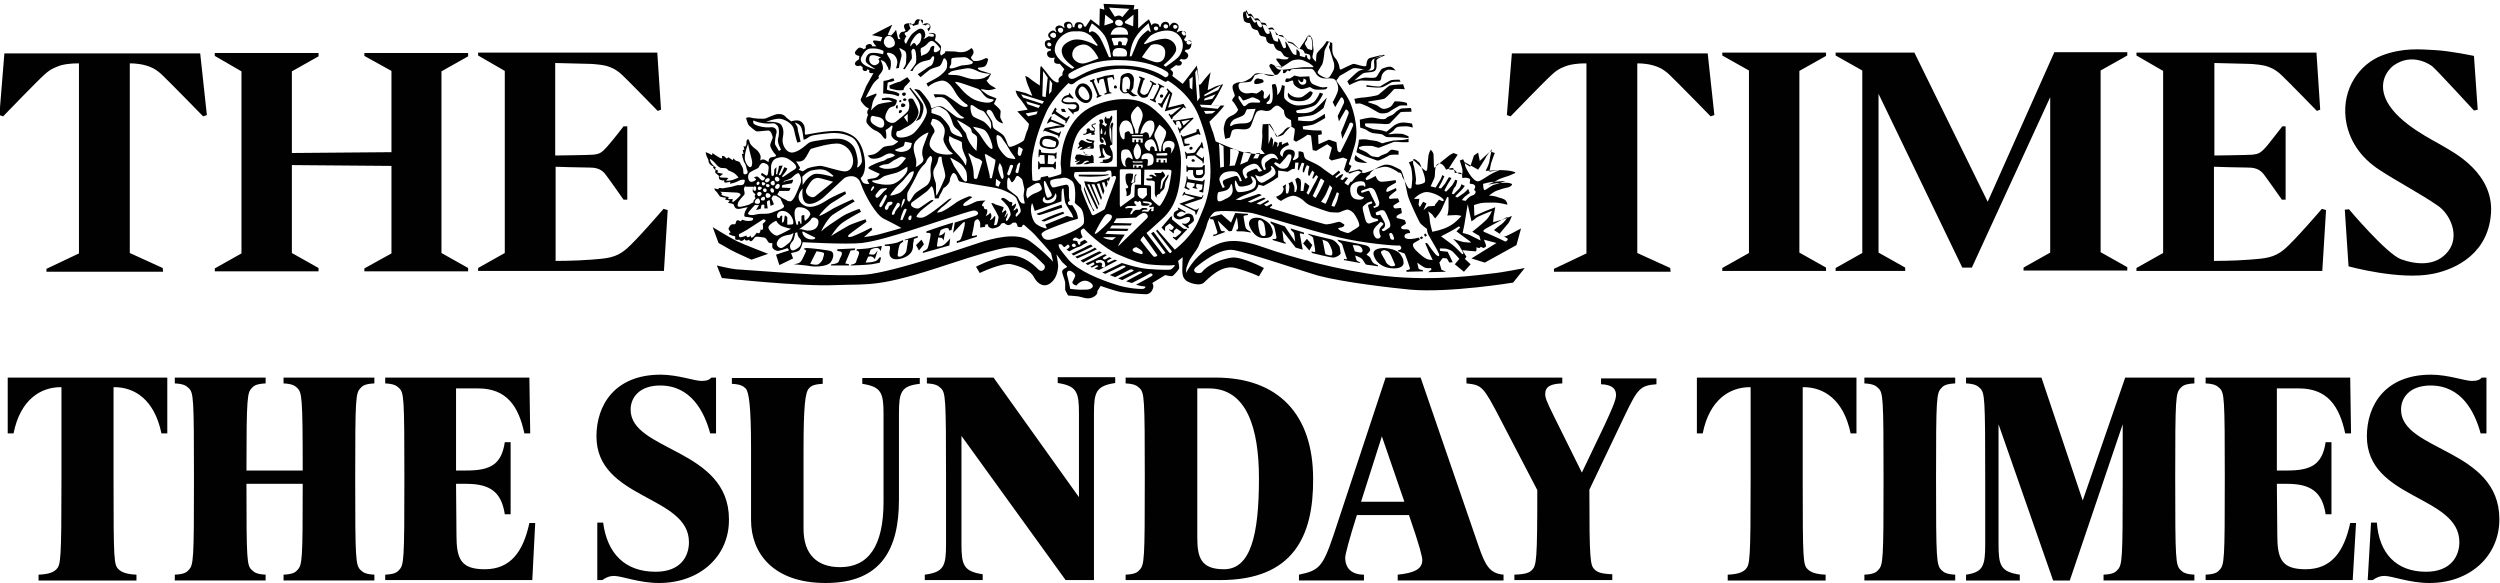
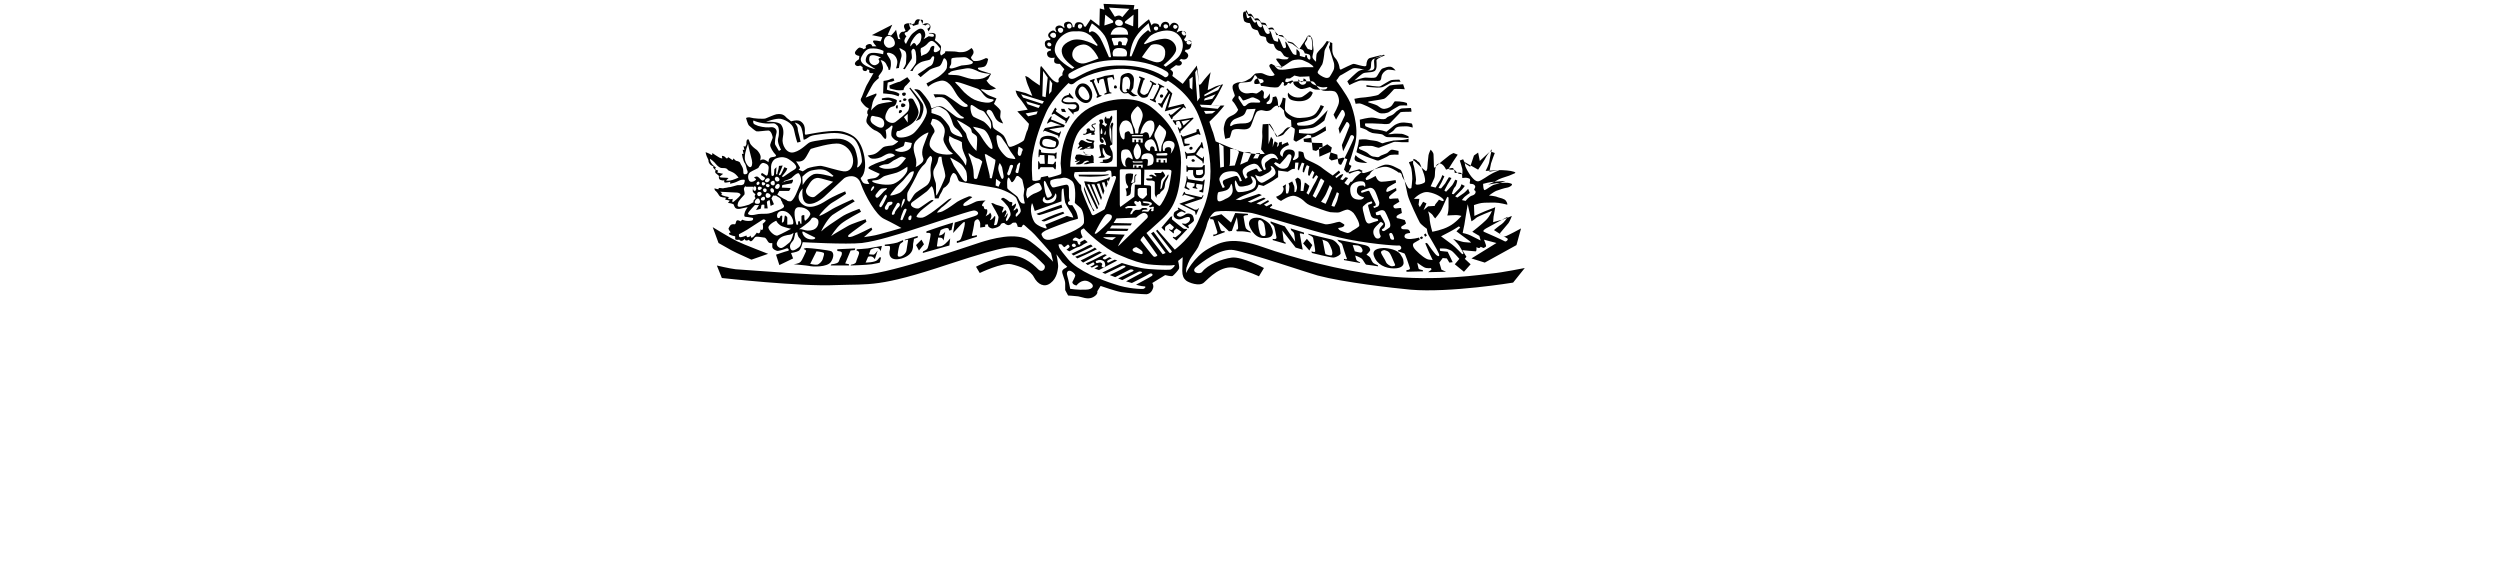
<svg xmlns="http://www.w3.org/2000/svg" version="1.1" id="Layer_1" x="0px" y="0px" viewBox="0 0 600 140" style="enable-background:new 0 0 600 140;" xml:space="preserve">
  <style type="text/css">
	.st0{fill-rule:evenodd;clip-rule:evenodd;fill:#010101;}
	.st1{fill:#010101;}
</style>
-   <path id="XMLID_11_" class="st0" d="M171.05,54.52c0,0,4.4,2.7,5.9,3.4c1.4,0.7,7.4,3,7.4,3l-4,1.4c-5.2-2.4-2.5-1.1-4.9-2.3  c-0.9-0.5-3-1.7-3-1.7L171.05,54.52z M207.45,37.62c-0.8-4.3-2.8-5.3-4.7-5.9c-2.4-0.9-8.5,0.5-9.3,0.6s0.5-2-1.3-3.2  c-0.7-0.5-2.3,0-2.3,0s-0.7-0.6-1-0.8c-0.3-0.2-0.7-1.2-2.5-0.9c-0.5,0.1-2.1,0.8-2.6,1s-3.1,0-3.6-0.2c-0.6-0.2-1.1,0.1-1.1,0.1  s0.4,1.5,0.7,1.8s1.5,1.3,1.8,1.4c0.3,0.1,2.2-0.2,2.9-0.2c0.7,0.1,1,1.5,1,1.7s-0.5,1.2-0.6,1.7c-0.1,0.6,0.8,1.9,1.2,2.3  c0.4,0.4,0.2,0.6-0.8,0.7c-0.9,0.1-0.8,1.2-0.8,1.2s-0.5-0.4-1-0.6c-0.6-0.2-1,0.2-1,0.2l0.1-0.7c0.1-0.7-0.7-1.7-1-1.9  s-1.4-1-1.6-1.7c-0.2-0.6-0.3-1-0.6-0.7c-0.3,0.2-0.2,1.1-0.2,1.1l-0.3,0.6l-0.4-0.2l0.2,1l-0.4-0.1l0.2,1h-0.4c0,0,0.1,0.5,0.2,1  c0.2,0.5,0.2,0.9,0.6,1.4c0.3,0.6,0.3,1.3,0.5,1.6s0.1,0.9-0.5,0.9c-0.6,0.1-0.4-0.6-0.5-1.2c-0.1-0.6-0.7-1.3-0.7-1.5  s-0.6-0.5-0.9-0.5c-0.2,0-0.7-0.6-0.7-0.6s-0.2,0.6-0.4,0.3c-0.2-0.2-0.9-0.6-0.9-0.6s-0.2,0.6-0.6,0.1c-0.4-0.5-0.9-0.4-0.9-0.4  l0.1,0.6c0,0-0.3,0-0.7-0.2c-0.4-0.2-1.7-1.1-1.7-1.1s0.1,0.7-0.3,0.4s-1.3-0.6-1.3-0.6s0.1,0.8,0.5,1.5c0.4,0.7,0,0.6,0.4,1.2  c0.4,0.6,1,0.7,1,0.7l-0.1,0.3l0.6,0.7c0,0-0.3,0.4,0.1,0.7c0.4,0.3,0.7,0.6,0.7,0.6s-0.2,0.9,0.5,1c0.6,0.2,0.8,0,0.8,0  s-0.2,0.6,0.2,0.6c0.5,0,1.2-0.2,1.2-0.2v0.5c0,0,0.2-0.1,0.7-0.2c0.5-0.1,1.1-0.4,1.5-0.6c0.4-0.2,0.7-0.2,1.1-0.2  c0.4,0,0.1,0.7,0,1c-0.1,0.2-0.6,0.3-0.6,0.3h-0.8c-0.3,0-0.7,0.2-1.2,0.3s-0.6,0.2-1,0.2c-0.4,0.1-0.9,0.2-1.1,0.2  c-0.2,0.1-0.5,0.1-1,0s-0.4,0.3-0.4,0.3s-0.7-0.1-0.9-0.2c-0.2-0.1,0,0.5,0.2,0.6c0.2,0.1,0.6,0.7,0.6,0.7s0.3,0.6,0.6,0.7  c0.2,0.1,0.8,0.2,1.1,0.2c0.3,0,0,0.5,0,0.5s0.7,0.1,1,0.2c0.3,0.1-0.6,0.6-0.2,0.6c0.5,0,1.2,0.3,1.2,0.3l0.2,0.5  c0.2,0.5,0.6,0.7,1.3,0.6c0.8-0.2,1.9-0.4,1.9-0.4l-0.4,0.6c-0.4,0.6-0.6,1.7-0.2,1.7c0.3,0,1.4,0.2,1.4,0.2s0.6,0,0.5,0.3  c0,0.5-0.6,0.5-1.3,0.5s-1.3-0.3-1.3-0.3l-0.4,0.4c0,0-0.6-0.4-0.9-0.2c-0.3,0.2-0.2,0.9-0.5,0.9c-0.2,0-0.7-0.1-1,0.2  c-0.2,0.2-0.5,0.8-0.5,0.8s0,0.2,0.2,0.5c0.2,0.2,0.3,0.5,0.3,0.5s-0.4,0-0.4,0.3s1.5,0.6,1.5,0.6v0.6c0,0.4,1,0.2,1,0.2  s0.1,0.3,0.5,0.3c0.4,0,0.8-0.5,0.8-0.5s0,0.4,0.4,0.4c0.4,0,0.6-0.2,0.6-0.2s0.3,0.7,0.8,0.2s0.5-0.8,0.9-0.9  c0.4-0.1,1.7,0.2,2,0.2c0.3,0,0.6,0.5,0.9,1s1,0.3,1,0.3v0.9c0,0.6,1,1,1.3,1s1.7-0.4,2.1-0.6c0.5-0.2,0.8,0.6,0.3,0.6  c-0.5,0.1-2.8,0.9-2.8,0.9l0.8,2.5l3.3-1.6l-0.5-1.3c0,0,1.3-0.2,1.8-0.5c0.6-0.3,1-2.1,1-2.1s10.4,0.6,14.2,0.2  c3.9-0.5,8.9-2.2,10.7-2.7c1.7-0.5,15.3-5.1,16.1-5.1c0.9-0.1,1.9,0.9,0.1,1.4c-1.8,0.6-4.6,1.5-4.6,1.5l-0.4,2.5  c0,0,1.9-2.1,2.4-2.5s0.4,0,0.4,0.4s-0.6,2.7-0.9,3.4c-0.3,0.7-1,0.6-1,0.6v0.5c0,0,1.5-0.4,2.3-0.7c0.8-0.3,2.5-0.8,2.5-0.8v-0.4  c0,0-1.3,0.4-1.2,0.1s0.6-2.8,0.6-3.2c0.1-0.4,0.4-0.6,0.7-0.7s0.7,0.6,0.7,1v1l1.2-0.2v-0.5l0.6-0.1l0.2,0.6c0,0,0.6,0.5,1.1,0.4  c0.6-0.1,1.6-0.4,1.8-0.9c0.2-0.5,0.9-0.4,0.9-0.4s0.5,0.6,1.1,0.5c0.6-0.2,0.5-0.2,0.7-0.4c0.2-0.2,0.4-0.2,0.8-0.2  c0.4-0.1,0.6,1,0.6,1s0.5,0.1,0.8,0.1s0.3-0.6,0.6-0.6c0.2,0,0.8,0.7,1.2,1s1,0.9,1.5,1.4c0.6,0.6,3.9,4.4,3.9,4.4l0.5,2.1  c0,0-2.2-2.5-5.5-4.9c-3.2-2.5-9.8-0.4-11.8,0.2s-21,7.3-27.9,7.8c-7,0.5-19.5-0.5-21.1-0.6c-1.6-0.1-8.3-0.6-9.9-0.7  c-1.6-0.2-4.5-0.9-4.5-0.9l1.2,3c0,0,18.9,2.1,27.3,1.7c8.4-0.3,10.3,0.6,27.1-5c15.5-5.1,15.4-4.3,18.2-3.5  c1.8,0.5,3.8,2.7,4.6,3.5c0.9,0.7-0.2,2.3-1.3,1.2c-1.3-1.3-4.2-4-8.1-3.1c-3.9,0.9-6.8,2.5-6.8,2.5l0.9,1.5c0,0,5.4-2.6,7.6-2.1  s4.6,1.5,5.4,3.1c0.9,1.7,2.5,2.6,4,1.4c1.6-1.2,1.7-3.2,1.8-3.8c0.1-0.7-0.4-3.1-0.4-3.1s1.1,1.5,1.4,1.9c0.3,0.3,1.2,1.1,1.2,1.1  l-0.4,0.3c0,0-0.6,0.2-0.8,0.7s0.7,2.1,0.7,3v1.6l0.7,1.3c0,0,1.6,0.1,2.4,0.2s2.3,0.9,3.6,0.2c1.3-0.7,1-1.4,1-1.4l0.8-1.3  c0,0,3.7,1.3,5,1.5c1.3,0.2,5,0.5,6,0.5c0.9-0.1,1.4-0.8,1.6-1.5s-0.2-1.2-0.2-1.2l3.1-1.9c0,0,1.5,0.4,1.8,0.2  c0.3-0.2,1.3-1.3,1.5-1.7c0.2-0.4-0.2-1.9-0.2-1.9l1.1-0.9c0,0-0.1,2.2-0.1,3.3c0,1.1,0.3,1.8,0.9,2.3s3.2,1.5,4.3,0.5  s4.2-4.4,7.6-3.5c3.4,0.9,5.6,2,5.6,2l1.2-2c0,0-5.3-2.8-7.7-2.5s-5.8,1.7-7.1,3.4c-0.6,0.8-2.9,0.1-1.5-1.1  c1.3-1.1,5.8-4.7,9.1-4.1c3.8,0.7,18.5,5.7,20.1,6.1c6.4,1.7,18.1,3,22.3,3.4c9.4,0.8,24.6-1.7,24.6-1.7l2.8-3.5  c0,0-5.5,1.1-7.8,1.3c-2,0.2-13.4,2-25.8,0.6c-11-1.3-22.1-4.4-29.2-6.9c-7.1-2.5-9.9-1.5-13.2,0.4c-3.5,2-5.3,5.8-5.3,5.8  s0-1.2,0.2-1.5c0.1-0.4,0.4-1.1,0.7-1.7c0.3-0.6,1.5-2.1,2-3c0.4-0.9,2-4.6,2.1-5.4c0.2-0.8,0.8-2.3,1.8-3c0.9-0.6,7.4-0.1,9,0.2  c1.6,0.3,14,4.2,20.7,5.8c6.6,1.6,14.2,2.1,14.5,2c0.4-0.1,0.8,0.4,0.6,0.8c-0.3,0.4-0.7,0.3-0.7,0.3v0.3c0,0,1.3,0.4,1.5,0.5  c0.2,0.1,1.1,2.7,1.3,3.4c0.3,0.6-0.8,0.6-0.8,0.6v0.4l4-0.1l-0.1-0.3c0,0-0.9-0.1-1-0.4s-0.3-1.4-0.3-1.4s0.9,0.7,1.6,1.1  c0.7,0.4,1.7,0.2,1.7,0.2l0.1,0.4l-0.8,0.6l4.3-0.1l-1.1-0.5l-0.5-1.7l0.8-1.1l1,0.1l0.6,1l0.8-0.1l-1.2-2.5l-1.8-0.2  c0,0-0.2-0.6,0-0.6c0.3,0,1.1,0,1.6,0.1c0.4,0.1,1.1,0.4,1.3,0.6c0.3,0.2,1.7,1.8,1.7,1.8l-1.1,1.3l2.2,1.8l1.6-1.8l-1.4-1.3  l0.4-0.5l-1-1.6c0,0,2.8,0.3,3.2,0.3c0.3,0,0.2-1,0.2-1s0.4,0.2,0.6,0.2c0.3,0,0.4-0.3,0.4-0.3l0.7,0.3c0,0,0.5-0.2,0.6-0.4  c0.1-0.2-0.5-1.6-0.5-1.6l3,0.8l-6,3.7l3.2,1l7.6-4.2l1.1-4c0,0-3.3,1.8-3.8,1.9s-1.3-0.7-1.3-0.7s1.7-2,2.1-2.5  c0.4-0.6,0.8-1.7,0.8-1.7s-2.3,1-2.7,1c-0.4,0.1-1.8,0.5-1.8,0.5s0.1-1,0.1-1.3c0.1-0.3,0.4-2.3,0.4-2.3s-0.6,0.3-1.5,0.6  c-0.9,0.3-3.5,1.5-3.5,1.5l-0.1-2.6c0,0,1.1-0.4,1.8-0.5c0.6-0.1,2.1-0.1,3.2-0.1c1.1,0,3,0.5,3,0.5s0.1-0.3-0.3-0.9s-1.5-0.7-2-0.9  c-0.6-0.3-2.1-0.4-2.1-0.4s1.2-0.9,1.7-1.1c0.5-0.2,2-0.7,2.7-0.8c0.6-0.1,1.7-0.8,0.8-1c-0.9-0.3-1.8-0.1-2.7-0.1s-2.7,0.4-2.7,0.4  s1.8-0.8,2.6-1.3c0.8-0.4,2.5-0.8,3-1.1c0.6-0.3,1.4-0.4,0.6-0.7s-2.6-0.4-3.5-0.4c-0.9,0.1-2.4,0.4-2.4,0.4s0.3-1.6,0.4-2  c0.1-0.4,0.9-2.5,0.9-2.5l-1.1-0.4l-2.5,2.3l-0.4-2l-1,0.7l-0.9,2.7c0,0-0.8-0.5-1.1-0.7c-0.2-0.2-0.6-1.1-0.6-1.1l-0.8,0.3  c0,0,0.5,1.5,0.6,2c0.1,0.4,0,1.3,0,1.3l-0.8-0.1l-0.3-0.2c-0.2-0.2-0.4-0.3-0.6-0.6s-0.6-0.2-1-0.2s-0.6-0.2-0.6-0.2s0.6-1,1-1.6  s1.2-1.8,1.2-1.8l-1-0.4c0,0-0.9,0.4-1.3,0.8c-0.4,0.3-2.5,2-2.8,2.3c-0.3,0.4-0.6,0.5-0.6,0.3c0-0.3-0.1-2.4-0.1-3  s-0.7-1.2-0.7-1.2s-0.4,0.8-0.5,1.3s-0.3,3-0.3,3.2s-0.2,0.8-0.4,0.6c-0.2-0.2-0.6-0.4-1.3-1.1c-0.6-0.6-1.5-1.4-1.5-1.4l-1.2,0.4  c0,0,0.1,0.4,0.4,1c0.3,0.6,0.4,2.3,0.4,3c0,0.6-0.2,2.1-0.2,2.1c0,0.2-0.5,0.4-0.8,0c-0.3-0.4-0.7-1.4-0.9-1.7  c-0.2-0.3-0.4-0.8-0.5-0.9c-0.1-0.1,0-0.4-0.3-0.8c-0.3-0.3-0.6-0.2-0.6-0.2l-0.1-0.1c-0.1-0.1-2-1.4-3.2-1.3  c-0.8,0-2.8,0.7-3.2,0.9s-1.8,0.7-2,0.6c-0.2-0.1-0.8-0.4-1.1-0.5c-0.3-0.1-1.7,0.4-2,0.6c-0.4,0.1-0.4-0.1-0.4-0.3  c0.1-0.2,0.7-1.5,0.7-1.5s-0.2-0.2-0.4-0.2c-0.2-0.1-0.2-0.4-0.2-0.4s0.1,0,1.4-4.4s-1-10.1-1.2-10.4c-0.8-1.8-3.2-5-3.2-5  s0-0.3,0.2-0.4c0.2-0.2,0.4-0.7,0.7-0.9c0.3-0.1,2.2-1.3,3-1.7c0.8-0.3,2.5,0.3,3.4,0.4c0.9,0.1,1-0.6,1-1.3c0-0.8,0.2-1.1,0.5-1.3  c0.3-0.2,2-0.7,2-0.7v-0.3c0,0-2.2,0.5-2.8,0.7s-0.8,1.1-0.8,1.5s-0.1,0.6-1,0.4c-1-0.2-1.7-0.5-2.1-0.5c-0.3,0-2.7,1.2-2.9,1.3  c-0.2,0.2-0.5,0-0.5-0.6c-0.1-0.6-0.5-1.6-1-2.1s-0.7-1.4-0.7-1.9v-1.7l-1.3-0.5c0,0-0.8,1.2-1,1.4c-0.2,0.2-1.2,1.2-1.4,1.6  c-0.2,0.4-0.2,2-0.2,2s-0.6-0.5-0.8-0.9c-0.2-0.4,0.2-1.3,0.2-1.8c0-0.6-0.2-1.5-0.2-2s-0.2-1.1-0.2-1.1l-1.1-0.4  c0,0-0.1,0.3-0.3,0.7c-0.2,0.4-0.7,1.1-1,1.5c-0.3,0.4-0.6,1-0.6,1s-1.3-1-1.7-1.3c-0.5-0.2-1-0.3-1-0.3s-0.4-0.8-0.8-1.1  s-1.3-0.5-1.3-0.5s-1-0.9-1.2-1.3c-0.3-0.5-1.3-0.2-1.3-0.2c-0.4-0.9-0.5-0.8-0.7-1c-0.3-0.3-1-0.2-1-0.2s-0.2-0.3-0.4-0.7  c-0.4-0.6-1.2-0.3-1.2-0.3s-0.3-0.5-0.6-0.8c-0.2-0.3-0.7-0.3-1-0.3c0,0-0.3-0.7-0.6-0.9c-0.2-0.2-0.6-0.3-0.7,0.3  c-0.1,0.6,0.1,1.3,0.2,1.7c0.2,0.5,1,0.6,1.3,0.6c0.2,0,0.2,0.3,0.5,0.9c0.2,0.6,0.9,0.7,1.3,0.8c0.3,0,0.3,0.4,0.6,1  c0.3,0.6,0.8,0.4,1.3,0.6c0.6,0.2,0.1,0.6,0.6,1.2c0.5,0.6,0.9,0.5,1.3,0.5s0.3,0.6,0.7,1.1s0.8,0.6,1,0.6c0.2,0,0.6,0.5,0.9,1  s1.3,0.6,1.3,0.6l-0.4,0.4c0,0-1.2,0.1-1.7-0.1c-0.6-0.2-1,0-1,0s0.2,0.5,0.5,0.8c0.2,0.3,1,1.3,1,1.3l-0.7-0.1  c-0.7-0.1-1.9-0.8-1.9-0.8s-0.6,0.1-0.5,0.6c0.2,0.5,1,1.7,1.2,1.9c0.2,0.2-0.3,0.5-1.1,0.4c-0.7-0.1-1.2-0.4-1.7-0.6  c-0.5-0.2-1.2,0-1.6,0c-0.4,0-1.2,1.2-1.6,1.3c-0.4,0.2-0.9,0.6-1.5,0.7c-0.6,0.2-1-0.1-2.1,0.5s0.2,2.5,0.1,2.9  c-0.2,0.4-0.9,0.9-0.5,1.3c0.5,0.4,1.3,2,1.3,2s-0.2,0.9-1.7,1.5c-1.4,0.6-1.5,1.8-1.7,2.6c-0.2,0.8,0.3,2.9,0.3,2.9l1.1-0.3  c0,0,0.3-0.8,0.4-1.3c0.1-0.5,0.4-0.9,2.4-0.7s2.2-0.6,2.5-1.4c0.3-0.8,0.9-2.7,1.3-2.9c0.4-0.2,0.9-0.4,1.5-0.2s1.6,0.2,2.1-0.5  c0.6-0.6,1-0.8,1.5-0.6s1.3,1.1,1.3,1.1s0,0.7,0.3,1.3c0.3,0.6,1.4,1,1.4,1l0.1,1.6l-1,0.2c0,0-0.7,0.5-0.9,0.9  c-0.2,0.4-1.7,1.3-1.7,1.3s-0.5-0.9-0.6-1.4c-0.2-0.6-1-1.7-1-1.7l-1.7,0.1c0,0-0.2,1.9-0.1,2.5s-0.3,3.5-0.3,3.5l0.9,1.1  c0,0-2.2,0.3-5.5-0.5c-1.6-0.4-6.3-2.5-6.3-2.5s-0.5-1.7-0.6-2.1c-0.2-0.4-0.9-2.6-0.9-2.6s1.6-1.6,1.9-1.9c0.3-0.3,1.7-2,1.7-2  h-1.9c-0.2,0-1.3-0.1-1.3-0.1s0.8-1.2,1.2-1.8s1.7-3.2,1.7-3.2s-1.7,0.4-2,0.6c-0.3,0.2-1.7,0.8-1.7,0.8s0.2-1.8,0.3-2.2  s0.4-2.1,0.4-2.1s-1.7,1.9-2,2.4c-0.3,0.5-0.7,0.8-0.8,0.5s-0.5-4.5-0.5-4.5l-3.4,4.4l-2.5-1.9c0,0,0.3-0.7,0.1-1  c-0.2-0.3-0.6-0.6-0.6-0.6l1.4-1c0,0,0.9,0.4,1.3-0.2c0.4-0.6-0.5-0.9-0.5-0.9l0.4-0.4c0,0,1.3,0.6,1.7-0.6c0.2-0.7-0.8-1.2-0.8-1.2  l0.2-0.4c0,0,1.4,0.3,1.4-1.5c0-1-1.5-0.5-1.5-0.5l-0.3-0.5c0,0,1.1-0.9,0.1-1.8c-0.7-0.6-1.9,0.2-1.9,0.2l0.4-0.9l0,0  c0.1-0.1,0.4-1-0.6-1.4s-1.5,0.9-1.5,0.9l0,0c0-0.2,0.1-1.2-1-1.2c-1.1,0.1-1.1,1.2-1.1,1.2h-0.3c0,0,0.1-0.7-0.9-0.8  c-0.9-0.1-0.9,0.5-0.9,0.5l-0.2-0.3l-0.5-1.2c0,0-0.5,0.4-0.8,0.6c-0.3,0.2-1.8,1.6-1.8,1.6v-4.7l-1.1,0.2l0.2-1.1l-7.4-0.3l0.2,1.4  l-1.1-0.3l-0.1,4.2l-2.1-1.6l-1.2,1.8l-0.4-0.1c0,0-0.1-1.1-1.4-1c-0.9,0-0.9,1.2-0.9,1.2h-0.4c0,0,0-1.5-1.3-1.3  c-1.3,0.2-0.6,1.4-0.6,1.4h-0.3c0,0-0.6-0.8-1.5-0.4c-0.9,0.4-0.2,1.4-0.2,1.4l-0.2,0.1c0,0-0.4-0.9-1.4,0s0.2,1.6,0.2,1.6l-0.2,0.3  c0,0-1.2-0.2-1.2,0.8c0,1.5,1.4,1.3,1.4,1.3l0.1,0.4c0,0-1.3,0.1-0.9,1.1c0.3,1,1.8,0.6,1.8,0.6s-0.3,0.6-0.1,1.1  c0.2,0.5,1.3,0.4,1.3,0.4l1.1,1.3c0,0-0.2,0.2-0.4,0.7s0,0.7,0,0.7s-1.2,0.6-1,1.3c0.2,0.6-0.4,0.6-1.1,0.1s-1.7-1.9-2-2.3  c-0.3-0.4-1.1-1.3-1.1-1.3s-0.2,0.3-0.2,0.7s-0.1,4-0.1,4s-2-1.3-2.4-1.7c-0.4-0.4-1.1-0.6-1.1-0.6s0.3,1.4,0.6,2.1  c0.3,0.6,1.1,2.7,1.1,2.7s-1.3-0.6-1.6-0.7c-0.3-0.1-2.4-0.6-2.4-0.6s0.2,1.1,0.8,1.7c0.6,0.6,2.1,2.9,2.1,2.9l-2.5,0.4l2.8,3  c0,0-0.2,1.3-0.4,1.6c-0.2,0.2-0.6,1.9-0.8,2.3c-0.2,0.4-2.5,1.5-3.1,1.6c-0.6,0.1-0.6-0.2-0.9-0.8c-0.2-0.6-0.6-1.7-1.1-2.1  c-0.5-0.5-1.9-1.2-2.2-1.6c-0.3-0.4-0.2-1.4-0.4-1.7s-0.6-1-1.1-1.7c-0.5-0.6,0.1-1.2,0.7-0.9c0.6,0.3,0.7,1,1.3,2s1.8,1.2,1.8,1.2  s-0.3-0.6-0.6-1.2c-0.3-0.6,0.2-1.6-0.1-2c-0.2-0.4-1.5-1.5-1.5-1.5l0.6-1.3c0,0-0.9-0.4-1.5-0.6c-0.6-0.2-1.1-0.6-1.6-1  s-0.9-0.6-0.4-0.6s0.8,0.2,1.7,0.2c1-0.1,1.7-0.4,1.7-0.4s-0.5-0.3-1-0.6c-0.6-0.2-1.3-1.3-1.3-1.3s0.5-0.3,0.6-0.7  c0.2-0.4,0.5-0.9,0.5-0.9s-0.5-0.2-0.9-0.3c-0.5-0.2-1.5-0.4-2-0.7s-0.1-0.5-0.1-0.5s0.6,0,1.3-0.2c0.8-0.2,1-1.9,1-1.9l-0.5-0.2  c0,0-0.8,0.4-1.5,0.6c-0.7,0.2-1.5,0.1-1.5,0.1s-0.6-0.5-0.6-0.8s0.6-0.7,0.6-1.3s-0.5-1-0.5-1s-0.7,0.6-1.3,0.8  c-0.6,0.2-1,0.2-1.5,0.2c-0.6,0-0.5-0.2-2.3-0.2c-1.8-0.1-1,0.1-1.3,0.4c-0.4,0.3-0.9,0.6-0.9,0.6s-0.3-0.4-0.2-0.8  c0.1-0.4,0.2-0.9,0.2-1.3c0-0.5-1.5-1.6-1.5-1.6s0.3-0.7,0.2-1.3c-0.2-0.6-1.6-0.4-1.6-0.4l-0.1-0.4c0,0,0.9-1.1,0.2-1.7  c-0.6-0.6-1.7,0.1-1.7,0.1s-0.1-1.3-0.9-1.3c-0.8-0.1-1,1-1,1l-0.9,0.3c0,0-0.3-0.6-1.2-0.2c-0.9,0.3,0,1.6,0,1.6l-0.4,0.3  c0,0-0.6-0.2-1,0.5c-0.4,0.6,0.2,1.3,0.2,1.3l-0.6-0.1c0,0-0.2-0.9-0.3-1.3c-0.1-0.4-0.2-0.9-0.2-0.9l-0.2,0.3c-0.2,0.3-1,1.1-1,1.1  l-0.8-0.2l1.1-2.4l-4.9,2.5l2.5,0.5l-0.4,1c0,0-1.7-0.4-1.8-0.1c-0.2,0.3,0.8,1.3,0.8,1.3h-1c0,0-0.1-0.8-1-0.5  c-0.9,0.3-0.5,0.9-0.5,0.9l-0.6,0.3c0,0-0.2-0.3-0.5-0.3s-0.4-0.5-1.3,0.6c-0.9,1.1,0.8,1.3,0.8,1.3l-0.1,0.8c0,0-1.3,0.7-0.9,1.3  c0.4,0.6,1.2,0.2,1.2,0.2l0.6,0.4c0,0-0.2,0.8,0.4,0.9c0.6,0.2,0.7-0.4,0.7-0.4l0.5,0.2c0,0-0.2,0.6,0.2,0.7c0.5,0.1,0.8,0,0.8,0  s-0.9,1.6-1.4,2.5c-0.6,0.9-1.3,3.2-1.6,3.6c-0.2,0.4,0,0.7,0.4,1.2c0.4,0.5,0.9,1,1.3,1.1c0.4,0.2-0.2,0.4-0.2,0.9  c-0.1,0.5,0.2,0.7,0.2,0.7s-0.5,1-0.4,1.7c0.1,0.6,1.3,1.7,1.9,2c0.6,0.2,1,0.5,1.4,0.8c0.4,0.3,0.9,1.4,1.3,1.3  c0.4-0.2,0-2.1,0-2.1s1.1-0.7,1.3-1c0.2-0.2,0.5-0.1,0.3,0.5s-0.3,1.4-0.2,1.9c0.2,0.5,1,1.2,1.5,1.2s-0.8,0.9-1.1,1  c-0.3,0.2-1.9,0.1-2.5,0.6c-0.7,0.6-1.4,1.5-2.5,1.7c-1,0.2-1.1,0.2-1.1,0.2s0.1,0.2,0.6,0.6c0.6,0.3,1.6,0.2,2.6-0.2  c1-0.5,1.4-0.9,2.2-0.9c0.8,0,1.3,0.5,1,0.6c-0.3,0.2-1.3,0.6-1.6,0.6c-0.2,0.1-0.9,0.6-1.1,0.6s-1.9,0.6-2.4,0.9  c-0.5,0.2-1.3,0.6-1.1,0.9c0.2,0.2,2.7,1.3,2.7,1.3s-0.3,0.6-0.9,0.9c-0.6,0.3-2.1,0.2-2.1,0.6c0.1,0.3,0.5,0.9,0.5,0.9  s-0.6,0.1-1.2-0.1c-0.6-0.2-0.9-1.3-0.9-1.3S208.15,41.72,207.45,37.62 M192.95,59.82c0,0,0.6,0.1,0.5,0.5c-0.2,0.4-0.9,2.1-1.3,2.5  c-0.4,0.5-1.7,0.6-1.7,0.6s3.3,0.3,3.7,0.4c0.7,0.2,4.4,0.4,5.3-1c0.7-1.1,0.7-2.1,0.1-2.5c-0.6-0.3-5.1-0.8-6-0.8  C192.65,59.62,192.95,59.82,192.95,59.82 M195.95,60.32l-1.5,3c0,0,1.1,0.3,1.7,0.2c0.6-0.2,1.2-0.9,1.3-1.3  c0.1-0.5,0.6-1.5,0.1-1.6C197.05,60.42,195.95,60.32,195.95,60.32 M202.05,60.72c0,0.5-0.1,0.6-0.5,1.4c-0.2,0.5-0.2,0.9-0.9,1.1  c-0.6,0.2-1.1,0.2-1.1,0.2l-0.2,0.3h4.4v-0.3l-0.9-0.2l1.3-3.1l1-0.1l0.1-0.4l-4.3,0.2v0.4C201.05,60.32,202.05,60.22,202.05,60.72   M205.65,59.82l-0.1,0.3c0,0,0.8,0.1,0.6,0.8c-0.2,0.7-0.6,1.5-0.7,2c-0.2,0.5-1.2,0.6-1.2,0.6l-0.1,0.2c0,0,3.7-0.1,5.1-0.3  c1.3-0.2,1.9-0.4,1.9-0.4l0.3-1.2l-0.3-0.1c0,0-0.3,0.4-0.6,0.7c-0.7,0.6-2.8,0.6-2.8,0.6l0.6-1.4c0,0,0.6-0.2,1,0  c0.4,0.2,0.6,0.6,0.6,0.6l0.7-2.1c0,0-0.7,1-1,1s-1.1-0.1-1.1-0.1l0.4-1.1c0,0,1.1-0.6,1.7-0.4c0.6,0.2,0.7,0.8,0.7,0.8l0.3-1.3  c0,0-2.8,0.5-3.4,0.6C207.65,59.72,205.65,59.82,205.65,59.82 M212.35,58.72v0.3h1c0.3,0,0.3,0.4,0.2,1c-0.2,0.6-0.4,2.9,2.9,2  c3.2-1,2.6-3.2,2.7-3.5c0.1-0.3,0.2-1.2,0.2-1.2l0.9-0.3v-0.4l-3.1,0.9v0.2c0,0,0.8-0.3,0.8-0.1c0,0.2-0.3,1.6-0.4,2.5  c-0.2,1.2-2.2,2.1-2.1,1c0.1-1.2,0.4-2.4,0.6-2.6s0.7-0.5,0.7-0.5v-0.4c0,0-0.5,0.2-1.4,0.6C214.35,58.52,212.35,58.72,212.35,58.72   M221.15,57.52l-1.3,1.3l0.7,1.3l1.2-1.5L221.15,57.52z M222.35,55.92c0,0,1-0.2,1,0.3c0,0.6-0.5,2.8-0.7,3.3s-1.1,0.8-1.1,0.8  l-0.1,0.4l6.4-1.8l0.2-1.7c0,0-1,1.3-1.8,1.7c-0.8,0.4-1.4,0.2-1.4,0.2l0.3-2.1c0,0,0.7,0,0.9,0.1s0.4,0.6,0.4,0.6l0.4-2.1  c0,0-0.2,0.3-0.6,0.6c-0.4,0.3-0.9,0.3-0.9,0.3l0.4-1.3c0,0,0.9-0.5,1.5-0.5c0.6,0,0.5,0.6,0.5,0.6l0.6-0.1l0.4-1.8c0,0-2,0.6-3.2,1  s-3.2,1.1-3.2,1.1L222.35,55.92L222.35,55.92z M330.15,13.92c-0.6,0.3-0.3,1.3-0.3,2.2c0,0.9-1.2,0.9-1.9,0.7  c-0.7-0.2-1.2-0.1-1.8,0.2s-2.8,2.5-2.8,2.5l0.5,0.9c0,0,2.1-1.1,2.8-1.1c0.4,0,3.1,0.1,4.1,0.1c0.6,0,0.7-0.2,0.8-1  c0.1-0.9,1.1-1.7,1.7-1.7s1.7,0.2,1.7,0.2s-0.6-0.8-1.2-0.9c-0.6-0.1-1.3,0.2-1.9,0.4c-0.6,0.2-1.1,1.7-1.6,2.1  c-0.5,0.3-1.8,0.1-2.5,0.1c-0.7,0-2.7,0.7-2.7,0.7s1.2-1.1,1.9-1.6c0.7-0.5,1.9-0.2,2.8-0.6c0.9-0.3,0.6-2.1,0.6-2.6s2-1.2,2-1.2  l-0.2-0.2L330.15,13.92z M320.05,16.82c0.2-0.3,0.2-1.3,0.1-1.7s-1.2-3.7-1.2-3.8s0.1-0.3,0.2-0.5c0.1-0.2,0-1-0.1-0.9  c-0.1,0-0.6,1.1-0.7,1.3c-0.1,0.2-0.5,0.8-0.5,1.3s-0.3,2.5-0.5,2.9c-0.2,0.3-0.8,1.3-1,1.6c-0.2,0.3-0.2,0.6,0.6,1.1  c0.8,0.5,1.5,0.8,2.1,0.4C319.45,18.02,320.05,16.82,320.05,16.82 M299.25,4.12c0.1,0.4,0.5,0.2,0.6,0.1c0-0.1,0.1-0.3,0.2-0.3  c0.1,0,0.3,0.4,0.6,1c0.3,0.5,0.6,0.6,0.6,0.5c0.1,0,0.4-0.3,0.4-0.3s-0.1,0.4,0.3,1c0.5,0.7,0.9,0.4,0.9,0.3c0-0.2,0-0.4,0-0.4  s0.2,0,0.3,0.5c0.2,0.4,0.4,1.2,0.8,1.5c0.3,0.3,0.8,0,0.8-0.1s-0.1-0.5-0.1-0.6s0.4,0.3,0.5,0.8s0.3,1,0.5,1.4  c0.1,0.4,1.1,0.5,1.1,0.5s0-0.7,0-0.8s0.1-0.1,0.3,0.2c0.2,0.3,0.7,1.7,0.9,2c0.2,0.3,0.7,0.1,0.7-0.2s-0.2-1.1-0.2-1.2  c0-0.1,0.3,0.1,0.5,0.5c0.2,0.4,1,1.9,1.3,2.3c0.3,0.4,0.9,0.4,0.9,0.3c0-0.1,0-0.9,0-1.2s0.3,0.1,0.6,0.4c0.3,0.3,0.2,1.1,0.2,1.1  s0.7,0.2,1.1,0.3c0.4,0.1,0-0.4,0.4-0.5c0.4,0,0,0.5,0.6,1c0.6,0.4,0.5-0.7,0.3-1c-0.2-0.3-1.2-0.4-1.2-0.4s-0.2-0.7-0.6-0.9  s-0.8-0.2-0.8-0.2s-0.1-0.1-0.2-0.2c-0.1-0.1-1-1-1.2-1.2c-0.2-0.2-1.1-0.3-1.3-0.4c-0.2,0-1-1.2-1.2-1.4c-0.3-0.2-1.5-0.1-1.5-0.1  s-0.6-1.5-0.8-1.7c-0.4-0.3-1.2,0.1-1.2,0.1s-0.4-0.9-0.6-1.2c-0.2-0.2-1.1-0.2-1.1-0.2s-0.2-0.5-0.6-0.9c-0.3-0.3-1,0-1,0  s-0.4-0.8-0.7-1.1c-0.3-0.3-0.7,0-0.7,0s-0.2-0.4-0.4-0.8c-0.3-0.4-0.2,0-0.3,0.2C299.05,2.92,299.15,3.72,299.25,4.12 M313.85,8.62  c-0.1,0.1-0.1,0.4-0.1,0.7c0,0.2-0.5,0.8-0.6,1.1c0,0.3,0.3,0.6,0.5,1c0.2,0.4,0.4,0.4,0.5,0.4s0.2,0.1,0.6,0.2  c0.4,0.1,0.1-2.1,0.1-2.3s-0.3-1-0.4-1.2C314.35,8.52,313.95,8.52,313.85,8.62 M306.75,16.62c0.4,0.2,1.7,0.1,2.2,0s3.5-0.5,4-0.5  s2.3,0,2.3,0s-0.1-0.3-0.4-0.5c-0.3-0.2-0.6-0.4-0.7-0.5s-0.5-0.2-1.3-0.6c-0.8-0.4-2.2-0.2-2.7,0s-2,1.4-2.4,1.5  c-0.5,0.1-1.6-0.2-1.9-0.3C305.85,15.72,306.35,16.42,306.75,16.62 M311.55,19.02c0,0.5,0.4,1.5,1.3,1.3c0.8-0.2,0.7-0.9,0.6-1.1  c-0.1-0.2-0.6-0.4-0.6-0.4s0,0.4-0.1,0.6c0,0.3-0.5,0.4-0.6,0.2C311.95,19.42,311.55,19.02,311.55,19.02 M301.25,19.12  c-0.2,0.2-0.3,0.6-0.2,0.9c0.1,0.3,1.1,0.1,1.4,0c0.3-0.1,0.8-0.2,0.8-0.4c0.1-0.2-0.2-0.6-0.4-0.6c-0.2,0-0.7-0.1-0.9-0.2  C301.95,18.72,301.45,18.92,301.25,19.12 M309.15,22.22c-0.1,0.2-0.3,1.4,0.9,1.8c1.2,0.4,2.8,0.4,3.8-0.2c1-0.6,1.1-1.4,1.2-1.5  c0.1-0.2-0.6-0.5-0.7-0.4s-1.6,1.3-2,1.4c-0.4,0.1-1.3,0.2-2.1-0.2C309.55,22.82,309.15,22.22,309.15,22.22 M308.95,19.72  c0.3-0.1,1-0.4,1.2-0.4c0.2,0,0.2,0.2,0.3,0.7s1,1.1,1.6,1.3s1.8-0.3,2.2-0.4c0.3-0.1,0.5,0.3,0.9,0.4c0.4,0.2,0.8,0.2,1.2,0.2  s1.5,0,1.8-0.1c0.3-0.1,0.8-0.7-0.1-0.5s-2-0.3-2.9-0.7s-0.9-1.9-0.9-1.9s-1.7,0.1-2.3,0.1c-0.6-0.1-1.3-0.3-1.3-0.3  s-0.3,0.2-0.4,0.3c-0.1,0.1-0.4,0.2-0.5,0.3c-0.1,0.2-0.6,0.1-0.9,0.1c-0.3,0-0.4,0.5-0.4,0.8  C308.45,19.52,308.65,19.72,308.95,19.72 M327.95,20.82c0,0,1.9,0.2,2.5,0.2s0.9,0,1.3-0.1c0.4-0.1,1.8-0.9,2.1-1.1  c0.3-0.3,2.3-0.2,2.3-0.2l-0.3-0.5c0,0-1.4,0-1.9,0.1s-2.3,1.3-2.7,1.5s-3.3-0.3-3.3-0.3L327.95,20.82z M325.35,24.92  c0,0,0.6-0.1,0.9-0.1c0.4,0,1.2,0.4,1.9,0.7c0.7,0.3,2.4,1.4,2.9,1.6c0.6,0.2,1.9,0.1,2.4-0.3c0.5-0.4,2-1.2,2.3-1.4  c0.3-0.2,2-0.1,2-0.1l-0.1-0.6c0,0-0.8-0.3-1.3-0.3c-0.4-0.1-1.6-0.1-1.6-0.1s-0.2,0.2-0.5,0.7c-0.3,0.6-1.1,1-1.9,1.1  c-0.8,0.1-1.3-0.5-1.8-0.8c-0.6-0.3-1.7-0.6-2-0.7c-0.3-0.1-0.3-0.2,0.1-0.3c0.5-0.1,2.9-0.4,3.5-0.6c0.6-0.2,2.1-2,2.4-2.3  c0.3-0.2,2.6,0,2.6,0l-0.4-1.2c0,0-1.2,0.1-1.5,0.1c-0.3,0-1.3,0.1-1.7,0.2c-0.3,0.1-2.3,1.9-2.7,2.2s-3.4,0.7-3.9,0.7  s-1.9,0.3-1.9,0.3L325.35,24.92z M336.45,29.42c-0.6,0-1.7,0.5-2,0.8c-0.4,0.3-1.7,1.4-1.7,1.4s-0.7-0.2-1-0.3  c-0.3-0.1-1.7-0.3-2.1-0.3c-0.4-0.1-1.7-0.6-1.9-0.7c-0.1-0.1-0.3-0.7,0-0.7h1.7c0.6,0,1.5,0.1,2.2,0.1c0.7,0.1,1.6,0.1,1.9-0.1  c0.3-0.3,2.4-2.5,2.6-2.7c0.3-0.1,2.6-0.1,2.6-0.1s0-0.9-0.2-0.9c-0.2,0-1.6,0.1-2,0.1s-0.8,0.3-1.1,0.5c-0.3,0.1-0.9,0.9-1.2,1  c-0.2,0.2-1.2,0.4-1.5,0.8c-0.3,0.4-1.1,0.3-1.7,0.2s-1.2-0.3-1.9-0.3c-0.7,0-2.5,0.4-2.8,0.5l0.1,1.9c0,0,1.4,0.4,1.7,0.7  c0.4,0.3,0.7,0.4,1.2,0.6c0.4,0.1,2.2,0.2,2.5,0.4c0.3,0.2,0.7,0.6,1.2,0.6s2.9,0,3.6,0.1s1.4,0.1,1.4,0.1v-0.4c0,0-1.3-0.6-1.6-0.6  c-0.4,0-1.7-0.1-2.1,0c-0.4,0.1-1.2,0.1-1.2,0.1s1.2-0.7,1.4-1c0.2-0.3,0.5-0.7,1.1-0.8s1.7-0.1,2-0.1c0.4,0,1.4,0.3,1.4,0.3  s0-0.9-0.3-1C338.75,29.62,336.95,29.32,336.45,29.42 M336.25,33.62c-0.4,0-1.4,0.1-1.8,0.1c-0.4,0.1-1.9,0.4-2.4,0.6  c-0.4,0.2-0.6-0.1-1.2-0.3c-0.6-0.3-1.8-0.3-2.6-0.5c-0.8-0.2-2.1,0-2.1,0s-0.1,1.1-0.3,1.7c-0.2,0.7-0.3,1.3-0.3,1.3  s0.3,0.2,0.6,0.3c0.3,0.1,1.3,0.6,1.6,0.7c0.3,0.1,1.5,0.6,1.9,0.7c0.4,0.1,0.8,0.4,1.2,0.3c0.4-0.1,2.1-0.9,2.5-1.2  s2.3-0.2,2.3-0.2v-0.9c0,0-1.3-0.3-1.6-0.3c-0.3,0-0.7,0.4-1,0.7c-0.3,0.3-1.6,0.6-1.9,0.9c-0.3,0.3-0.6,0.2-1.2,0.1  c-0.6,0-1.1-0.3-1.5-0.7s-1.2-0.7-1.6-0.9c-0.3-0.1-0.7-0.2-0.7-0.5s0.1-0.2,0.6-0.4s2.1-0.1,2.5-0.1c0.3,0,1.6,0.6,1.8,0.4  c0.3-0.1,2.8-1.1,3.3-1.3s1.4,0,2,0c0.7,0,1.7,0,1.7,0v-0.9C338.05,33.42,336.65,33.62,336.25,33.62 M325.35,37.22  c0,0-0.5,0.9-0.1,1.3c0.5,0.6,2.9,0.6,2.9,0.6s-1.6-1-2-1.2C325.75,37.72,325.35,37.22,325.35,37.22 M301.15,18.02  c-0.1,0.3-0.6,1.2-0.9,1.5c-0.3,0.2-1.9,0.3-2.3,0.3c-0.4,0-0.8,0.3-0.7,0.9c0.1,0.7,0.4,1.2,1.1,1.5c0.6,0.3,1.2,0.2,1.8,0.1  c0.7-0.1,1.2,0.2,1.5,0.1c0.3-0.2,0.7-0.4,1-0.7c0.2-0.3,0.7,0.2,0.7,0.6c0,0.4-0.1,0.7-0.1,0.9c0,0.3,0.1,0.6,0.5,0.4  c0.4-0.1,1-1.2,1-1.2s0.1,1.1-0.1,1.5s-0.7,0.6-0.7,0.8c0,0.3,0.3,0.3,0.8,0.2s0.7-1,0.7-1.6c0.1-0.6-0.2-3-0.2-3l0.8-0.2  c0,0,0.4,0.7,0.4,1.1c0.1,0.4,0.1,1.6,0.1,1.6s0.5-0.4,0.8-1.2c0.3-0.8,0.3-1.2,0.3-1.2l0.7,0.2c0,0-0.3,2.4-0.1,2.9  c0.2,0.5,1.8,1.9,3.5,1.8c1.7-0.1,3.2-0.2,4-1.3c0.8-1.1,1-1.8,1-1.8l0.8,0.3c0,0-1,2.1-1.9,2.7c-0.9,0.6-3.5,1.1-4.2,1.2  c-0.7,0.1-0.2,0.7-0.1,0.7c0.2,0,2.7,0.3,3.9-0.6c1.2-0.9,3.2-3.1,3.2-3.1l-0.8,2.5c0,0-1.8,1.6-3,1.8c-1.2,0.2-3.1,0.4-3.1,0.4v0.8  c0,0,2.5,0.3,3.4,0.1c1-0.3,3-1.7,3-1.7l0.1,1c0,0-2,1.2-2.7,1.5c-0.7,0.3-2.7,0.5-2.7,0.5l0.1,0.7c0,0,1.3,0.2,1.8,0.2  c0.6,0.1,2.6,0.1,2.6,0.1l0.1,0.9l-0.9,0.2l0.1,2.2l2.5-1.1l1.8,0.6c0,0,0.2,1.9,0.3,2.1c0.1,0.2,0.6,0.5,0.7,0.2  c0.2-0.3,2.8-5.6,3-6.3c0.2-0.6-0.7-1-0.9-0.4c-0.2,0.6-1.7,3.6-1.7,3.6l-0.3-1.5c0,0,1.6-3.9,1.8-4.5c0.2-0.6-0.5-1.2-0.7-1  c-0.2,0.3-1.6,2.8-1.6,2.8l-0.3-1.3c0,0,1.3-2.6,1.5-3.1c0.2-0.5-0.4-1.8-0.8-1.2s-1.3,2.2-1.3,2.2l-0.6-1.2c0,0,1.3-2.2,1.3-3.1  c0.1-0.8-0.4-2.3-1.1-2.5s-1.4-0.1-2.1-0.1s-1.5-0.3-2-1c-0.4-0.6-0.7-1.3-1.3-1.3s-4.6-0.1-4.8,0.2c-0.2,0.3-0.4,0.4-0.4,0.4  s-0.3-0.3-0.5-0.2c-0.2,0.1-0.1,0.4-0.6,0.6c-0.5,0.2-0.5-0.2-0.4-0.4s-0.3-0.7-0.5-0.3c-0.2,0.4-0.6,0.9-0.9,1.1  c-0.4,0.1-1.1,0.1-1.9,0c-0.8-0.1-1.7-0.3-2.2-0.3C301.65,17.92,301.15,18.02,301.15,18.02 M326.25,40.62l-3,0.8l-0.7-0.7l0.8-2.5  l-1-0.4l-2.8,0.7l-0.6-0.5l0.7-2.6l-1.1-0.8l-2.7,1.6l-0.8-0.2l-0.4-3.5l-0.8-0.2c0,0-0.9,0.6-1.2,0.8c-0.3,0.2-1.6,0.9-1.6,0.9  l-0.6-0.4c0,0,0.1-1.1,0.2-1.5c0.1-0.4,0.1-1.2,0.1-1.2l-0.9-0.6c0,0-1.5,1.4-1.7,1.8c-0.2,0.4-1.6,0.8-1.6,0.6  c-0.1-0.2-2.1-3-2.1-3v2v2.9l0.6-1.8l0.5,0.7l-0.1,1.8c0,0,0.1-0.4,0.2-0.7c0.1-0.3,0.3-0.7,0.3-0.7l0.7,0.4l-0.2,1  c0,0,0.3-0.3,0.4-0.4c0.1-0.2,0.1-0.7,0.1-0.7l0.7-0.2c0,0-0.1,0.8,0.1,0.7c0.2-0.2,1.3-0.6,1.3-0.6l0.3,0.7c0,0-1.7,0.4-2.1,1.7  c-0.2,0.8,0.6,1.1,0.6,1.1s-0.1-2.1,2-1.7c1.6,0.3,0.6,2,0.6,2s-0.4,0.6,0.1,0.5c0.4-0.1,1.1-0.5,1.1-0.9v-1.2c0,0,1.1,0,1.2,0.4  s0.1,1.3,0.8,1.6c0.7,0.3,2.6,1.2,3.3,1.7c0.7,0.6,2.9,2.1,2.9,2.1l1.5-1.2l0.3,0.5l-1.2,1l0.3,0.3c0,0,0.7-0.6,0.9-0.7  c0.2-0.1,0.8-0.4,0.7-0.1c-0.1,0.3-0.7,1.1-0.7,1.1l0.6,0.2l0.7-0.7l0.6,0.2l-0.9,1.2l0.9,0.6l0.6-0.9h0.3c0,0,0.3-0.4,0.7-0.9  s1.4-1.2,1.9-1.7L326.25,40.62z M292.55,34.42c0.1,0.8,0.3,5.8,0.3,5.8l0.9-0.2l-0.1-4.9L292.55,34.42z M295.25,35.72  c0,0.3,0,3.5-0.1,3.8l-0.1,0.3l1.3-0.1c0,0,1-3.1,1-3.2c0-0.2-0.6-0.6-0.9-0.7C296.15,35.82,295.25,35.72,295.25,35.72   M298.45,36.52l-0.8,3l1.8-0.8c0,0,0.7-1.6,0.8-1.8s-0.2-0.4-0.5-0.4C299.45,36.52,298.45,36.52,298.45,36.52 M301.45,36.82  l-0.7,1.2h1.1l0.6-1.3L301.45,36.82z M306.75,38.12c0,0,0-0.1-0.1-0.1c-0.2-0.5-0.8-1.5-2.2-1c-1.6,0.6-1.8,1.5-1.7,2.2  s0.6,1.6,0.6,1.6l0.5-0.2c0,0-0.7-1.3,0.1-1.8c0.8-0.6,1.1-0.9,1.6-0.9c0.5-0.1,1,0.4,1,0.4L306.75,38.12z M293.65,44.32  c-0.1-0.2-0.4-0.8,0.1-1.1s2.3-0.9,2.9-1s0.9,1.3,0.9,1.3l0.5-0.1c0,0-0.4-1.2-1-1.9s-2.6-0.4-3.2-0.1c-0.7,0.3-1.2,1.1-1.2,1.6  s0.8,2.1,0.8,2.1l0.5-0.2C293.95,44.92,293.75,44.42,293.65,44.32 M299.45,42.52l-0.3-0.5c0,0,0-0.4,0.3-0.7  c0.3-0.2,1.2-0.6,1.6-0.7c0.4-0.2,0.6-0.2,0.7,0s0.4,0.6,0.4,0.6l0.8-0.2c0,0-0.6-0.8-0.9-1.2s-0.9-0.6-1.3-0.5s-1.3,0.3-2.2,1.1  s0.4,2.5,0.4,2.5L299.45,42.52z M306.15,38.92l-0.4,0.3c0,0,0.4,0.5,1.2,1c0.8,0.5,2,0.3,2.3-0.4c0.3-0.7,0.6-1.3,0.7-2.1  c0.1-0.8-0.7-0.9-1-0.4c-0.3,0.5-1.8,2.1-1.8,2.1L306.15,38.92z M295.45,44.12c-0.1,0.3-0.3,1.3-1.3,1.6c-0.9,0.3-1.5,0.3-1.7,0.4  c-0.3,0.1-0.4,1.6-0.2,2c0.3,0.5,1.2,0,1.9-0.4c0.8-0.3,1.8-1,1.7-2.3C295.75,44.02,295.45,44.12,295.45,44.12 M296.45,43.32  c-0.2,0.1-0.1,2.8,0.9,2.8c1.2,0,2.9-0.4,3.5-0.9c0.6-0.4,0.8-1.6,0.4-2.2c-0.5-0.8-1.1-0.7-1.1-0.7s0.2,0.4,0.3,0.7  c0.1,0.2,0.7,1-1,1.5c-1.6,0.4-2.1,0.3-2.3-0.1C296.85,44.02,296.65,43.22,296.45,43.32 M301.25,41.92c0,0.2,0.5,1.5,1,1.7  c0.5,0.3,0.5,0.5,2.1-0.5s2.1-1.3,1.6-2.4c-0.4-0.9-1-0.9-1-0.9s0.1,0.4,0.2,0.6c0.1,0.3-0.4,0.9-1.1,1.2c-0.6,0.3-1.5,0.9-1.8,0.7  C301.85,42.32,301.25,41.92,301.25,41.92 M302.15,46.52l0.7,0.3l-3.4,1.6l0.8,0.2l3.1-1.2l0.4,0.3l-2.2,1.1l0.9,0.3l1.9-1.1l0.2,0.4  l-1.2,0.7l0.6,0.4l1.2-0.6l0.2,0.4c0,0-0.8,0.5-0.5,0.6c0.3,0.1,12.5,3.8,13.2,3.9c0.7,0.1,2.1-0.3,2.1-0.3c0.3-0.1,1.1-0.3,1.3-0.3  c0.2,0,0.9,0.5,1.1,0.6s0.1,0.4-0.2,0.6c-0.3,0.2-1.2,0.3-1.2,0.3s0.1,0.4,0.5,0.6s1.6,0.6,1.8,0.6c0.2,0,0.7-0.2,0.9-0.4  c0.2-0.2,1.3-0.7,1.8-1.2c0.4-0.5-0.8-2.6-1.3-3.2c-0.6-0.6-1.3-0.9-1.6-0.8c-0.3,0-1.2,0.4-1.7,0.6c-0.6,0.2-1.7,0-2.3,0  c-0.7-0.1-3.9-1.3-4.2-1.4c-0.3-0.1-1.2-0.4-1.8-1s-1.3-1.2-2.5-1.5c-1.2-0.3-3.3,1.2-3.3,1.2s-0.6-0.3-0.7-0.4  c-0.2-0.1-0.5-0.6-0.5-0.6s0.4-0.1,1-0.5s0.7-0.9,0.8-1.2s-0.2-0.8-0.2-0.8l0.8-0.5c0,0-0.1,0.6-0.1,0.8s0.1,1.4,0.1,1.4h0.5  c0,0,0.1-0.5,0.2-0.7c0-0.2,0.1-0.6,0.1-0.9s-0.2-0.8-0.2-0.8l0.9-0.5c0,0,0,0.2,0.1,0.3s0.1,0.4,0.3,0.7c0.2,0.4,0.1,1.6,0.1,1.6  l0.4-0.1c0,0,0.1-0.4,0.2-0.7c0.1-0.3,0-0.9-0.1-1.2s-0.3-1.1-0.3-1.1l0.6-0.4c0,0,0.5,0.3,0.6,0.4c0.1,0.1,0.2,0.6,0.2,1  s-0.1,1.8-0.1,1.8h0.7c0,0,0-0.1,0-0.3s0.3-1.7,0.3-1.7s0.3,0.1,0.4,0.2c0.1,0.1,0.7,0.6,0.7,0.6s-0.1,0.3-0.2,0.6  c-0.1,0.4-0.5,1.1-0.5,1.1l0.5,0.4c0,0,0.4-0.7,0.6-1.1s1-1.9,1.2-2.2c0.1-0.3,0.5-1,0.5-1l-0.4-0.4c0,0-0.3,0.2-0.4,0.4  c-0.1,0.2-0.4,0.5-0.4,0.5l-0.2-0.2l0.5-1.3l-0.5-0.5l-0.7,1.3l-0.3-0.2c0,0,0-0.3,0-0.6s0.3-1.5,0.3-1.5l-0.6-0.3  c0,0-0.2,0.4-0.3,0.6c-0.1,0.2-0.4,1.2-0.4,1.2l-0.3-0.2c0,0,0-0.7,0.1-0.9c0.1-0.3,0.3-1.1,0.3-1.1l-0.6-0.2c0,0-0.4,1-0.5,1.2  s-0.2,0.7-0.2,0.7l-0.3-0.3l0.2-1.6h-0.8l-0.1,1.5c0,0-0.5,0-0.7,0.1c-0.2,0.1-1,0.6-1,0.6l-2.3-0.3v1.6c0,0-0.8,0.5-1.2,0.8  s-2.3,1.3-2.3,1.3l-1.2-0.3c0,0-0.2,0.8-0.7,1.3c-0.6,0.5-3.3,1.4-3.7,1.7c-0.3,0.2-1.1,0.6-1.1,0.6l1.1,0.1L302.15,46.52z   M316.15,44.72c-0.3,0.6-1.1,2.3-1.1,2.3l0.7,0.5c0,0,0.7-1.2,1-1.8c0.4-0.7,1.1-2.3,1.1-2.3l-0.8-0.6  C316.95,42.82,316.35,44.12,316.15,44.72 M318.25,46.52c-0.2,0.5-1.2,1.9-1.2,1.9l1.1,0.5c0,0,0.5-1.1,0.6-1.3c0.1-0.2,1-2.5,1-2.5  l-0.6-0.7C319.15,44.42,318.45,46.02,318.25,46.52 M320.85,46.12c0,0-0.5,1.4-0.7,1.7c-0.2,0.3-0.6,1.6-0.6,1.6l0.7,0.2  c0,0,0.6-1.2,0.7-1.6c0.1-0.4,0.4-1.6,0.4-1.6L320.85,46.12z M327.55,44.92c0.2-0.1,0.3-1.4-0.7-1.4c-1-0.1-2.8,0.3-2.8,1.9  c0,1.6,0.6,2.2,1.4,2.4c1.8,0.4,1.9-0.5,1.9-0.5s-1.7-0.2-1.7-1.5c0-1.2,0.6-1.3,1.2-1.3C327.45,44.42,327.55,44.92,327.55,44.92   M326.65,46.12c0.1,0.2,0.4,0.1,0.4,0.1s1.1-0.4,1.2-0.4c0.1,0,0.3-0.1,0.4,0.1c0.1,0.2,1.4,2.9,1.5,3c0,0.1,0.1,0.4,0,0.4  s-0.6,0.3-0.6,0.3l0.3,0.3c0,0,0.4-0.2,0.7-0.3c0.4-0.1,0.6-0.8,0.4-1.3c-0.2-0.5-0.6-2-1.1-2.7s-1.2-0.6-1.5-0.4  c-0.3,0.1-1.5,0.5-1.5,0.5S326.55,46.02,326.65,46.12 M328.25,48.62c-0.3,0.2-0.7,0.5-1.1,0.9c-0.3,0.4,0.1,1.4,0.4,2.7  c0.3,1.3,0.7,1.5,1.2,1.4c0.5-0.2,1.5-0.5,1.9-0.6c0.3-0.1-0.1-0.5-0.1-0.5s-0.3,0-0.7-0.1s-0.6-0.3-0.8-0.6  c-0.1-0.2-0.7-2.3-0.7-2.4s0-0.3,0.1-0.3s0.8-0.3,0.8-0.3s0.1-0.1,0.1-0.2s-0.2-0.3-0.2-0.3S328.55,48.52,328.25,48.62   M330.25,51.52c0.1,0.3,1,0,1,0s0.9,1.5,1.1,2c0.2,0.5,0,1.2-0.5,1.4c-0.5,0.2,0,0.7,0.4,0.5s0.9-0.6,1.2-0.8c0.3-0.2,0.3-0.8,0-1.6  c-0.3-0.8-1-2.3-1.2-2.4c-0.2-0.1-0.4-0.3-1-0.1c-0.5,0.2-1.1,0.5-1.1,0.5L330.25,51.52z M334.15,56.12c-0.2-0.4-0.9-0.2-0.7,0.3  c0.2,0.5,0.1,0.6,0.3,0.9c0.2,0.3,1,0.4,0.8-0.2C334.45,56.62,334.15,56.12,334.15,56.12 M331.15,53.42c-0.3,0.4-0.9,0.8-1.3,1.4  c-0.4,0.6-0.3,1.4,0.1,2s0.8,0.4,1,0.4c0.2-0.1,0.5-0.4,0.4-0.6s-0.3-0.6-0.3-1.1c-0.1-0.5,0.3-1,0.5-1.2c0.2-0.2,0.4-0.4,0.5-0.6  C331.95,53.72,331.55,53.02,331.15,53.42 M327.75,42.82c0.1,0.3,0,0.5,0.6,0.3s1.8-0.9,1.8-0.9s0.4,1.4,1.4,1.4s3.4-0.4,3.4-0.4  l0.1,0.6c0,0-1.7,0.9-2,1.2c-0.3,0.3-0.6,1.2,0,1c0.6-0.2,2-0.9,2-0.9l0.1,0.6c0,0-1.5,1.1-1.7,1.4c-0.2,0.3-0.1,0.7,0.4,0.6  s1.7-0.1,1.7-0.1l0.3,0.8c0,0-1,0.6-1.3,0.8c-0.3,0.2-0.1,0.9,0.5,0.8s1.2-0.1,1.2-0.1l0.2,1.2c0,0-0.9,0.4-1.1,0.6  c-0.3,0.2-0.3,0.7,0.3,0.7c0.5,0.1,1.5,0.4,1.5,0.4l0.3,0.8c0,0-0.4,0.4-0.9,0.6c-0.4,0.2-0.4,0.8,0.3,0.8c0.7,0,1.1,0,1.3,0.2  c0.2,0.2,0.4,0.7,0.2,0.7c-0.3,0-0.6,0.1-0.9,0.2c-0.3,0.1-0.8,1,0.3,1.2s2.8-0.3,2.8-0.3l0.2,0.5c0,0-1.1,0.6-1.4,0.8  c-0.3,0.2-0.5,0.8,0.5,1.8s2.4,2.2,3.2,2.2l0.8,0.1c0,0-0.7-1.5-0.9-1.9c-0.2-0.4-0.6-1.5-0.8-1.9c-0.2-0.4,0.3-0.4,0.5-0.1  c0.1,0.2,1.8,2.6,2.2,2.8c0.4,0.3,0.8,0.2,0.4-0.6c-0.3-0.8-2.1-3.7-2.4-4.3c-0.3-0.5-0.4-1.5-0.4-1.5s-1.4-1-1.7-1.5  c-0.3-0.5-2.6-5.3-2.9-6.6c-0.3-1.3-1.1-5.8-1.8-6.1c-0.7-0.3-2.5-1.6-4-1.1c-1.6,0.5-2.8,1.4-3,1.7c-0.2,0.2-0.3,0.6-0.5,0.7  C328.15,42.22,327.75,42.82,327.75,42.82 M339.25,38.12c-0.1,0.3-0.2,1.2,0,1.5c0.2,0.4,0.6,3,0.6,3.5c0,0.6-0.4,1.2,0.3,1.2  c0.6,0,1.6-0.3,1.8-0.6c0.2-0.3,0-1.2-0.2-1.9c-0.3-0.7-0.8-2.5-1.2-2.9c-0.4-0.3-0.4-0.2-0.6-0.5  C339.55,38.22,339.25,38.12,339.25,38.12 M297.25,23.62c0.2,0.4,0.7,1.1,0.9,1.4c0.2,0.3,0.4,0.8,1.1,0.1s1.6-0.5,2.1-0.5  c0.6,0,1.1,0.1,1.1-0.2c0-0.4-0.8-0.7-1.3-0.9c-0.5-0.3-0.9-0.1-1.3,0.1c-0.4,0.1-1.5,0.7-1.6,0.4c-0.2-0.3-0.7-1.1-0.9-1  C297.45,22.82,297.15,23.12,297.25,23.62 M299.25,26.22c-0.3,0.4-0.3,1.2-1.1,1.6c-0.8,0.4-1.9,0.7-2.2,1c-0.3,0.3-0.6,0.6-0.7,1.1  c-0.1,0.5,0.2,0.4,0.6,0.1c0.4-0.3,1.8-0.4,2.5-0.4c0.7,0,1.6-0.1,2-0.8s0.4-1.1,0.6-1.6c0.2-0.5,0.4-1.1,0.4-1.1L299.25,26.22z   M287.45,16.42l-0.6,0.9l0.5,7l0.6-0.9L287.45,16.42z M286.25,18.42l-0.8,0.6l0.1,2l0.6,0.5L286.25,18.42z M293.05,20.42l-4,2.3v0.4  l3.3-1.5L293.05,20.42z M289.15,23.62l-0.2,0.5l2-0.4l0.8-1.1L289.15,23.62z M287.95,25.12l0.4,0.6l3.9,0.4l0.7-0.8L287.95,25.12z   M289.35,27.32l1.6-0.1l0.8-0.6h-2.8L289.35,27.32z M351.65,39.82c0.1,0.4,0.9,1.9,1.5,2.6s1,1.1,1.6,1.1s2.7-1.6,3.2-1.8  c0.4-0.3,2.1-0.9,1.9-0.9c-0.2,0-3.3,0.2-3.3,0.2s0.8-1.5,0.9-2.3s0.6-2.9,0.6-2.9s-0.9,1-1.3,1.7c-0.3,0.7-2,3.2-2,3.2l-3.2-1.8  C351.55,38.82,351.55,39.42,351.65,39.82 M355.95,44.12c0,0,0,1.6,0.4,1.5s1.7-1.2,2.3-1.3s2.7-0.9,2.7-0.9s-1.7,0.1-2.7,0.2  C357.75,43.62,355.95,44.12,355.95,44.12 M356.65,54.82c-1,0.6-0.6,0.8-0.3,0.9c0.3,0.1,4.5,2,4.8,2.2c0.3,0.2,1-0.5,0.6-0.7  s-3.2-2-3.2-2s1.3-1.1,1.8-1.4s1.4-1.5,1.5-1.8C361.85,52.02,357.65,54.22,356.65,54.82 M340.65,47.62l-0.2,1.5l0.3,0.6l0.8-1.3  l0.8,0.4l-0.7,1.6l1.1-0.9l1.6-0.1c0,0,0-0.3,0.3-0.6c0.3-0.3,0.7-0.9,0.7-0.9l0.7,0.3c0,0,0.6,0.2,0.4-0.3  c-0.3-0.5-1.8-1.5-3.6-1.8c-1.8-0.3-3.5,1.6-3.5,1.6h1.3V47.62z M345.15,39.32c-0.5,0.2-0.6,0.7-0.7,1.4s0,1.5-0.2,2  c-0.2,0.5-0.9,2-0.9,2l1.2,0.3c0,0,0.9-1.5,1.2-2c0.3-0.6,0.4-1,0.4-1l0.5,0.3c0,0-0.5,1.1-0.7,1.5c-0.2,0.3-0.7,1.3-0.7,1.3  l0.6,0.1c0,0,0.7-0.8,1-1.2c0.2-0.4,0.9-1.5,0.9-1.5l0.6,0.2c0,0-0.6,1.1-0.9,1.5c-0.2,0.4-0.8,1.5-0.8,1.5l0.4,0.3  c0,0,1.1-1.1,1.5-1.6c0.4-0.6,0.7-1.3,0.7-1.3l0.5,0.2c0,0-0.2,1.3-0.6,1.6c-0.4,0.4-0.7,1.6-0.7,1.6l0.4,0.1c0,0,1.1-1.1,1.4-1.4  c0.3-0.3,0.5-1,0.5-1l0.8,0.4c0,0-0.4,0.6-0.7,0.9c-0.3,0.3-1.6,1.6-1.6,1.6l0.5,0.3c0,0,1.2-0.8,1.6-1.1c0.4-0.3,1-1,1-1l0.4,1  c0,0-0.9,0.6-1.1,0.8c-0.3,0.2-0.8,0.9-0.8,0.9l0.9,0.2c0,0,0.8-1.1,1.6-1.3c0.8-0.2,1-1,0.6-1.2s0.2-0.6,0.1-1  c-0.1-0.4-0.5-0.6-1.1-0.6s0.3-1.1-0.4-1.3c-0.7-0.3-1.2-0.1-1.5-0.1c-0.3,0.1,0.1-0.9-0.4-1.2c-0.4-0.2-1.5,0-1.5,0  s-0.1-1.2-0.6-1.2s-1.5,0.4-1.5,0.4S346.25,38.82,345.15,39.32 M347.45,47.22l-0.2,0.2c0,0-1,2.2-1.3,2.9c-0.3,0.7-1.5,2.1-1.5,2.1  s-0.4-0.4-0.6-0.8c-0.2-0.3-1.1-0.9-1.1-0.9s0.4,1.2,0.4,2.2c0.1,1,0.6,2.7,0.6,2.7s2.4-0.4,4-1.3c1.6-0.8,3-2.5,3-2.5  s-0.7-0.2-1.3-0.2s-2.1,0.1-2.1,0.1s0.3-0.8,0.3-2v-2.3L347.45,47.22z M352.25,49.02c0,0-0.6,3.5-0.8,4.9c-0.3,1.3-0.4,2-0.4,2  s1.1,0.2,1.9,0.6c0.8,0.4,2.4,1.2,2.4,1.2l-0.3-1.1l-1.7-1c0,0,2.3-1.8,3.3-2.8s1.4-2.2,1.4-2.2s-3.4,1.3-3.8,1.7  c-0.4,0.4-1.1,0.8-1.1,0.8L352.25,49.02z M350.15,54.32c0,0-1.4,0.9-2.2,1.3c-0.8,0.4-2.1,1.1-2.1,1.1s2,1.5,2.7,2  c0.7,0.5,2.4,2.3,2.4,2.3l0.3-0.2c0,0-0.6-1.2-1-1.8c-0.4-0.6-1.5-1.7-1.5-1.7s2.2,0.8,2.8,0.8c0.6,0.1,1.5,0.1,1.5,0.1  s-0.2-0.3-0.8-0.7c-0.6-0.4-2.7-2-2.7-2l0.9-0.9L350.15,54.32z M329.75,61.42c0.7,2.1,2.8,3,4.8,3c2.1,0,2.4-1,2.3-1.5  c-0.1-0.5,0.1-0.6-0.7-1.8c-0.7-1.2-3-1.6-4.1-1.6C329.55,59.62,329.45,60.62,329.75,61.42 M331.45,60.62c0.1,0.5,1,1.7,1.2,2.3  c0.2,0.5,1.1,1,1.4,1c0.9-0.1,0.9-0.2,0.6-0.8c-0.3-0.6-0.6-1.5-1-2.2s-0.8-0.7-1.4-0.9C332.25,60.02,331.35,60.12,331.45,60.62   M321.35,58.02c0,0,0.7,0.3,0.8,0.7c0.1,0.4,0.9,2.9,1.1,3.3c0.1,0.4-0.7,0.1-0.7,0.1v0.3l3.9,0.7l-0.1-0.2c0,0-0.7-0.3-0.8-0.5  s-0.3-1.1-0.3-1.1s0.9,0.3,1.5,0.7c0.5,0.4,0.9,1.5,1.2,1.5c0.3,0,2.8,0.4,2.8,0.4l-0.1-0.3c0,0-0.4-0.1-0.9-0.4s-0.7-1.1-0.9-1.4  c-0.2-0.3-0.9-0.7-0.9-0.7s1-0.9,0.9-1.2c-0.1-0.3-0.1-0.8-1.3-1.1c-1.2-0.3-6.6-1.3-6.6-1.3L321.35,58.02z M314.25,56.42  c0,0,0.8,0.3,0.9,0.7c0.1,0.4,0.5,2.7,0.5,3.1c0.1,0.5-0.9,0.1-0.9,0.1l0.1,0.4c0,0,4.4,1.1,5.2,1.1c0.8-0.1,1.7-0.7,1.7-1  s-0.2-1.6-0.3-1.7s-0.9-1.5-2.1-1.7c-1-0.2-4.5-1.1-5.3-1.3c-0.1,0-0.2,0-0.2,0L314.25,56.42z M324.65,58.82l0.5,1.5  c0,0,1.1,0.3,1.4,0.3s0.6-0.3,0.4-0.8s-0.4-0.7-1-0.9C325.35,58.82,324.65,58.82,324.65,58.82 M312.75,58.42l1.5,1.7l0.7-1.3  l-1.3-1.5L312.75,58.42z M304.95,53.12v0.4c0,0,0.8,0.5,0.9,1c0.1,0.5,0.4,1.7,0.5,2.4c0.1,0.7-0.9,0.4-0.9,0.4v0.3l3.1,0.9v-0.3  c0,0-0.5-0.2-0.5-0.5s-0.3-2.4-0.3-2.4l3.2,4.1l1.7,0.5c0,0-0.7-3.6-0.7-3.8c0-0.3,1,0.1,1,0.1v-0.4l-3.2-1l0.1,0.4  c0,0,0.6,0.5,0.7,0.7c0.1,0.2,0.3,2.1,0.3,2.1l-2.5-3.7l-2.9-1L304.95,53.12z M301.95,53.52c0,0.3,0.1,1.3,0.3,1.9  c0.1,0.6,0.3,1.1,0.8,1.2s0.7,0,0.7-0.5s-0.2-1.8-0.3-2.2c-0.1-0.4-0.5-1-1-1.1C302.05,52.72,301.95,53.12,301.95,53.52   M299.75,53.72c0,0.5,1.1,3.3,3.3,3.4c2.2,0.1,2.3-0.7,2.4-1.1c0.1-0.4,0-0.9-0.5-1.9c-0.5-0.9-2.1-1.7-2.5-1.8  C299.95,51.92,299.75,53.22,299.75,53.72 M290.45,52.62c0,0,0.7-0.1,0.8,0.2c0.1,0.3,0.7,2.1,0.9,2.8c0.2,0.7-1,0.7-1,0.7l0.1,0.4  l2.7-1l-0.1-0.3c0,0-0.7,0.3-0.9-0.3c-0.2-0.5-0.7-2.2-0.7-2.2l2.7,2.6l0.7-0.1l1.2-3.3c0,0,0.3,1.8,0.3,2.5s-0.5,0.5-0.5,0.5  l0.2,0.4h1.3c0.5,0,2.1,0.3,2.1,0.3l-0.2-0.3c0,0-0.9-0.3-1.1-0.9c-0.2-0.5-0.4-2.2-0.5-2.6s1.1-0.4,1.1-0.4l-0.1-0.3l-3-0.2l-1,2.3  l-2.3-2l-2.7,0.7V52.62z M267.55,4.02c0,0,0.6-0.3,1-0.3s0.8,0.4,0.8,0.4l1.7-2l-4.9-0.3L267.55,4.02z M265.05,6.12l2.1-0.7v-0.4  l-1.9-1.5L265.05,6.12z M269.95,5.52l2,0.8l0.1-2.8l-2,1.6L269.95,5.52z M268.65,6.22c1.3,0,1-1.5-0.2-1.5  C267.35,4.72,267.25,6.22,268.65,6.22 M266.55,8.32c0,0,4.1,0,4.2,0c0-1.5-1.2-1.8-2.1-1.8C266.85,6.52,266.55,8.32,266.55,8.32   M272.55,8.92c-1.3,2-1.4,4.6-1.4,4.6h0.4c0,0,1.2-2.9,1.5-3.6c0.6-1.4,2.5-2.7,2.5-2.7s0.2,0.2,0.4,0.4c0.2,0.2,0.2-0.1,0.2-0.1  l-0.5-2C275.75,5.62,273.85,6.92,272.55,8.92 M276.95,6.92c0.2,0.7,1.1,0.4,1-0.2C277.95,6.22,276.75,6.22,276.95,6.92 M279.25,6.32  c0.1,0.8,1.1,0.6,1.1,0C280.25,5.62,279.15,5.72,279.25,6.32 M281.75,6.02c-0.5,0.4,0.1,1.3,0.7,0.7  C282.95,6.22,282.05,5.82,281.75,6.02 M283.75,7.52c-0.5,0.3,0.3,1.4,0.8,0.9C284.95,7.82,284.15,7.22,283.75,7.52 M284.75,10.12  c0,0.8,1.2,0.7,1.2,0S284.75,9.72,284.75,10.12 M274.75,10.62c0,0,2.3-1.1,4.4-1.3c2.1-0.3,3.6,1.7,3,3.1c-0.6,1.4-2.9,3.2-2.9,3.2  l0.5,0.4c0,0,2.7-1.8,3.2-2.5c0.6-0.7,1.9-3.3-0.3-5.3c-2.1-1.9-6-0.3-6.8,0.6c-0.5,0.6-1.3,1.6-1.3,1.6L274.75,10.62z   M276.95,14.82c1.6,0.5,2.8-0.4,2.7-2.4s-2.9-2.1-3.5-1.5s-2.1,2.8-2.1,2.8S275.35,14.32,276.95,14.82 M270.35,13.52  c0.3-0.9,0.3-2-1.8-2s-1.4,2-1.4,2S269.35,13.62,270.35,13.52 M267.05,9.12c-0.4,0-0.2,0.5,0,0.9c0.1,0.5,0.3,0.9,0.3,0.9l0.9-0.1  c0,0,0.1,0.2,0.1-0.5s0.9-0.4,0.9,0c0,0.3,0,0.5,0,0.5l0.9,0.1c0,0,0.2-0.3,0.4-0.9c0.2-0.5,0.2-1-0.6-1  C269.15,9.02,267.05,9.12,267.05,9.12 M262.05,5.62c0,0-0.6,1.2-0.7,1.6c-0.1,0.4,0.2,0.7,0.3,0.5c0.2-0.2,0.4-0.2,0.4-0.2  s0.9-0.1,2,1.6c0.5,0.8,2.1,4.6,2.1,4.6h0.5c0,0-0.4-3.3-1.5-5.1C263.85,6.72,262.05,5.62,262.05,5.62 M263.65,14.02  c0,0-1.7-3.8-4-3.3c-2.3,0.4-2.5,2.2-2.2,3c0.3,0.8,1.6,1.9,3.2,1.4S263.65,14.02,263.65,14.02 M261.85,8.62c-1.4-1-2-1.2-4.2-1.1  c-2.2,0-4.7,2.3-4.5,4.7c0.3,2.3,4.2,4.3,4.2,4.3l0.5-0.3c0,0-2.3-1.6-2.8-2.9c-0.5-1.3-0.4-2.6,2-3.6c2.5-1,6.2,1.3,6.2,1.3  l0.2-0.2L261.85,8.62z M258.75,6.02c-0.3,0.8,0.6,1.2,0.9,0.5C260.05,5.72,258.95,5.62,258.75,6.02 M256.05,6.22  c0.1,1,1.4,0.7,1.1-0.1C256.95,5.32,255.95,5.72,256.05,6.22 M256.65,17.62c-0.6,0.3-0.2,2,1.6,1c1.8-0.9,4.7-2.9,10.3-2.9  c7.4-0.1,11,2.8,11,2.8c0.5,0.2,1.5-0.7,0.4-1.4c-2.8-1.8-7.1-2.7-11.4-2.7C261.65,14.22,256.95,17.42,256.65,17.62 M253.95,7.42  c0.5,1,1.4,0.2,1.2-0.4C254.85,6.42,253.55,6.62,253.95,7.42 M252.15,8.72c0.8,0.8,1.6,0.2,1.2-0.6  C252.85,7.42,251.65,8.22,252.15,8.72 M251.75,11.12c0.7,0.1,0.8-0.7,0.1-0.9C251.35,10.02,251.05,10.92,251.75,11.12 M251.75,22.62  l0.6-0.7l0.2-1.9l-0.6-0.9L251.75,22.62z M250.15,23.12l0.8,0.2l0.5-4.7l-1.1-1.6L250.15,23.12z M245.55,23.42l4.6,1.5l0.4-0.6  l-5.5-1.7L245.55,23.42z M246.65,25.02l2.6,0.9l0.4-0.6l-3.4-1L246.65,25.02z M246.15,27.22l0.6,0.7l2-0.5l0.3-0.7L246.15,27.22z   M200.05,42.22c0,0-1.1-1-1.8-1.3c-1.3-0.5-2.5-0.2-3.5,0s-2.2,1.5-2.2,1.5l0.1,2c0,0,1-1.9,2.6-2.6c1-0.4,3.9,0.4,4.5,0.6  L200.05,42.22z M197.05,42.82c-1.8-0.5-2.5,0.7-3.4,2.3c-0.9,1.5,1.2,2.7,2,2c0.9-0.7,4.3-3.5,4.3-3.5S198.85,43.32,197.05,42.82   M192.35,48.82c1.8,1.7,4.3,0.4,6-0.7s4.5-2.2,4.5-2.2l0.2,0.6c0,0-2.4,1.6-3.3,2.1c-0.9,0.5-2.9,2.6-3.1,3.1  c-0.2,0.4,1.9-0.8,2.7-1.3c0.8-0.6,5.3-2.6,5.3-2.6l0.5,0.5c0,0-4.1,2.4-5.4,3.3c-1.3,1-3.1,4.5-2.5,3.8c0.6-0.7,3.1-2.3,4.6-3.3  c1.4-1,4.4-2,4.4-2l0.4,0.7c0,0-3.6,1.9-4.8,2.9c-1.2,1-2.6,3.2-2.3,2.9c0.3-0.3,2.8-1.7,3.8-2.3c0.9-0.6,4.4-1.7,4.4-1.7l0.2,0.6  c0,0-3.8,2.7-4.2,3.1c-0.4,0.4-0.3,0.8,0.9,0.4s4.5-2.1,4.5-2.1l0.2,0.5l-2,1.8c0,0,2.8-0.4,3.7-0.7c0.9-0.2,5.3-1.5,5.3-1.5  s-2.3-1.3-4.2-2.2c-1.9-0.9-4.5-5.5-5.5-8.3c-0.9-2.9-3.7-1.8-4.1-1.4c-0.4,0.4-3.9,3.6-4.2,3.9c-0.3,0.3-2.4,2.4-4.3,2.2  c-2-0.2-1.4-3.7-1.4-3.7S190.65,47.12,192.35,48.82 M180.75,29.12c0.1,0.4-0.2,0.6,1.2,1.1c1.4,0.4,2.4,0.4,3.2,0.3  c0.9,0,1.4,0.7,1.2,1.4s-0.5,2.4-0.3,2.8c0.2,0.4,0.9,1.5,0.9,1.5l0.5-0.3c0,0-1-1.7-0.7-2.7c0.3-1,0.3-2.7-0.2-3.1  c-0.5-0.4-0.5-0.6-1.4-0.5c-0.9,0.1-1.9,0-2.8-0.2c-0.9-0.2-1.5-0.5-1.5-0.5L180.75,29.12z M183.85,29.22c0.6,0,3-0.1,3.6,0.7  c0.6,0.8,0.7,1.8,0.4,3.3c-0.3,1.4,0.9,3.9,2.8,3.3c1.8-0.5,3.1-2.2,3.8-2.4c0.7-0.3,5.2-1,7.2-0.8c1.9,0.2,3.2,1.5,3.6,2.6  c0.4,1.1,0.8,2.9,0.5,3.9s1-0.3,1.1-1c0.1-0.7-0.5-4.7-2.3-5.8c-1.6-0.9-3.5-1.3-6-1c-2.6,0.3-3.9,0.4-4.6,1  c-0.7,0.5-1.1,0.6-1.1,0.4c0-0.2-0.2-1.9-0.5-2.7c-0.4-1.1-1.6-1.3-1.6-1.3s0.7,0.9,0.7,1.4s0.2,1.1,0.4,1.9  c0.2,0.8,0.3,1.3,0.3,1.3l-0.8,0.2c0,0-0.4-1.2-0.8-3.1c-0.4-1.8-2.6-2.5-3.2-2.6C186.25,28.32,183.85,29.22,183.85,29.22   M191.95,40.12c0.2,0.3-0.3,0.6-0.3,0.6l1,0.4c0,0,0.7-0.4,1.1-0.7c0.4-0.2,2.6-0.7,3.4-0.6c0.8,0.1,3.8,1.1,5.3,1.3  s2.3-1.1,2.3-2.5s-0.9-3.5-3.2-4.1c-1.8-0.4-6.6,1.1-6.9,1.2c-0.3,0.1-0.9,1.7-1.6,2.5s-2,0.5-2,0.5S191.75,39.72,191.95,40.12   M170.65,39.02c0.4,0.7,1.2,1.2,1.2,1.2s-0.2,0-0.2,0.3s0.7,0.4,0.7,0.4l-0.2,0.5l0.5,0.1c0.5,0.1,0.9,0.2,0.9,0.2l-0.9,0.7  c0,0,0.1,0.2,0.8,0.2c0.7,0,1.4,0.1,1.4,0.1l-0.6,0.6c0,0,0.4,0.1,1,0c0.7-0.1,2-0.7,2-0.7s-0.6-0.8-1.1-1.1s-1.3-0.6-1.3-0.6  s-0.2-0.2-0.4-0.4c-0.2-0.2-0.9-0.2-1.3-0.2c-0.3,0-0.9-0.4-1.3-0.9c-0.4-0.6-1.4-1.3-1.4-1.3S170.25,38.32,170.65,39.02   M178.75,37.72c-0.1,1.2,0.9,2.5,1.3,2.4c0.4,0,0.6-0.8,0.4-1.7s-0.9-3.4-0.9-3.9C179.55,34.52,178.75,36.42,178.75,37.72   M186.05,42.62c-0.3,0.4,0.2,1.3,0.9,0.8C187.45,42.92,186.45,42.02,186.05,42.62 M186.35,45.32c0.7,0.2,1.1-1,0.5-1.2  C186.35,44.02,185.55,45.12,186.35,45.32 M183.85,43.72c0.6,0.2,1.2-0.7,0.7-0.9C184.05,42.52,183.15,43.42,183.85,43.72   M183.85,42.12c0.4,0.2,0.5-0.5,0.6-1.5c0.2-1-0.4-1.3-1.1-1.5c-0.7-0.2-1.2,0.9-1.3,1.1c-0.1,0.2-1.2,0.6-2,1.1  c-0.7,0.5-0.6,1.8-0.1,2.2s1.6-0.3,1.5-0.5c-0.1-0.2-0.5-0.4-0.5-0.4s0.5-0.4,0.9-0.2c0.4,0.2,0.7,0.8,1.1,0.9  c0.3,0.1,0.8-0.5,0.6-0.7s-0.9-0.6-0.9-0.6s0-0.3,0.2-0.5C182.75,41.42,183.45,41.82,183.85,42.12 M185.85,40.62l0.5-0.5l-0.1,1.7  h0.3c0,0,0.1-0.7,0.2-0.9s0.2-1.1,0.2-1.1l0.9-0.1c0,0-0.7,1.8-0.9,2.1c-0.1,0.3,0.2,0.3,0.4,0.1s0.9-1.8,0.9-1.8l0.7,0.3  c0,0-0.1,0.2-0.2,0.5c-0.2,0.4-1.1,1.4-1.1,1.4s0.1,0.2,0.4,0.1c0.2-0.1,1.5-1.1,2.4-1.6c0.9-0.5,0.7-0.9,0.4-1.3  c-0.2-0.4-1.2-1.1-1.7-1.4c-0.5-0.3-1.4-0.6-2.6-0.2c-1.2,0.3-1.5,1.6-1.5,2.1s0,2.1,0.2,2.2c0.2,0.1,0.5-0.2,0.5-0.2L185.85,40.62z   M184.95,43.82c-0.1,0.7,1,1,1,0.2C185.95,42.92,185.05,43.52,184.95,43.82 M181.85,43.62c-0.5,0.3-0.3,1,0.2,0.7  C182.55,44.02,182.15,43.42,181.85,43.62 M182.85,43.82c-0.1,0.4,0.1,1,0.7,0.5C184.05,43.92,182.95,43.52,182.85,43.82   M183.85,44.32c-0.2,0.4,0.5,0.9,0.8,0.4C184.95,44.22,184.05,44.02,183.85,44.32 M181.15,45.82c0.4,0,0.5-1.1,0-1.1  C180.55,44.72,180.65,45.82,181.15,45.82 M178.95,44.62c-0.2,0.2-0.5,0.5-0.4,0.9c0.1,0.4,0.3,1.1,0,1.3c-0.2,0.2-1.3,1.4-1.4,1.8  c-0.1,0.4-0.3,0.9,0.2,1c0.6,0.1,2-0.4,2.4-0.5c0.3-0.2,1.1-0.6,1.1-0.6s-0.1-0.3,0.1-0.5s0.4-0.5,0.4-0.5s-0.3-0.2-0.2-0.5  c0-0.3,0.2-0.4,0.2-0.4s-0.7-0.4-0.7-0.8c0-0.4,0.1-1,0.1-1h-1.8V44.62z M173.35,46.42c0,0-0.3,0-0.2,0.3c0.1,0.3,1.9,0.6,1.9,0.6  s-0.6,0.2-0.2,0.4c0.4,0.2,1,0,1,0s-0.2,0.9,0,0.8c0.2,0,1.5-1.2,1.8-1.6c0.3-0.4-0.4-0.7-0.8-0.7c-0.4,0-3.8-0.2-4-0.2  L173.35,46.42z M181.95,44.92c-0.3,0.6,0.3,1,0.8,0.4C183.15,44.92,182.15,44.62,181.95,44.92 M185.05,45.22c-0.4,0.3,0,1.2,0.5,1  C186.05,46.02,185.65,44.92,185.05,45.22 M183.55,46.12c0.5,0.1,0.7-0.9,0-0.9C182.95,45.22,183.05,46.02,183.55,46.12   M183.75,46.92c0,1,1.3,0.5,1.2,0C184.85,46.42,183.75,45.92,183.75,46.92 M183.25,47.22c-0.7,0.1-0.9,0.9-0.2,0.9  C183.75,48.22,183.75,47.12,183.25,47.22 M181.75,48.92c1.1,0.1,0.6-1.4,0.1-1.3C181.25,47.82,180.65,48.92,181.75,48.92   M181.85,46.22c-0.4,0.4,0.2,1.3,0.8,0.6C183.15,46.22,182.25,45.82,181.85,46.22 M188.45,43.52c0.1-0.1,1.4-0.3,1.7-0.4  c0.4-0.1,0,0.9-0.2,0.9c-0.2,0-2.2,0.4-2.2,0.4l-0.1,0.6c0,0,1.7,0.1,2,0.1c0.2,0-0.2,0.7-0.3,0.7c-0.1,0-2.3,0-2.3,0l-0.5,0.9  c0,0,1.6,1.1,2,1.2c0.4,0.1,0.2,0.4,1.1,0.4c0.9,0,1.9-3,2.4-4.1s0-2.2-0.3-2.6c-0.4-0.3-1.5,0.8-1.8,1.1c-0.4,0.3-1.7,0.7-1.7,0.7  l-0.4,0.5C187.65,43.82,188.35,43.62,188.45,43.52 M185.55,46.92l-0.4,0.7l0.6,1.4l-0.8,0.4c0,0-0.2-1-0.2-1.3  c0-0.2-0.7,0.1-0.7,0.4c0,0.2,0.2,1.5,0.2,1.5h-0.8c0,0,0-0.6,0-0.8c0-0.2-0.7-0.1-0.7,0c0,0.2-0.2,0.9-0.2,0.9l-1.1,0.3l0.7-1.2h-1  c0,0-1.5,1.6-1.6,1.9c-0.1,0.3,0.2,0.5,0.9,0.5c0.7,0,1.3-0.3,2.2-0.3c0.9,0,1.8,0,2.3-0.2c0.5-0.1,0.5-0.2,1.1-0.4  c0.6-0.2,2-0.7,2.1-1.1c0.1-0.4-0.3-0.7-0.3-0.7s-0.1-0.5-0.3-0.7s0-0.4-0.4-0.7c-0.4-0.3-0.8-0.4-0.9-0.6  C186.05,47.02,185.55,46.92,185.55,46.92 M177.35,56.22c0,0.3-0.1,0.8,0.5,0.7c0.6-0.1,1.3-0.4,1.3-0.4s0,0.5,0.4,0.4  c0.4-0.1,0.7-0.4,0.7-0.4s-0.2,0.6,0.2,0.5c0.4,0,1.2-1.2,1.2-1.2s0.4,0.4,0.7,0c0.2-0.4,0.2-0.8,0.2-0.8s0.4,0.4,0.5,0  c0.2-0.4,0-1.3,0-1.3s0.6-0.5,0.7-0.7c0.1-0.2-0.4-0.5-0.7-0.3s-2.6,1.7-3.1,2C179.45,55.12,177.35,56.22,177.35,56.22   M187.25,52.02c0-0.3,0.5-0.4,0.5-0.1s-0.1,1.5-0.1,1.5s0.3,0,0.4-0.2c0.2-0.2,0.2-1.1,0.3-1.4c0-0.3,0.6,0.2,0.6,0.4v1.7  c0,0,1.1,0,1.3-0.1s0.2-0.7,0-1.2c-0.1-0.4-0.9-1.9-2.3-2c-1.4-0.1-1.6,1.1-1.4,1.5C186.65,52.52,187.25,52.32,187.25,52.02   M192.55,55.72c0,0.3,0.4,1.5,1.8,1.7c1.4,0.2,1.5-0.4,1.1-0.5c-0.4-0.2-1.9-0.9-2.2-1.1C192.95,55.62,192.55,55.42,192.55,55.72   M191.55,53.92v-0.6c0-0.2,0.3-0.5,0.4-0.1c0.1,0.4,0.2,0.5,0.2,0.5h0.2c0,0,0-1.5,0-1.8s0.7-0.4,0.7-0.2v0.7c0,0.2,0.1,0.8,0.4,0.4  c0.4-0.3,0.8-0.8,1-1.3s-0.8-1.8-2.7-1.8s-0.7,3.7-0.6,4.2L191.55,53.92z M192.75,55.12c0.7,0.2,1.3,0.4,2.5,0  c1.2-0.5,1.3-1.8,1.1-2.3s-1.4-1-1.7-0.2c-0.3,0.7-2.9,2.4-2.9,2.4S192.15,54.92,192.75,55.12 M190.85,55.92c0,0-0.1,0.7-0.3,1.4  c-0.2,0.7-1.2,1.1-0.9,2.2c0.3,1.1,1.3,0.4,2-0.1s0.9-1.7,0.3-2.2c-0.6-0.5-0.6-1.5-0.6-1.5L190.85,55.92z M187.75,54.32  c-0.8-0.3-1.4-1.1-1.4-1.3c0-0.2-1.6,0.7-1.9,1.4c-0.3,0.6,1.4,2.4,2.2,2.1c0.8-0.3,3.2-1.6,3.2-1.6S188.55,54.62,187.75,54.32   M190.05,56.12c0,0-0.1,0.2-1.1,0.3c-1,0.2-2,0.6-2.4,1.6c-0.5,0.9,0.5,1.6,1,1.5s1.3-0.8,1.9-1.3c0.6-0.5,0.9-2,1-2.3L190.05,56.12  z M212.85,8.72c-0.6,0.3-1,1.4-0.5,2.1c0.5,0.8,1.2,0.8,1.9,0.4c0.8-0.4,0.5-1.3,0.3-1.7C214.35,9.02,213.45,8.32,212.85,8.72   M217.15,7.92c-0.2,0.3,0.4,0.8,0.4,0.8s-0.4,0.4-0.5,1c0,0.6,0.4,0.8,0.4,0.8s0.9-2,1.7-2.6s1.4-1.2,2.1-1s0.9,1.3,0.8,1.7  c-0.1,0.4-0.4,0.8-0.4,0.8s0.9-0.5,1.2-0.7c0.2-0.1,1.3,0.4,1.3-0.2s-1.1-0.4-1.2-0.5c0-0.1,0-0.3-0.1-0.5c-0.1-0.2-0.3-0.6-0.3-0.6  s0.9-0.4,0.5-0.9c-0.4-0.5-0.9,0.1-0.9,0.1l-0.9-0.3c0,0,0.7-1-0.1-1.1c-0.8,0-0.7,1.1-0.7,1.1l-1.3,0.4c0,0-0.4-0.8-0.8-0.6  c-0.4,0.2,0.2,1.2,0.2,1.2l-0.8,0.8C217.85,7.82,217.45,7.52,217.15,7.92 M212.05,12.22c-0.4-0.2-1.3-0.6-2.4-0.6  c-1,0-1.8-0.1-2.9,2c-1.1,2.1,3.4,3,3.4,3s-1.8-1.1-2.2-1.6c-0.4-0.4-0.1-1.9,0.8-2.2c0.9-0.4,3.2,0.2,3.2,0.2  S211.95,12.92,212.05,12.22 M211.45,13.82c-0.4-0.2-2.6-1.2-2.8,0c-0.3,1.3,0.8,2,1.5,1.8c0.6-0.2,1.1-0.7,0.8-1.2  C210.55,14.02,211.45,13.82,211.45,13.82 M218.85,9.82c-0.6,1.1-0.3,1.3-0.3,1.3s0.4-0.7,0.8-0.8c0.4,0,0.6,0.7,0.6,0.7  s0.5-0.4,0.8-0.8c0.3-0.4,0.7-2,0-2.3C220.25,7.92,219.45,8.72,218.85,9.82 M223.65,9.82c-0.6,0-0.9,0.5-1.3,0.9  c-0.4,0.4-1.2,0.8-1.3,0.8s-0.1,0.8-0.1,0.8s0.2,1,0.1,1.1c0,0.1,0.6-0.3,1-0.4c0.4-0.1,1.1-0.8,1.2-1.4c0.2-0.6,0.9-0.8,1-0.4  c0,0.4-0.4,1.2,0.1,1.3c0.4,0.1,1.3-0.4,1.3-0.8C225.65,11.52,224.25,9.82,223.65,9.82 M228.35,14.12c-0.1,0.4,0,1-0.1,1.3  c-0.1,0.3-0.7,0.9-0.1,1c0.6,0.1,1.8-0.5,2.6-0.7c0.8-0.1,1.5-0.1,2.2-0.3s0.7-0.6,0.1-0.9c-0.6-0.3-0.8-0.8-1.7-0.8  C230.35,13.82,228.45,13.72,228.35,14.12 M227.55,17.82c0.1,0.3,1.7,0,3,0.4s2.4,0.8,3.3,0.8c0.9,0,1.8,0,2.7-0.5  c0.9-0.5,1.2-0.8,0.9-0.8c-0.2,0-1.7-0.2-2.5-0.5c-0.8-0.4-2-1-3.1-0.8c-1.1,0.2-3.2,0.5-3.7,0.8  C227.75,17.72,227.45,17.52,227.55,17.82 M229.25,19.72c0,0.2,0.8,0.8,1.5,1.7s2.2,2.1,3.1,2.5c0.9,0.4,2.4,0.8,3.5,0.7  c0.8-0.1,1.6-0.7,0.8-0.8c-0.8-0.1-1.3-0.2-2-1s-0.7-1.3-2-1.7S229.35,19.32,229.25,19.72 M233.05,25.22c-0.3,0.2-0.1,2.3,0.6,2.8  c0.7,0.4,2,0.9,2.5,1.2c0.5,0.4,1.2,1.1,1.5,1.6s0.3-1,0.1-1.6c-0.2-0.6-1.2-1.9-1.4-2.2s-0.4-0.4-1-0.6  C234.55,26.22,233.45,25.02,233.05,25.22 M233.55,30.42c0.2,0.5,1.5,1.6,1.7,2c0.3,0.5,1.3,2.1,2,2.8c0.8,0.8,1.2,0.8,0.8-0.7  c-0.4-1.4-1.1-2.9-1.9-3.4C235.35,30.72,233.55,30.42,233.55,30.42 M229.65,28.82c0,0,0.8,1.2,1.3,2s0.9,0.9,1,1.6  c0.1,0.7,0.8,2,1.3,2.6c0.4,0.6,1.1,1.2,1.1,1.2s0.3-2.9,0.1-3.4s-1.1-0.8-1.2-1.1c-0.2-0.4,0.1-0.6-0.6-1.2  C231.95,30.02,229.75,28.72,229.65,28.82 M209.15,27.92c-0.1,0.2-0.7,1.2,0.6,2c1.3,0.9,2,0.9,2.3,0.4s0.2-1.4-0.3-1.8  c-0.5-0.4-0.9-0.4-1.2-0.5C210.05,28.02,209.35,27.62,209.15,27.92 M213.45,20.52l0.1,0.7c0,0,1,0.3,1.6,0.4c0.6,0.1,1.7,0,1.7,0  s0-0.7,0.7-1.2c0.6-0.6,0.9-1,0.9-1l-0.7-0.9c0,0-1.4,0.9-1.8,1.1C215.45,19.62,213.45,20.52,213.45,20.52 M216.95,23.02  c0.5,0,0.7-0.9,0-0.8C216.25,22.22,216.45,23.02,216.95,23.02 M216.75,23.92c-0.1,0.4,0.7,0.4,0.8,0  C217.65,23.62,216.75,23.42,216.75,23.92 M216.35,24.92c-0.3,0.6,0.1,1.1,0.8,0.6C217.75,25.02,216.55,24.62,216.35,24.92   M215.95,26.42c-0.3,0.2-0.4,1.1,0.3,0.6C216.85,26.52,216.15,26.32,215.95,26.42 M215.15,26.02c0.4,0.3,0.4-0.8,0.2-0.8  C215.05,25.22,214.85,25.72,215.15,26.02 M216.15,24.02c-0.4,0-0.5,0.5-0.1,0.5C216.35,24.52,216.45,24.22,216.15,24.02  C216.05,24.12,216.55,24.12,216.15,24.02 M214.45,21.92c-0.9-0.1-1.6-0.4-1.6-0.4l0.2-1.7c0,0,0.5-0.2,0.8-0.2s0.8-0.3,0.8-0.3  l-0.2-0.5c0,0-0.5,0-1,0.3c-0.5,0.2-1.4,0.3-1.4,0.3l-0.1,3c0,0,1.3,0.1,2,0.2c0.7,0.1,1.7,0.5,1.7,0.5l0.2-0.5  C215.95,22.52,215.35,22.12,214.45,21.92 M218.45,21.02l-0.2,0.2c0,0,0.7,0.9,1.1,1.5c0.4,0.6,1.6,1.9,1.5,3.4c0,1.5-0.8,2.6-1,2.8  c-0.3,0.3,0.8-0.2,1-0.4c0.2-0.3,1.4-2.6,0.4-3.9C220.25,23.12,218.45,21.02,218.45,21.02 M217.25,34.02c-0.3,0.3-0.1,0.8-0.5,1.1  c-0.4,0.2-1.7,0.7-1.9,0.8s0.2,0.4,1,0.5c0.8,0.2,2.6-0.3,2.8-1.2l0.2-0.9L217.25,34.02z M212.75,40.52c1.1,0,1.6-0.1,2.5-0.4  c0.9-0.3,2.2-2.2,2.2-2.2s-0.2-0.1-0.8-0.3c-0.7-0.1-1.1,0.4-1.8,0.7c-0.8,0.3-1.3,1.1-2.1,1.1c-0.7,0-1.4,0.3-1.7,0.5  c-0.1,0-0.1,0.1-0.1,0.1S211.65,40.52,212.75,40.52 M209.05,45.82c0.2,0.1,1-0.9,0.7-1.1C209.35,44.52,208.85,45.72,209.05,45.82   M209.55,43.72c0.7,0.4,3.5,0.9,4.9,0.4c1.6-0.6,3.2-2.5,3.3-3.2c0.1-0.6,0-0.9,0-0.9s-1.6,1.1-2.5,1.4c-0.9,0.3-2.9,0.7-3.3,1  c-0.4,0.3-0.9,0.7-1.5,0.8C210.05,43.32,208.75,43.22,209.55,43.72 M219.95,33.72c-1.3,1.4-0.4,3.2-0.1,4.5c0.2,1.3-0.1,1.9-0.1,1.9  s1.3-0.7,1.7-1.3c0.4-0.7,0-0.9-0.1-1.7c-0.1-0.8,0.1-1.7,0.4-2.4s0.9-2.5,1.1-2.9C222.75,31.72,221.25,32.32,219.95,33.72   M217.85,27.32l-0.9,0.8l0.9,1.3V27.32z M211.35,14.42c0.1,0.2,0.8,1.6,0.5,2.3c-0.2,0.7-1,1.4-1,1.6c0,0.2,0.1,0.4,0.1,0.4  s-1,0.8-1.4,1.4c-0.4,0.6-1.8,3.3-1.8,3.3s1.8-0.7,2.3-0.9c0.4-0.3,0.4,0.3,0.1,0.6s-0.6,1.1-0.7,1.4c-0.1,0.3-0.4,2-0.4,2  s1-1.2,1.8-1.5s3.1-0.6,3.3-0.6c0.2,0-0.7-0.4-0.9-0.4c-0.3,0-1.6,0-1.6,0v-0.4c0,0,0.9-0.2,1.5-0.2c0.5,0,2.1,0.4,2.1,0.7  s-0.2,1.2-0.8,1.4c-0.6,0.1-1.1,0.4-1.3,0.8c-0.3,0.4-0.9,1.6-0.6,2.3c0.3,0.6,1.5,1.2,2.3,0.7c0.8-0.6,3-2.3,3.2-2.9  c0.2-0.6,0.3-1.4,0-2.1c-0.4-0.8,0.9-0.8,1.1-0.5s1.4,2.4,1.3,3.2c-0.1,0.8-0.6,2.2-2.4,3.2c-1.9,1-2.1,1.3-2.5,1.2  c-0.4-0.1-0.8,1.2,0,1.5s2.8-0.1,3.8-1s3.2-3.9,3.1-5.2c0-1.4-2.2-4.6-2.8-5c-0.6-0.4,0.4-0.4,1-0.1c0.6,0.4,2.4,2.7,2.6,3.4  s0.3,1,0.3,1s0.3-0.1,0.6-0.2c0.3-0.1,1.3-0.7,2.4,0c1.1,0.7,2.7,2.2,3.3,2.4c0.7,0.3,1.4,0.3,1.5,0.1c0-0.2-0.5-0.4-0.7-0.5  s-1.6-1.5-2.2-2.4c-0.7-0.9-1.6-2-2.5-2.1c-0.9-0.1-1.5,0.1-1.5,0.1l-0.4-0.8c0,0,2,0,2.6,0.1c0.6,0.1,3.1,2,3.8,2.5  c0.8,0.5,1.2,0.5,1.6,0.4c0.4-0.1,0.1-0.5,0-0.6c-0.2,0-1.8-1.2-2.6-2.6c-0.8-1.4-2-3.5-3.9-3c-1.8,0.4-2.8,1.4-2.8,1.4l-0.4-0.8  c0,0,2.3-1.2,2.9-1.6c0.6-0.4,1.9-1.5,2-2.2c0.1-0.7,0.1-1.1,0-1.5c-0.1-0.4-0.6-1-0.8-0.6c-0.2,0.4-0.5,1.6-1.1,1.8  c-0.5,0.2-1.5,0.4-2.2,0.8c-0.7,0.5-2.2,1.8-2.2,1.8l-0.7-0.7c0,0,1.6-1,2.2-1.5c0.6-0.5,1.2-0.4,1.5-1.3c0.3-0.9,0.4-1.6,0-1.5  c-0.4,0-0.4,0.6-0.8,0.8c-0.4,0.2-1.6,0.3-2.3,0.7s-1.1,0.8-1.4,1.2c-0.3,0.4-0.4,0.8-0.4,0.8h-0.6c0,0,1.3-1.6,1.4-2  c0.1-0.5,0.1-2.6-0.3-3.1c-0.4-0.5-0.7,0-0.8,0.3s0.3,1.6,0,2s-1.6,2.4-1.6,2.4l-0.4-0.1c0,0,0.7-0.9,0.7-1.5s0.3-2.4-0.3-2.8  c-0.6-0.4-1.3-0.8-1.3-0.6s0.7,1.1,0.5,2c-0.2,0.8-0.3,1.2-0.4,1.5c-0.1,0.4-0.2,1.2-0.2,1.2l-0.7,0.1c0,0,0.4-1.2,0.3-1.8  c-0.1-0.6-0.4-1.2-1-1.6c-0.7-0.4-1.4-0.5-1.5-0.2c0,0.3,0.8,1.3,0.9,1.7c0.1,0.4,0.1,1.4,0,1.6c-0.1,0.3-0.1,0.6-0.1,0.6l-0.4,0.1  c0,0,0.1-0.4-0.4-1.1C212.45,14.52,211.35,14.42,211.35,14.42 M223.55,26.22v0.9c0,0,1.7,0.5,2.2,0.8c0.5,0.4,2,2,2.2,2.8  s0.3,1.1,1,1.5s1.6,0.6,1.9,0.7c0.4,0-0.4-1.2-0.8-1.6c-0.4-0.4-1.1-0.7-1.4-1.7c-0.3-1.1-1-2.8-1.9-3.3c-0.8-0.5-1.3-0.8-1.8-0.7  S223.55,26.22,223.55,26.22 M227.85,32.62c0,0.4-0.2,0.8-0.1,1.2c0.1,0.4,0.6,1.7,1.4,2.5s1.5,1.6,2,2.3c0.5,0.8,0.7,1.3,0.7,1  s0.2-1,0.1-1.4c-0.1-0.4-0.9-2-1-2.7c-0.1-0.7-0.1-1.4-0.1-1.4s-0.4-0.3-1.2-0.6C228.85,33.32,227.85,32.62,227.85,32.62   M239.35,32.42c-0.4,0-0.1,1.8,0.2,2.7c0.4,0.9,1.1,1.7,1.5,2.1c0.4,0.4,0.7,0.7,1.4,0.8s1.2,0.2,1.2,0.1c0.1-0.1-0.3-0.7-0.7-1.2  c-0.4-0.4-1.3-2.2-1.8-2.8C240.65,33.52,240.35,32.52,239.35,32.42 M244.25,36.62c0,0.4,0.1,0.8,0.5,0.8c0.4,0,0.5-1,0.5-1  s0.2-0.2,0.2-0.5s-0.4-0.4-0.4-0.4s-0.2-0.2-0.6-0.3C244.45,35.22,244.25,36.32,244.25,36.62 M244.05,39.92c0,0.4-0.4,1.1-0.3,1.4  c0.1,0.3,0.6,0.2,0.6,0.2s0.1-0.3,0.3-1.3c0.2-1,0.3-1.1,0-1.2C244.65,39.02,244.05,39.52,244.05,39.92 M223.75,28.52l-0.4,1.2  c0,0,1.2,1.4,0.9,2c-0.4,0.6-1.7,2.6-0.9,3.7c0.8,1.1,1.6,1.4,2.9,1.6c1.4,0.2,2.2,0,2.4-0.1c0.2-0.1-0.8-0.5-1.2-1.2  c-0.4-0.7-1.2-1.8-1-2.6s0.5-1.8,0.1-2.6C225.55,28.42,223.75,28.52,223.75,28.52 M242.35,39.82c-0.1,0.3-0.4,1.4-0.6,1.7  c-0.1,0.4,0.3,0.8,0.6,0.4c0.3-0.4,0.4-1.1,0.6-1.5s0.3-0.8,0-0.8C242.95,39.52,242.45,39.52,242.35,39.82 M232.65,37.52  c0.2,0.3,0.5,1.3,0.8,2.4c0.3,1.1,0.2,2.5,0.3,2.8c0,0.2,0.6,0.4,0.8,0c0.1-0.4,1.2-3.8,1.2-3.9c0-0.1-0.6-0.7-1.2-0.8  c-0.6-0.1-2.1-1.3-2.1-1.3S232.45,37.22,232.65,37.52 M239.05,42.92l-0.1,1.6l0.7,0.3l0.5-1.1L239.05,42.92z M236.35,37.02  c0,0.2,0.1,0.5,0.3,1.5c0.2,0.9,0.9,3.5,0.9,3.8v0.4c0,0,0.5,0.2,0.5,0s1.1-4.3,0.8-4.4c-0.3-0.1-1.2-0.8-1.7-1  C236.75,36.92,236.35,37.02,236.35,37.02 M228.05,37.82c0,0.2,0.7,1.5,0.9,2c0.3,0.5,1.4,2.1,1.8,2.8c0.4,0.7,0.9,1.1,1.2,0.9  c0.3-0.1,0.1-2.1-0.1-2.5c-0.3-0.4-0.6-1.4-2-2.2C228.55,38.02,228.05,37.82,228.05,37.82 M239.95,39.12c-0.2,0.4-0.5,0.9-0.3,1.8  c0.2,0.8,0.6,1.8,0.8,2c0.3,0.1,0.5-0.3,0.4-0.8c-0.1-0.5-0.2-1.3-0.3-1.7C240.55,40.02,239.95,39.12,239.95,39.12 M225.25,37.82  c0,0-0.1,0.4-0.2,0.9c-0.1,0.5-0.4,0.9-0.9,1.9c-0.5,1.1,0.3,2.8,0.4,3.2c0.2,0.4,0,3.1,0.2,3.1c0.2-0.1,2-3.9,2.1-4.5  c0.1-0.5-0.3-2-0.5-2.6c-0.2-0.5-0.4-2.2-0.4-2.2h-0.5L225.25,37.82z M218.75,41.22c-0.4,0.2-0.6,0.4-0.9,0.8  c-0.4,0.4-1,1.3-1.5,1.7c-0.4,0.4-1.1,1-1.5,1.5c-0.4,0.5-1.5,1.8-1.1,1.7c0.4,0,1.2-0.2,2.1-0.6c0.8-0.4,1.9-1.9,2.4-2.6  c0.6-0.8,1.1-2.1,1.1-2.6C219.45,41.22,219.15,41.02,218.75,41.22 M211.45,45.32c-0.5,0.3-0.8,0.8-1.2,1.3s0.1,1,0.4,0.8  c0.3-0.1,1.2-1.2,1.5-1.5c0.3-0.3,0.8-0.5,0.7-0.8C212.85,45.22,211.95,45.12,211.45,45.32 M217.05,47.72c-0.5-0.2-0.8,2.2-0.8,2.2  S217.55,47.92,217.05,47.72 M218.05,52.12c0,0.3-0.2,0.6,0.2,0.7c0.4,0.1,0.5-0.4,0.5-0.7c0-0.3,0.1-0.4-0.3-0.4  C218.45,51.72,218.15,51.92,218.05,52.12 M216.75,50.72c-0.1,0.3-0.5,1.2-0.5,1.4c0,0.2-0.3,0.6,0,0.7s0.4-0.1,0.5-0.4  c0.1-0.3,0.5-1.1,0.6-1.4c0.1-0.3,0.4-0.8,0.1-0.9C217.05,50.02,216.85,50.42,216.75,50.72 M212.15,47.22c-0.2,0.4-1,1.6-1.1,2  c-0.1,0.3,0.2,0.7,0.5,0.4c0.4-0.4,1.1-2,1.2-2.2c0.1-0.2,0.2-0.4-0.1-0.7C212.75,46.62,212.35,46.82,212.15,47.22 M212.95,48.72  c-0.1,0.3-0.6,0.8-0.6,1.2c0,0.4,0.4,0.6,0.7,0.3c0.3-0.3,0.1-0.8,0.7-1c0.5-0.2,0.6-0.8,0.2-0.8  C213.65,48.42,213.05,48.42,212.95,48.72 M214.95,49.42c-0.2,0.4-0.8,1.2-0.9,1.8c-0.1,0.6,0.7,0.3,0.7-0.1s0.7-1.2,1-1.5  s0.3-0.7,0-0.9C215.35,48.52,215.15,49.02,214.95,49.42 M222.45,38.42c-0.1,0.4-0.4,0.9-0.8,1.2c-0.4,0.3-1.2,1.5-1.4,1.9  c-0.1,0.4-2.2,4.3-2.4,4.6c-0.2,0.4-0.1,1.3-0.1,1.7c0,0.4,0.4,0.7,0.6,0.5s0.9-1.5,1.2-1.8c0.2-0.3,1.5-1.1,2.7-1.9  c1.2-0.8,1.2-2.5,1.1-3.2c-0.1-0.7,0-1.7,0.2-2.4s0.3-1.5-0.3-1.6C223.25,37.42,222.65,38.02,222.45,38.42 M241.75,45.12  c0,0.4,2.3,1.8,2.5,2.2s0.5,1.1,0.8,1.3c0.3,0.3,1,0.3,0.9,0.1c-0.1-0.2-0.3-1.4-0.3-1.8s0.2-1.3,0.2-1.5s-0.5-2.3-0.5-2.3  s-0.3-0.4-0.6-0.6c-0.3-0.2-0.3-0.3-0.6-0.3c-0.3,0-0.3,0.3-0.6,0.8s-0.7,1-0.9,0.5c-0.3-0.5-0.4-0.9-0.6-0.9  C241.55,42.82,241.75,44.72,241.75,45.12 M227.95,43.32c0,0.6-1,1.6-1.3,1.7c-0.3,0-0.5,0.9-0.8,1.3c-0.3,0.4-0.6,1.3-0.6,1.3h-0.9  c0,0,0-0.6-0.2-1.5c-0.1-0.8-0.4-1.3-0.5-1.4c-0.2-0.1-0.7,0.8-1.2,1.2c-0.5,0.4-2.8,2.1-3.4,2.5c-0.6,0.4-0.5,0.9-0.1,1.2  c0.4,0.3,1,0.5,1.5,0.4c0.4-0.1,2.7-1.9,3.1-2c0.4-0.1,0.6,0.1,0.4,0.2c-0.1,0.1-2.6,2-3,2.4c-0.4,0.4-0.9,1-1,1.3  c0,0.3,0.8,0.4,1.5,0.3c0.7-0.2,1.5-0.8,2-1.1c0.5-0.3,3.7-2.8,4-3.1c0.3-0.3,1.2-0.6,0.8-0.2s-1.8,1.7-2.3,2  c-0.4,0.4-1.4,1.3-0.9,1.2c0.5-0.1,0.9-0.1,1.7-0.6c0.8-0.4,2.3-1.5,3-2c0.8-0.5,2.5-1.2,2.8-1.3s0.8,0.2,0.8,0.2s-1.4,1-1.8,1.3  c-0.4,0.3-0.6,0.9,0.1,0.8c0.8-0.1,2-0.8,2.5-1c0.6-0.3,2.4-0.3,2.4-0.3s-0.5,0.3-0.8,0.9s0.5,0.4,0.4,0.7c-0.1,0.3,0.3,0.6,0.5,0.5  c0.3-0.1,0.3,0.2,0.3,0.6s-0.4,1.1-0.4,1.1l0.3-0.2c0.3-0.2,0.6-0.3,0.7-0.6c0-0.3,0.4,0.3,0.4,0.7c0,0.4-0.4,1-0.4,1l0.3-0.1  c0.3-0.1,0.7-0.7,0.8-0.8c0.1-0.1,0.3-0.2,0.2,0.6c-0.1,0.8-0.3,1.5-0.3,1.5s0.5,0.1,0.7-0.2c0.2-0.4,0.4-1.4,0.4-1.7  c0-0.3-1.2-2.4-1.4-2.7c-0.1-0.3-0.5-0.7-0.2-0.7c0.4,0,0.8,0.4,1.3,0.5s1.5,0.5,1.5,0.5s0,0.3-0.1,0.5c-0.1,0.2-0.4,0.8-0.2,0.8  c0.2-0.1,0.4-0.3,0.6-0.5c0.1-0.2,0.4,0,0.4,0.4c-0.1,0.4-0.5,1.1-0.5,1.1s0.3,0,0.4-0.3c0.1-0.3,0.5-0.7,0.4-0.4  c0,0.3-0.3,1.1-0.4,1.2c-0.1,0.2,0,0.6,0.2,0.5s0.5-0.7,0.8-1.2s-0.3-1.9-0.6-2.3s-1.2-1.4-1.5-1.6c-0.3-0.1,0.2-0.6,0.6-0.4  c0.4,0.2,1,0.6,1.2,0.8c0.1,0.2,0.7,0.1,0.8,0.3c0.1,0.2-0.3,0.9,0,0.8c0.2-0.1,0.4-0.2,0.7-0.5s0.2,0.5,0,0.8s-0.5,0.8-0.4,0.8  c0.1,0,0.4-0.1,0.6-0.4s0.5,0.1,0.5,0.4c0,0.4-0.3,0.5-0.5,0.8s-0.1,1,0.3,0.5c0.4-0.5,0.5-0.4,0.8-1c0.2-0.6-0.7-2.3-1-3.2  c-0.4-0.9-3.6-2.3-4.9-2.5c-1.3-0.3-8.3-1.3-8.8-1.6s-0.5-2-1.5-2C228.45,41.72,227.95,42.72,227.95,43.32 M258.05,66.22  c0.1-0.4-0.6-1-1.1-1.2c-0.6-0.2-1.1,0.2-0.8,1.2c0.3,1,0.7,3.1,0.7,3.1s1.9,0.3,3.7,0.2c1.8,0,2.4-1.1,0.8-1.9  c-1.7-0.9-3,0.9-3,0.9s-0.5-0.1-0.7-0.3c-0.2-0.1-0.3-0.5-0.3-0.5S257.95,66.62,258.05,66.22 M263.05,63.02c0.2,0.4,0.8-0.3,1.3,0.1  s-0.2,0.6,0.1,0.9c0.3,0.3,0.5,0.1,0.7,0c0.2-0.2,0.1-1-0.2-1.3c-0.4-0.3-1-0.5-1.6-0.2C262.85,62.62,262.95,62.82,263.05,63.02   M257.35,59.12c0.4,0.4,1.2,0,0.7-0.5C257.75,58.22,256.95,58.72,257.35,59.12 M264.45,52.82c-0.7,1.1-1.6,2.9-1.7,3.1  c-0.1,0.1,0.1,0.3,0.4,0.1c0.4-0.2,3.1-2.7,3.5-3.4c0.4-0.7,0.2-1.1-0.5-1.2C265.45,51.22,265.15,51.72,264.45,52.82 M264.75,56.92  c0.2,0.3,1,0.5,1.5,0.6s0.7,0.1,0.7,0.1l0.9-0.7c0,0-1,0-1.5,0H264.75z M272.75,59.32c-0.4,0-1.1,0.4-0.9,0.8  c0.2,0.4,1.2,0.6,1.8,0.8c0.6,0.2,0.7-0.1,0.5-0.6C273.85,59.92,272.75,59.32,272.75,59.32 M256.35,62.22c2.3,2.8,8,5,11.2,6  c3.1,1.1,6.6,1.2,6.9,1.1c0.3-0.1,0.8-0.6,0.1-0.6c-0.7,0-1.9-0.4-1.9-0.4s3.4-1.8,3.8-2.1c0.4-0.3,0-0.8-0.6-0.5  c-0.6,0.4-4.2,2.2-4.2,2.2l-1.4-0.4c0,0,3.3-1.8,3.7-2s-0.2-0.5-0.7-0.3s-3.9,2-3.9,2l-1-0.4c0,0,2.9-1.4,3.5-1.7  c0.6-0.3-0.3-0.6-0.7-0.4s-3.5,1.8-3.5,1.8l-1.3-0.5c0,0,3.5-1.7,3.7-1.9c0.3-0.3-0.5-0.5-0.8-0.3c-0.3,0.2-4,1.9-4,1.9l-0.7-0.3  l4.7-2.3c0,0,2.5,0.8,4.6,1.2c2,0.4,6.4,0.5,7,0.4c0.5-0.1,1.6-1.3,0.8-1.1c-0.8,0.2-4.7,0-6.2-0.2c-1.4-0.2-3.6-0.8-7-2.3  c-3.5-1.5-8.1-5.9-8.2-6.2c-0.2-0.2-0.2-0.1-0.7,0.2c-0.5,0.4,0.3,1.8,0.3,1.8l-0.8,0.5c0,0-0.5-0.3-0.8-0.4  c-0.3-0.1-0.8,0.3-0.8,0.6c0,0.2,0.9,0.1,1.1,0.3c0.1,0.2,0.1,0.8,0.5,0.8s0.2-0.6,0.2-0.6l1.1-0.6l0.7,0.6c0,0-1.2,0.6-1.4,0.8  c-0.2,0.1-0.7,0.4-1,0.4c-0.2,0-2,1-2,1l-0.7-0.4c0,0,0.6-0.4,0.7-0.6c0.2-0.2-0.2-0.7-0.4-0.6c-0.2,0.2-0.8,0.6-0.8,0.6  s-0.4-0.2-0.5-0.5c-0.2-0.3-1-0.3-0.9,0C254.25,59.62,254.05,59.42,256.35,62.22 M260.05,59.52c-0.3,0.1-2.9,1.4-2.9,1.4l0.5,0.4  l4.6-2.2l-0.4-0.4C261.75,58.62,260.35,59.32,260.05,59.52 M260.05,60.82c-0.5,0.2-2,0.8-2,0.8l0.5,0.4c0,0,1.4-0.6,1.8-0.8  c0.7-0.3,2.9-1.4,2.9-1.4l-0.5-0.4C262.75,59.52,260.65,60.62,260.05,60.82 M263.85,60.32c0,0-1.8,0.8-2.3,1.1  c-0.5,0.3-2.2,1.1-2.2,1.1l0.6,0.5l4.5-2.4L263.85,60.32z M265.65,61.22l-0.5-0.2c0,0-1.7,0.8-2.2,1.1c-0.5,0.3-2.4,1.1-2.4,1.1  l0.5,0.4c0,0,0.9-0.4,1.2-0.6c0.3-0.2,0.6,0.4,0.3,0.5c-0.2,0.2-0.9,0.5-0.9,0.5l0.4,0.2c0,0,0.7-0.3,1-0.5c0.3-0.1,0.7,0.1,0.5,0.2  c-0.2,0.2-0.9,0.5-0.9,0.5l1.1,0.4l4.4-2.3l-0.6-0.2c0,0-1.2,0.5-1.5,0.7c-0.3,0.1-0.5-0.3-0.2-0.5c0.2-0.2,1-0.5,1-0.5l-0.6-0.3  c0,0-0.6,0.3-0.9,0.5c-0.3,0.2-0.9-0.2-0.6-0.4C265.05,61.62,265.65,61.22,265.65,61.22 M268.35,59.12c0,0,6.4-6.2,6.9-6.7  c0.6-0.5-0.1-1.5-0.9-1.3c-0.7,0.2-1.7,1.1-1.7,1.1l-4.7,0.2l-0.7,1.1l4.4,0.1l-0.3,0.5h-4.5l-0.5,0.7l4.5,0.1l-0.3,0.5h-4.7  l-0.6,0.7l4.7,0.2C268.35,58.62,268.35,59.12,268.35,59.12 M273.75,57.72c0.2,0.2,2.9,3.8,3.2,3.9c0.3,0.1,0.9-0.2,0.8-0.4  c-0.1-0.2-3.3-4.6-3.3-4.6S273.55,57.52,273.75,57.72 M250.65,43.42c-0.3,0.2,0,1.5,0.1,2.2c0.1,0.7,0.3,1.2,0.5,1.7  c0.2,0.4,1.3-0.2,1.2-0.6c-0.1-0.4-0.8-1.6-1.1-2.2C251.15,44.02,250.85,43.32,250.65,43.42 M246.55,45.22c-0.1,0.3-0.4,1.4-0.2,1.8  c0.1,0.5,0.2,0.6,0.2,0.6s0.7-0.7,1.5-1.1c0.8-0.3,2.1-0.8,2-1.3c-0.1-0.5-0.3-0.8-0.5-1.1c-0.1-0.3-0.6-0.2-1-0.1  C248.25,44.22,246.65,45.12,246.55,45.22 M252.15,43.32c-0.1,0.1-0.1,0.4-0.1,0.7c0,0.2,0.3,0.6,0.4,0.8c0.1,0.2,0.5,0.2,0.8,0.1  c0.4-0.1,2.4-0.6,2.7-0.6s0.6,0.2,0.6,1c0,0.7,0,1.5,0,1.9s0.2,1,0.2,1s-0.6,0.2-0.4,0.7s1,0.3,1,0.3s0.7,1.1,0.9,1.5  c0.2,0.4,0.6,1.7,0.4,1.8c-0.2,0.1-1.5,0.4-1.8,0.5c-0.3,0.1-5.2,1.9-5.9,2.3s-1.2,0.7-0.9,1.2c0.2,0.5,0.7,1.4,2.5,0.9  s7.5-2.6,7.6-4c0.1-1.5-0.3-3-0.8-3.5s-1.4-1.1-1.4-1.3c0-0.2,0.5-4.2-0.7-5.2c-1.3-1-2-0.8-2.8-0.6  C253.55,42.82,252.35,43.12,252.15,43.32 M251.95,47.92c-1.3,0.6-1.2-0.8-1.3-0.7c-0.1,0-0.4,0.4-0.4,0.8s0.6,1.1,2.1,0.6  c1.6-0.5,1.2-2.2,1-2.2C253.15,46.52,253.25,47.42,251.95,47.92 M248.35,53.42c0.6,0.8,2.6,1.5,2.8,1.4c0.2-0.1-0.3-0.9-0.3-0.9  l5.2-2.1c0,0,1.3,0.4,1.5,0.4c0.1,0-0.1-0.4-0.3-0.9c-0.2-0.4-1.3-1.9-1.6-2.7c-0.2-0.8-0.4-3.1-0.4-3.3c0-0.1-0.2-0.2-0.4,0.2  c-0.1,0.4-0.1,2.8-0.1,2.8l-6.4,2.3c0,0-0.1-0.2-0.2-0.6c-0.1-0.4-0.4-1.4-0.5-1.2C247.05,50.52,247.75,52.62,248.35,53.42   M248.75,51.32c0,0,0.4,0.3,0.7,0.3c0.3,0,5.5-1.8,5.5-1.8l-0.2-0.7c0,0-4,1.4-4.6,1.7C249.45,51.02,248.75,51.32,248.75,51.32   M249.95,52.92c0.1,0.1,0.5,0.3,0.8,0.2c0.3-0.1,4.7-1.9,4.7-1.9l-0.3-0.4c0,0-2.2,0.7-2.8,1  C251.75,52.02,249.95,52.92,249.95,52.92 M258.85,41.92l0.1,0.4c0,0,2.1,0.1,2.7,0.1c0.6,0,2.8-0.1,3.4-0.2c0.6-0.1,1-0.2,1-0.2  v-0.2c0,0-1.2,0.1-1.6,0.1C263.95,41.92,258.85,41.92,258.85,41.92 M265.95,42.72c-0.2,0.2-2.5,0.8-2.9,1c-0.5,0.1-2.3-0.2-2.7-0.2  c-0.3,0,0,0.4,0,0.4s0,0.1,0.1,0.5c0.1,0.3,2.8,5.8,2.8,5.8l0.3-0.3l-2.6-5.7h0.5l2.3,5.2l0.1-0.5l-1.9-4.7h0.7l1.6,3.8l0.2-0.6  l-1.2-3.3l0.6-0.1l0.9,2.7l0.3-0.9l-0.6-2l0.6-0.1l0.4,1.3l0.4-0.9l-0.2-0.8h0.4c0,0,0.1,0.5,0.1,0.2s0.3-0.9,0.3-0.9  S266.15,42.42,265.95,42.72 M260.15,45.42c0,0.2,0.8,2.3,1.2,3.2c0.5,0.8,1.1,2.1,1.1,2.1l0.2-0.2c0,0-0.2-0.3-0.5-0.7  c-0.2-0.4-2-5.1-2-5.1S260.15,45.22,260.15,45.42 M257.85,41.62c-0.1,0.2-0.2,0.7,0.2,1.2s1.1,1.5,1.3,1.5c0.2,0,0.1,1,0.2,1.3  c0.1,0.3,1.9,4.8,2.2,5.2c0.2,0.5,0.3,1.1,1,0.7c0.7-0.4,2.4-1.2,2.4-1.4s0.4-0.9,0.4-1.1s2.3-6,2.3-6.4c0-0.5-0.6-0.5-0.9-0.2  c-0.2,0.3-0.2-0.6-0.2-0.8c-0.1-0.2,0.1-0.6-0.4-0.7c-0.5-0.1-1.1,0.3-1.1,0.3s-7.1,0-7.3,0.1  C257.85,41.42,257.85,41.62,257.85,41.62 M272.55,48.22c-0.3,0.1-0.4,0.2-0.3,0.5s0.5,0.5,0.5,0.5s0,0.1-0.3,0.2  c-0.3,0.1-1.6-0.1-1.9,0.1c-0.3,0.1-0.6,0.3-0.5,0.4s0.3,0.1,0.4,0.1c0.1-0.1,0.4-0.1,0.7-0.1c0.3,0,0.6,0,0.7,0.2  c0,0.2-0.4,0.6-0.5,0.9s-0.1,0.5,0.1,0.4c0.2,0,0.4-0.3,0.4-0.4s0.4-0.5,0.6-0.6s0.7,0,1.1-0.1c0.4-0.1,0.4-0.4,0.7-0.4  c0.3,0,0.5,0,0.8,0c0.3,0.1,0.5,0.4,0.2,0.4c-0.3,0-1,0-1.1,0.2s-0.1,0.3-0.1,0.3s0.1-0.1,0.5-0.1s1,0.2,1.1,0s0.2-0.2,0.3-0.4  c0.1-0.2,0.1-0.2,0.2-0.2s0.4,0,0.4,0s-0.3,0.1-0.3,0.4s0.6,0.2,0.6,0s0-0.7,0.1-0.8c0-0.1-0.1-0.1-0.3-0.1c-0.2,0-0.5,0.2-0.7,0.1  c-0.2,0-0.2-0.3,0-0.4c0.2,0,0.5-0.1,0.5-0.5c-0.1-0.4-1.5-0.5-1.9-0.5c-0.5,0-0.3,0.3,0,0.4c0.3,0,1.1,0.1,1.3,0.2  c0.2,0.1-0.1,0.3-0.3,0.4c-0.2,0.1-1.2,0.1-1.5,0c-0.3-0.1,0-0.8-0.4-1c-0.3-0.2-0.3-0.1-0.3,0s-0.3,0.2-0.4,0.1  C272.85,48.32,272.55,48.22,272.55,48.22 M273.05,45.42v1.2c0,0.2,0.2,0.5,0.4,0.7c0.2,0.2,0.5,0.3,0.7,0.4c0.3,0.1,1-0.8,1.1-0.9  s0-0.3,0-0.6v-0.9c0-0.2-0.2-0.2-0.4-0.2h-1.4C273.15,45.22,273.05,45.42,273.05,45.42 M273.65,40.62c-0.2,0-4.1,0-4.5,0  s-0.4,0.2-0.4,0.4s0,8,0,8.1s0.1,0.7,0.2,0.5c0.2-0.1,2.8-2.1,3-2.2c0.2-0.1,0.3-0.2,0.3-0.3c0-0.1,0.1-2.2,0.1-2.5s0-0.3,0.3-0.3  h1.2v-3.4C273.85,40.92,273.85,40.62,273.65,40.62 M272.25,42.42c0,0.1,0,0.8,0,1.1s-0.5,0.4-0.7,0.4c-0.2,0,0.1-0.4,0.1-0.6  c0.1-0.2,0.2-0.3,0.2-0.6c0-0.2,0.1-0.6,0.1-0.9c0-0.2-0.4-0.1-0.6-0.2c-0.3,0-0.7,0-1,0.1c-0.4,0.2-0.2,1.6-0.1,2.1  s0.6,0.9,0.5,1.1c0,0.2-0.3,0.3-0.5,0.3c-0.2,0,0,0.3,0.1,0.8c0.1,0.4,0,0.8,0,1s0.8-0.2,0.9-0.4c0.1-0.1,0.2-0.8,0.2-1.1  c-0.1-0.3,0.1-1.2,0.3-1.4c0.1-0.2,0.7-0.3,0.7-0.5s0-1,0-1.2s0.6-0.5,0.2-0.6C272.55,41.82,272.25,42.22,272.25,42.42   M274.65,40.92c0,0.2-0.1,3.5-0.1,3.5s1,0.1,1.3,0.1c0.3,0,0.4,0.2,0.4,0.4v2.7c0,0.2,1.7,1.8,2,1.8c0.4,0,1.7-2.6,2-3.5  c0.4-0.9,0.9-4.5,0.9-4.8c0-0.4-0.5-0.4-0.9-0.4h-5.5C274.75,40.62,274.55,40.72,274.65,40.92 M272.85,38.22c0.5,0,1-0.7,1-1.8  c0-1-0.7-1.9-0.9-2c-0.2,0-0.9,1.2-0.9,1.9C272.05,37.12,272.45,38.22,272.85,38.22 M271.85,38.72c0,0.2,0,0.3,0.3,0.3h1.8  c0.4,0,0.4-0.3,0-0.3s-1.7,0.1-1.8,0C271.95,38.62,271.85,38.62,271.85,38.72 M274.25,38.22c0.2,0,0.7-0.2,1.1,0  c0.4,0.2-0.1,1.6,0.1,1.6c0.2,0,0.9-0.2,1.1-0.4c0.2-0.1,0.5-1,0.2-1.9c-0.3-0.9-1.6-0.8-2.1-0.6c-0.6,0.2-0.8,1-0.7,1.2  C274.05,38.22,274.05,38.32,274.25,38.22 M269.05,37.12c-0.1,1.9,0.7,2.8,0.9,2.8c0.2,0.1,0.6,0,0.3-0.1c-0.2-0.1-0.2-0.5-0.2-0.8  s0.1-1,0.6-1.2s1.1,0.6,1.2,0.4c0.1-0.2-0.2-1.1-0.6-1.8s-1-0.6-1.6-0.5C269.55,36.02,269.05,35.92,269.05,37.12 M271.85,40.22h0.4  v-0.5h0.5v0.5h0.5v-0.4h0.6v0.4h0.4v-0.7h-2.3v0.6L271.85,40.22z M277.55,38.02v0.9h0.5v-0.6h0.5v0.7h0.7v-0.6h0.4v0.6h0.4v-1  L277.55,38.02z M271.45,27.62c-0.2,0.9,0.6,2.8,0.8,3.2c0.2,0.4,0.2,1.2,0.2,1.2h0.7c0,0,0.1-0.6,0.1-1c0-0.3,0.9-2.2,1-3.2  c0.1-1.1-1-2.3-1.2-2.3C272.85,25.52,271.65,26.72,271.45,27.62 M274.35,32.02c0,0,0.5-0.5,1-0.2c0.5,0.2,0.4,1.3,0.6,1.3  c0.2-0.1,1-1.7,1-1.8s0.6-2.6-1-2.4c-1.6,0.1-2.2,2.8-2.3,3.2L274.35,32.02z M269.65,29.02c-0.5,0.2-1.1,1.3-1,2.2  c0.1,0.8,0.3,1.9,0.9,2.2s0.2-1.3,0.5-1.6c0.3-0.2,0.8-0.5,1-0.2c0.2,0.2,0.3,0.5,0.3,0.5h0.7  C272.05,32.02,271.85,28.22,269.65,29.02 M271.85,32.42c-0.2,0-0.4,0.3-0.1,0.3h2.4c0.2,0,0.3-0.3,0-0.3H271.85z M271.75,33.12v1  h0.5v-0.6h0.4v0.6h0.6v-0.6h0.5v0.7h0.5v-1L271.75,33.12z M277.75,36.82c-0.3,0-0.3,0.5,0,0.5h2.1c0.4,0,0.5-0.6,0-0.6  C279.35,36.72,277.75,36.82,277.75,36.82 M277.75,36.22c0,0-0.4-2.8-1.5-2.8c-1.2,0.1-1.7,1.1-1.5,1.7c0.2,0.6,0.8,1.1,1.1,1.1  c0.4,0-0.1-1,0.6-1.1c0.8,0,0.7,1.1,0.7,1.1H277.75z M279.15,36.22h0.4c0,0-0.2-0.9,0.9-0.9s0.5,1.6,0.5,1.6s2.2-2.7-0.1-3.1  C278.45,33.52,279.15,36.22,279.15,36.22 M277.15,31.92c-0.3,0.8,0.1,1.3,0.4,1.9c0.3,0.6,0.7,2.5,0.7,2.5h0.4c0,0,0.1-0.8,0.1-1.1  s0.4-1.1,0.6-1.6s0.6-1.4,0.5-2s-1.6-1.7-1.6-1.7S277.45,31.12,277.15,31.92 M262.85,29.62c-0.2,0-0.9,0.2-0.9,0.5s0.4,0.6,0.6,0.8  c0.2,0.2,0.2,0.4,0.2,0.4s-0.5,0.1-0.9,0s-0.1-0.4-0.5-0.5s-0.6,0.3-0.6,0.3s0.1,0.2,0.1,0.4c0,0.1-0.1,0.2-0.2,0.4  c-0.1,0.2-0.3,0.2-0.6,0.2c-0.2,0-0.2,0.1,0,0.2c0.2,0.1,0.4,0,0.7-0.1c0.4-0.1,0.4-0.1,0.6-0.2c0.2-0.1,0.5-0.1,0.6-0.1  s-0.2,0.3,0,0.4c0.1,0.1,0.5,0,0.7,0c0.2,0,0.1-0.2,0-0.4s0-0.3,0.1-0.4c0.1,0,0.1-0.4,0-0.7s-0.3-0.2-0.5-0.6  c-0.2-0.4,0.5-0.3,0.7-0.4C263.05,29.82,263.05,29.52,262.85,29.62 M259.55,30.82c-2.6,2.5-2.7,9.2-2.7,9.2h11.2v-13.6  C263.75,26.72,262.15,28.32,259.55,30.82 M260.75,33.62c0.4,0.3,0.9,0.4,1.2,0.4c0.3,0,0.2,0.3-0.2,0.3s-0.8-0.1-1.2-0.3  s-0.6-0.4-0.9-0.4s-0.4,0.2-0.6,0.5c-0.1,0.3-0.2,0.2-0.2,0.4c0,0.1,0.3,0.4,0.2,0.5s-0.5,0.5-0.4,0.6c0.1,0.2,0.3-0.1,0.5-0.2  c0.1-0.1,0.3-0.2,0.6-0.1c0.2,0.1-0.6,0.4-0.6,0.6c-0.1,0.1,0,0,0.5,0s0.5-0.1,0.7-0.2c0.2-0.1,0.5-0.2,0.8-0.4  c0.3-0.2,0.7-0.2,0.6,0s-1.2,0.3-1.1,0.4c0.1,0.1,0.4-0.1,0.7-0.1c0.4,0,0.8,0.2,1.1,0c0.2-0.2,0-1,0-1.2s0.1-0.2,0.2-0.5  c0.1-0.2-0.2-0.2-0.8-0.3s-0.7-0.2-1-0.3C260.85,33.52,260.35,33.32,260.75,33.62 M260.15,36.42c0,0-0.2-0.2-0.1,0.1  s0.7,0.6,1.3,0.6c0.7,0,0.6,0.3,0.3,0.3c-0.2,0-0.6,0-1.1-0.1s-0.6,0-1.1-0.2c-0.5-0.1-0.8,0-1,0c-0.2,0-0.2,0.1-0.3,0.4  c-0.1,0.2-0.3,0.5,0.1,0.8s0,0.2-0.2,0.4c-0.2,0.1,0,0.2,0.3,0.1c0.3,0,0.7-0.4,0.8-0.2c0,0.1-1.1,0.7-0.9,0.8c0.2,0,0.2,0.1,1,0  c0.8-0.2,0.7-0.4,0.9-0.6c0.2-0.1,0.7-0.4,1.1-0.2c0.4,0.2-0.1,0.1-0.4,0.3c-0.2,0.1-1,0.5-0.7,0.5c0.3,0,0.8,0,1-0.1  c0.2-0.1,0.8-0.2,1.2-0.2s0-0.4,0.1-0.5s0-0.7,0-0.9s-0.1-0.4-0.3-0.5c-0.2-0.1-0.9-0.1-1.3-0.1s-0.6-0.2-0.5-0.4L260.15,36.42z   M263.85,28.82c-0.1,0.2,0,0.2,0.1,0.5s-0.1,0.3-0.1,0.6s0.1,3.4,0.1,3.7s0.3,0.7,0.6,0.7c0.3,0,0.4-0.3,0.3-0.6s-0.4-0.3-0.5-0.5  c0-0.2,0.1-0.3,0.3-0.2c0.2,0.1,0.8,1.2,0.8,1.6c0,0.4-0.3,0.1-0.6,0c-0.3-0.1-0.6,0-0.9,0.1c-0.3,0.2,0.3,2.2,0.3,2.5  c0,0.4-0.4,0.3-0.6,0.5c-0.1,0.2,0.8,0.2,1.3,0.1c0.5-0.1-0.1-0.5-0.2-0.9c-0.2-0.4-0.1-1.1-0.1-1.4c0.1-0.2,0.3,0.3,0.6,1  c0.3,0.7,0.9,0.8,1.2,0.9c0.3,0.1,0,0.4-0.3,0.6c-0.3,0.2-0.9,0.3-1.3,0.3c-0.4,0-0.1,0.2-0.1,0.4s-0.7,0.1-0.8,0.2  c-0.1,0.1,0.2,0.1,1,0.2c0.7,0.1,1.2,0,1.8-0.4c0.5-0.4,0.3-2,0.2-2.3c-0.1-0.2-0.5-1-0.6-1.3c0-0.3,0.6-0.3,0.6-0.5v-3.6  c0-0.4,0.1-0.7,0.2-1c0.1-0.3,0-0.6-0.2-0.6c-0.2,0-0.2,0.2-0.4,0.6c-0.2,0.4,0,0.7,0.1,1s0.1,2.7,0.1,3.2s-0.3-1.1-0.4-1.5  c-0.1-0.4-0.1-1.1-0.1-1.5s0.1-1.5,0.3-1.8c0.2-0.3,0.4-0.9,0.4-1.2s-0.1-0.5-0.1-0.5s-0.1,0.1-0.3,0.3c-0.2,0.2-0.2,0.4-0.2,0.4  h-0.8l-0.1-0.5c0,0-0.1,0.1-0.2,0.2c-0.1,0.1-0.1,0.2-0.2,0.6c0,0.4,0.1,0.3,0.1,0.6c0,0.2,0.3,0.4,0.5,0.4c0.1,0.1-0.1,0.4-0.3,0.6  c-0.1,0.2-0.2-0.1-0.3-0.2c-0.1-0.2-0.4-0.1-0.5-0.3s0.1-0.2,0.2-0.4c0.1-0.2,0-0.4-0.1-0.7C264.35,28.62,263.95,28.62,263.85,28.82   M264.45,30.72c0,0-0.3,0.5-0.3,1c0,0.4,0,0.5,0.3,0.4C264.75,32.02,264.45,31.12,264.45,30.72L264.45,30.72z M265.05,32.02  c0,0.2,0,0.5,0.2,0.3c0.2-0.1,0.1-0.7,0.1-1C265.35,31.32,265.15,31.82,265.05,32.02 M317.45,57.72l0.6,3.1l0.1,0.2  c0,0,0.8,0.3,1.3,0.3s0.3-1.2,0.1-1.6c-0.2-0.4-0.5-1.5-1.1-1.8s-1.2-0.4-1.2-0.4L317.45,57.72z M341.05,57.42l0.5-0.3l-0.3-0.4  l-0.5,0.3L341.05,57.42z M342.05,56.82l0.4-0.3l-0.3-0.5l-0.4,0.3L342.05,56.82z M247.75,42.82c0,0.4-0.1,0.6,0.8,0.6  c0.9-0.1,1.2-0.4,1.2-0.4s-0.1-0.4,0.2-0.5c0.3-0.1,1.2-0.2,1.4-0.3c0.2-0.1,0.2,0.4,0.4,0.4c0.3,0,2.4-0.6,2.8-0.8  c0.4-0.1,0-2.1,0-2.6c0.1-3.9,1.6-11.2,8.1-13.9s11.5-1.4,13.8,0.5c2.4,1.9,7.1,6.1,7,13.2c-0.1,7-1.5,10.7-4.4,13.4  s-3.9,3.5-3.9,3.5l3.9,5.1l0.7-0.3l-3.5-4.7l0.6-0.4c0,0,3.6,5,3.9,5.1c0.3,0.1,0.5-0.4,0.5-0.4l-3.8-4.9l0.3-0.3l4.2,4.8  c0,0,4.1-3.1,5.6-6.8c1.5-3.7,5.8-11,0.1-25.4c-2.2-5.5-7.4-8.4-7.4-8.4c-0.1,0.2-0.3,0.3-0.6,0.3c-0.3,0-4.2-3-10.2-3.1  c-4.5-0.1-9.8,1.8-11.6,3.4c-0.8,0.7-1.4,0-1.4,0s-3.9,3.7-5.4,7.1c-2.1,4.7-2.8,7.9-3.2,10C247.45,39.32,247.75,42.82,247.75,42.82   M277.05,41.32c-0.1,0.4,0.2,0.6,0.4,0.8c0.3,0.2-0.1,0.3-0.4,0.1s-0.4-0.3-0.8-0.3c-0.4,0.1-0.6,0.3-0.3,0.4c0.3,0.1,0.6,0,0.6,0.3  c0.1,0.3-0.8,0.2-1.1,0.2c-0.3,0-0.6,0.1-0.3,0.3c0.3,0.2,0.1,0.2,0.5,0.2h0.8c0,0,0.7,0.1,0.7,0.4v2.8c0,0.4,0.4,1,0.4,1  s-0.1-0.5,0.3-0.8s0.5-0.1,0.6-0.4c0.1-0.4,0.8-0.6,1-1.2c0.2-0.6,0.1-1.2,0.4-1.7c0.3-0.5,0.6-1.1,0.6-1.4c0-0.3-0.2-0.1-0.4,0.3  c-0.2,0.3-0.6,0.8-0.8,1.2c-0.2,0.4-0.3,1.2-0.4,1.5c-0.1,0.3-0.4,0.4-0.4,0.4s0.2-1.3,0.2-1.7c0-0.3,0.1-0.6,0.5-1s0.6-0.5,0.4-0.8  c-0.2-0.3-0.2-0.4-0.2-0.4l-0.4-0.4l-0.3,0.4h-1.6V41.32z M267.35,21.02c0,0.3,0.8,0.3,0.7-0.1  C268.05,20.42,267.35,20.22,267.35,21.02 M278.45,22.82c-0.2,0.3,0.1,0.9,0.6,0.5C279.45,22.82,278.75,22.42,278.45,22.82   M285.85,35.92c0.5,0,0.5-0.7,0-0.7C285.25,35.32,285.35,36.02,285.85,35.92 M286.45,38.82c0.6-0.1,0.2-0.7-0.2-0.6  C285.85,38.22,285.85,38.92,286.45,38.82 M249.35,35.82c0,0-0.1,0.8-0.1,1.1v0.8h0.2c0,0,0-0.5,0.2-0.5h1l0.1,2.1h-1.1  c-0.1,0-0.3-0.6-0.3-0.6h-0.2v1.9h0.3c0,0,0.2-0.6,0.5-0.5c0.3,0,2.5,0,2.7,0s0.5,0.5,0.5,0.5h0.2c0,0,0.1-0.6,0.1-0.9  c-0.1-0.3,0-0.9,0-0.9h-0.3c0,0-0.1,0.5-0.5,0.6c-0.4,0-1.2-0.1-1.2-0.1l0.1-2.1c0,0,1,0.1,1.2,0.1s0.4,0.2,0.4,0.4s0,0.4,0,0.4  l0.4-0.1c0,0,0-0.6,0-0.8s0.1-0.6,0.1-0.6h-0.3c0,0,0,0.2-0.3,0.2c-0.2,0-2.7-0.1-3-0.2c-0.3,0-0.2-0.6-0.2-0.6L249.35,35.82z   M269.45,19.12c0,0.5-0.2,1.1-0.1,2.3c0.1,1.2,1.2,0.6,1.2,0.6s-0.5-0.5,0-0.7c0.3-0.1,0.4,0.3,0.4,0.3s0.3-0.9,0.3-1.7  s-0.3-1.4-0.8-1.5C270.05,18.32,269.55,18.62,269.45,19.12 M268.95,18.62c0,0.4-0.2,2-0.2,2.6c0.1,0.7,0.9,1.3,1.2,1.2  c0.4,0,0.8-0.1,0.8-0.1l0.1,0.1c0.1,0.1,0.8,0.7,1.2,0.7s1-0.2,1-0.2s-0.5-0.1-0.8-0.3c-0.4-0.2-0.8-0.7-0.8-0.7s0.3-0.5,0.5-0.8  c0.1-0.4,0.1-0.7,0.2-1.9s-1-1.8-1.5-1.7C269.85,17.62,269.05,18.02,268.95,18.62 M250.25,33.72c-0.1,0.3-0.4,1.1,0.6,1.4  c1,0.3,2,0.2,2.2,0.2s0.4-0.5,0.4-0.9c0.1-0.4-0.1-0.5-0.8-0.7C252.05,33.32,250.45,33.12,250.25,33.72 M249.65,33.52  c-0.2,0.7-0.4,1.7,1.1,2c1.4,0.4,2.9,0.5,3.3-0.9c0.4-1.4-1.2-1.9-1.9-2C251.45,32.52,249.85,32.62,249.65,33.52 M250.85,30.72  c-0.2,0.1-0.5,0.8-0.5,0.8l0.1,0.1c0,0,0.1-0.3,0.4-0.2s2.8,1,3,1.1s0.2,0.5,0.2,0.5l0.1,0.1l0.5-1.5l-0.2-0.1c0,0-0.1,0.4-0.4,0.4  c-0.2,0-2.3-0.9-2.3-0.9s2.2-0.3,2.6-0.4c0.4-0.1,1-0.1,1-0.1l0.2-0.5c0,0-3-1.3-3.2-1.3s-0.1-0.2,0-0.5l0.1-0.2l-0.2-0.1  c0,0-0.5,0.6-0.6,0.8c-0.1,0.2-0.4,0.9-0.4,0.9h0.2c0,0,0.6-0.5,0.9-0.4s2.4,0.9,2.4,0.9s-1.3,0-1.8,0.2  C252.55,30.42,250.85,30.72,250.85,30.72 M274.75,18.82l-1.3-0.5l-0.1,0.3c0,0,0.5,0.2,0.4,0.4s-0.4,1.5-0.7,2.5  c-0.3,1,0.4,1.5,0.8,1.8c0.5,0.3,1.4,0.1,1.6-0.2s1.2-2.5,1.3-2.7s0.6,0,0.6,0l0.2-0.3c0,0-0.4-0.1-0.6-0.3  c-0.3-0.2-0.9-0.5-0.9-0.5l-0.1,0.2c0,0,0.3,0.2,0.4,0.3c0.1,0,0.1,0.2,0.1,0.4s-0.9,1.9-0.9,2s-0.3,0.3-0.7,0.5s-1.2-0.3-1.2-0.7  s0.7-2.4,0.8-2.7s0.2-0.1,0.2-0.1 M277.95,20.02l-0.1,0.2c0,0,0.2,0.1,0.3,0.2c0.1,0.1,0,0.3,0,0.5s-1.2,2.5-1.3,2.7  s-0.2,0.2-0.4,0.2c-0.1,0-0.4-0.1-0.4-0.1l-0.1,0.2c0,0,0.6,0.3,0.8,0.4c0.2,0.1,0.6,0.3,0.6,0.3l0.1-0.3c0,0-0.1-0.3-0.2-0.3  s0.1-0.3,0.1-0.4c0-0.1,1.2-2.4,1.2-2.5c0.1-0.1,0.3-0.2,0.5-0.2c0.1,0,0.3,0.1,0.3,0.1l0.1-0.2L277.95,20.02z M280.15,21.22  l-0.2,0.2c0,0,0.2,0.3,0.3,0.4c0.1,0.1,0,0.4-0.1,0.5s-1.3,2.2-1.4,2.4c-0.1,0.2-0.3,0.1-0.4,0.1c-0.1-0.1-0.3-0.1-0.3-0.1l-0.1,0.2  l0.9,1l0.2-0.2c0,0,0-0.2,0.1-0.5s1.3-2.5,1.4-2.6s0.3-0.2,0.3-0.2l-1.3,4.3l4-1.1c0,0-2,1.6-2.2,1.8c-0.2,0.1-0.4,0.2-0.5,0.1  c-0.1-0.1-0.2-0.3-0.2-0.3l-0.2,0.2l0.7,1.2l0.3-0.2c0,0-0.1-0.2,0.1-0.4c0.2-0.1,2.4-2.2,2.5-2.3c0.1,0,0.4,0.3,0.4,0.3l0.2-0.1  l-0.6-1l-3.7,0.9l1-3.4L280.15,21.22z M281.45,29.02l0.7,1l0.2-0.1c0,0-0.1-0.3-0.1-0.5s0-0.2,0.2-0.3c0.2-0.1,0.4-0.1,0.5-0.1  s0.2,0.2,0.2,0.2s0.4,0.8,0.4,1c0,0.1,0,0.4,0,0.4s-0.2,0.2-0.4,0.3c-0.1,0.1-0.3-0.4-0.3-0.4l-0.2,0.1l0.5,1.4l0.2-0.1  c0,0-0.1-0.3,0-0.4c0.1-0.1,3.1-3.1,3.1-3.1l-0.1-0.2c0,0-3.9,0.7-4.2,0.7c-0.2,0-0.6-0.1-0.6-0.1L281.45,29.02z M283.55,29.12  l0.5,1l1.6-1.4L283.55,29.12z M287.15,31.12c0,0,0.1,0.5-0.1,0.6s-2.4,0.8-2.9,1s-0.6-0.4-0.6-0.4l-0.2,0.2c0,0,0.4,1,0.4,1.3  c0.1,0.3,0.4,1.3,0.4,1.3l1.3-0.3l0.1-0.3c0,0-1.1,0-1.2-0.1s-0.1-0.5-0.1-0.7s0-0.4,0.2-0.4c0.1,0,2.7-1,3-1.1  c0.3-0.1,0.3,0.1,0.3,0.1h0.4l-0.5-1.4L287.15,31.12z M288.45,34.12l-0.2,0.1c0,0,0,0.4-0.2,0.6c-0.2,0.2-0.9,1.1-1,1.3  s-0.2,0.4-0.4,0.5c-0.2,0.1-1.4,0.2-1.7,0.2c-0.2,0-0.4-0.4-0.4-0.4h-0.2c0,0,0.2,0.7,0.2,0.9s0.1,0.8,0.1,0.8h0.2  c0,0,0.1-0.3,0.1-0.5s0-0.2,0.2-0.2c0.2,0,1.6-0.1,1.6-0.1s1.5,1.2,1.7,1.3c0.2,0.1,0.2,0.6,0.2,0.6h0.2c0,0,0.1-0.6,0.1-0.8  s0-0.8,0-0.8h-0.2v0.3c0,0.1-0.1,0.1-0.4,0c-0.2-0.1-1.3-0.9-1.3-0.9s0.9-1.4,1.1-1.6c0.1-0.2,0.5,0.2,0.5,0.2h0.2l-0.3-1.4  L288.45,34.12z M284.75,41.22h0.3c0,0,0-0.4,0.3-0.4h1c0,0,0,0.6,0,0.9c0,0.3,0.3,0.9,0.6,1c0.3,0,0.9,0.1,1.3,0  c0.5-0.1,0.9-0.8,0.9-1.2s0-1.9,0-1.9h-0.3c0,0-0.2,0.4-0.4,0.5c-0.2,0.1-2.9,0-3.2,0c-0.3,0-0.3-0.4-0.3-0.4h-0.2V41.22z   M287.05,40.82c0,0,0,0.7,0,0.9s0.2,0.3,0.5,0.3c0.3,0,0.6,0,0.8-0.1c0.3-0.1,0.4-0.4,0.4-0.6c0-0.2-0.1-0.6-0.1-0.6L287.05,40.82z   M284.75,43.22c0,0.2-0.5,1.9-0.5,1.9l1.2,0.5v-0.3c0,0-0.7-0.4-0.7-0.6c-0.1-0.1,0.2-1,0.2-1l1.8,0.3c0,0-0.1,0.4-0.1,0.6  c0,0.2-0.4,0.2-0.4,0.2v0.3l1.1,0.2v-0.2c0,0-0.3-0.1-0.3-0.3s0.1-0.7,0.1-0.7l1.5,0.2c0,0-0.1,0.3-0.1,0.6s-0.1,0.6-0.3,0.7  c-0.2,0-0.4,0.1-0.4,0.1v0.3l0.9,0.2l0.4-3.1h-0.2c0,0-0.2,0.4-0.4,0.4c-0.2,0-3.1-0.5-3.3-0.5c-0.2-0.1-0.3-0.7-0.3-0.7h-0.2  C284.85,42.42,284.75,43.02,284.75,43.22 M284.15,46.12l-0.4,0.8l0.2,0.1c0,0,0.1-0.4,0.4-0.3c0.2,0.1,2.5,0.8,2.5,0.8l-3.6,1.3  l-0.2,0.1c0,0,3.6,1.7,3.7,1.8c0.1,0.1,0.2,0.8,0.2,0.8l0.1,0.1l0.7-1.6h-0.2c0,0-0.1,0.3-0.4,0.3h-0.4l-2.5-1.2l4.2-1.4l0.4-0.8  l-0.2-0.1c0,0-0.1,0.5-0.4,0.5c-0.2,0-3.3-0.8-3.6-0.8c-0.2,0-0.3-0.4-0.3-0.4l-0.2-0.1V46.12z M282.75,49.82l-0.1,0.1l0.2,0.4  c0,0-0.8,0.4-1,0.6c-0.1,0.2-0.5,1,0.3,1.5c0.8,0.5,1.6,0.1,2-0.1c0.5-0.2,1.2-0.4,1.4-0.1c0.2,0.4,0,0.8-0.3,1.1  c-0.3,0.2-0.6,0.4-0.8,0.4c-0.2,0-0.6-0.1-0.6-0.1l-0.2,0.1l1.5,1.1l0.2-0.2l-0.2-0.5c0,0,1.3-0.8,1.4-1.2c0-0.3-0.1-1.1-0.5-1.4  s-1.1-0.4-1.5-0.1s-1.1,0.6-1.3,0.6c-0.3,0-1.1-0.3-0.7-0.7c0.5-0.4,0.9-0.7,1.3-0.5c0.4,0.2,0.6,0.3,0.6,0.3l0.1-0.3L282.75,49.82z   M280.95,52.02l-2.2,2.6l0.8,0.8l0.1-0.1c0,0-0.1-0.6,0-0.8c0-0.2,1.1-0.9,1.1-0.9l1,0.9c0,0-0.2,0.4-0.4,0.6  c-0.2,0.2-0.7-0.1-0.7-0.1l-0.1,0.1l1.1,0.9l0.1-0.1c0,0-0.1-0.3,0-0.5s0.6-0.6,0.6-0.6l1.2,0.8l-0.2,0.3c-0.2,0.3-1,0.8-1.2,1  c-0.2,0.1-0.5-0.1-0.5-0.1l-0.2,0.2l0.9,0.7l2.6-2.7l-0.2-0.1c0,0-0.5,0.1-0.8-0.1c-0.3-0.2-2.4-1.9-2.6-2.1s0-0.8,0-0.8  L280.95,52.02z M254.85,26.82l1,0.1l-0.4-0.8h-0.8L254.85,26.82z M253.25,25.82l-0.9,1.6l0.2,0.1c0,0,0.4-0.3,0.5-0.2  c0.2,0.1,2.4,1.6,2.5,1.6c0.2,0.1,0.2,0.3,0.2,0.3l-0.1,0.3l0.2,0.1l0.9-1.6l-0.2-0.2c0,0-0.3,0.3-0.4,0.4c-0.1,0.1-0.4,0.1-0.5,0  c-0.2-0.1-2-1.3-2.1-1.4c-0.1-0.1-0.2-0.3-0.1-0.4c0.1-0.1,0.2-0.2,0.2-0.2L253.25,25.82z M256.55,22.42v0.3c0,0-0.4,0.1-0.9,0.3  s-0.9,0.9-0.9,1.2c0,0.4,0.7,0.8,1.6,0.8c0.9,0,1.7-0.1,1.9,0.2c0.3,0.2,0.1,0.9-0.6,1c-0.6,0.1-1.2-0.3-1.2-0.3l-0.1,0.2l1.3,1.4  v-0.5c0,0,0.4-0.2,0.9-0.3s0.6-1.1,0.3-1.6c-0.2-0.4-0.7-0.7-1-0.6c-0.3,0-2,0.2-2.6-0.2c-0.6-0.4,0.8-1,1.1-1  c0.3,0,1.2,0.4,1.2,0.4l0.1-0.2l-1-1.2L256.55,22.42z M259.35,20.92c-0.4,0.3-0.9,1.2-0.1,2.2s1.6,1,1.9,0.8c0.4-0.3,0.5-0.9-0.1-2  C260.45,20.92,259.85,20.52,259.35,20.92 M258.95,20.32c-0.5,0.4-1.5,1.8-0.5,3.1c1,1.2,2.1,1.6,2.9,1.1c0.8-0.5,1.2-2.1,0.2-3.5  C260.65,19.72,259.45,19.92,258.95,20.32 M261.65,19.62c0,0,0.3,0,0.4,0.1s1.2,2.9,1.3,3.1c0.1,0.2-0.2,0.4-0.2,0.4l0.1,0.3l1.1-0.5  v-0.2c0,0-0.3,0.1-0.5-0.1c-0.1-0.2-1.2-2.9-1.3-3.1c-0.1-0.3,0.2-0.4,0.2-0.4l-0.1-0.3l-1.1,0.4L261.65,19.62z M263.15,18.82  l0.4,1.2l0.2-0.1c0,0,0-0.7,0.2-0.8c0.2-0.1,0.9-0.3,0.9-0.2c0.1,0.1,0.6,2.6,0.7,2.9c0.1,0.3,0,0.5-0.1,0.5c-0.2,0-0.4,0.2-0.4,0.2  v0.2c0,0,0.6-0.1,0.9-0.2c0.2-0.1,0.8-0.1,0.8-0.1v-0.2c0,0-0.4,0-0.5-0.3s-0.5-2.8-0.5-3s0.2-0.3,0.4-0.3c0.2,0,0.7-0.2,0.8-0.1  c0.1,0.1,0.3,0.6,0.3,0.6l0.2-0.1l-0.2-1.1c0,0-1.5,0.2-2.1,0.3C264.75,18.42,263.15,18.82,263.15,18.82" />
-   <path id="XMLID_5_" class="st1" d="M38.75,104.02c-1.7-8.2-6.5-11.1-11.3-11.1h-0.2v22.2c0,19.6,0.1,20.4,1.2,21.5  c0.8,0.8,2.1,1.2,4.3,1.3v1.4H9.25v-1.4c2.3-0.1,3.5-0.5,4.3-1.3c1-1.1,1.2-1.9,1.2-21.5v-22.2h-0.2c-4.8,0-9.7,3-11.3,11.1h-1.4  v-13.4h38.3v13.4H38.75 M68.05,139.22v-1.3c2.1-0.1,2.8-0.5,3.3-1.1c1.2-1.2,1.3-2.3,1.3-20.7h-13.5c0,18.5,0.1,19.6,1.3,20.7  c0.6,0.6,1.3,1,3.3,1.1v1.4h-21.8v-1.4c2.1-0.1,2.8-0.5,3.3-1.1c1.2-1.2,1.3-2.3,1.3-21.9s-0.1-20.7-1.3-21.8  c-0.6-0.6-1.3-1-3.3-1.1v-1.4h21.8v1.4c-2.1,0.1-2.8,0.5-3.3,1.1c-1.1,1.1-1.3,2.1-1.3,19.8h13.5c0-17.7-0.2-18.7-1.3-19.8  c-0.6-0.6-1.3-1-3.3-1.1v-1.4h21.8v1.4c-2.1,0.1-2.8,0.5-3.3,1.1c-1.2,1.2-1.3,2.3-1.3,21.8s0.1,20.7,1.3,21.9  c0.6,0.6,1.3,1,3.3,1.1v1.4h-21.8 M127.75,139.22h-35.3v-1.3c2.1-0.1,2.8-0.5,3.3-1.1c1.2-1.2,1.3-2.3,1.3-21.9s-0.1-20.7-1.3-21.8  c-0.6-0.6-1.3-1-3.3-1.1v-1.4h34.6l0.2,13.4h-1.4c-1.4-6.6-4.3-10.8-11.1-10.8h-5.3v19.7h2.5c5.7,0,8.4-1.4,9.2-6.8h1.4v17.3h-1.4  c-0.8-5.3-3.5-7.3-9.2-7.3h-2.5c0,0,0.1,10.4,0.1,12.2c0,5.8,1,8.3,6.8,8.3c6.1,0,9.2-4.1,10.7-11.1h1.4L127.75,139.22   M158.15,139.92c-4.8,0-8.9-1.7-10.8-1.7c-1,0-1.8,0.3-2.8,1h-1.2v-13.8h1.4c1,7.5,5.3,11.8,12.6,11.8c6.1,0,8-3.8,8-7.1  c0-11.3-22.2-10.2-22.2-25.4c0-7.5,4.4-14.8,15.4-14.8c4.1,0,8.1,1.5,9.8,1.5c1.2,0,1.8-0.2,2.4-0.8h1.1v13.4h-1.4  c-1.4-5.2-4.6-11.5-12-11.5c-4.9,0-7.1,2.8-7.1,5.8c0,10,23.6,9.3,23.6,26.3C175.05,133.42,168.05,139.92,158.15,139.92   M215.75,99.22v20.7c0,11.8-4.2,20-17.6,20c-12.6,0-17.9-7.2-17.9-15.1v-17.4c0-9.8-0.5-13.4-1.3-14.2c-0.6-0.6-1.3-1-3.3-1.1v-1.4  h21.8v1.4c-2.1,0.1-2.8,0.5-3.3,1.1c-0.9,0.9-1.3,4.3-1.3,14.7v19c0,6.2,3.3,9.2,8.8,9.2c6.8,0,10.4-5.1,10.4-15.7v-21  c0-5.1-0.5-6.6-5.1-7.3v-1.4h13.8v1.4C216.25,92.62,215.75,94.12,215.75,99.22 M262.55,99.22v40h-6.8l-25-34.6v25.9  c0,5.1,0.5,6.6,5.1,7.3v1.4h-13.9v-1.3c4.6-0.6,5.1-2.1,5.1-7.3v-15.7c0-19.6-0.1-20.7-1.3-21.8c-0.6-0.6-1.3-1-3.3-1.1v-1.4h16  l20.5,28.7v-20.1c0-5.1-0.5-6.6-5.1-7.3v-1.4h13.8v1.4C263.05,92.62,262.55,94.12,262.55,99.22 M290.15,93.22h-2.8v35.7  c0,4.8,0.8,7.7,6.4,7.7c6.4,0,8.4-8.2,8.4-21.8C302.15,102.82,299.25,93.22,290.15,93.22z M292.85,139.22h-22.7v-1.3  c2.1-0.1,2.8-0.5,3.3-1.1c1.2-1.2,1.3-2.3,1.3-21.9s-0.1-20.7-1.3-21.8c-0.6-0.6-1.3-1-3.3-1.1v-1.4h21.6c15.1,0,23.4,8.9,23.4,24.3  C315.25,128.72,310.35,139.22,292.85,139.22 M331.65,104.72l-5,15.7h10.4L331.65,104.72z M335.45,139.22v-1.3  c3.9-0.4,5.9-1.3,5.9-3.5c0-0.8-0.6-3.3-3.2-10.8h-12.5c-1.9,6-2.8,9.5-2.8,10.2c0,2.6,1.6,4.1,4.5,4.1v1.4h-15.6v-1.4  c4.8-1,5.7-1.8,8.3-9.5l12.5-37.8h8.4l13.9,40.4c1.6,4.6,2.6,6.6,6,6.9v1.4h-25.4 M389.85,99.92l-8.4,17.6c0,17.1,0.2,18.2,1.3,19.2  c0.6,0.6,1.5,1,4.2,1.1v1.4h-23.5v-1.3c2.8-0.1,3.6-0.5,4.2-1.1c1.1-1.1,1.3-2.2,1.3-19.2l-8.8-16.9c-4.2-8.1-4.5-8.3-8.2-8.7v-1.4  h23v1.4c-2.9,0.1-4.1,0.8-4.1,2.6c0,0.8,0.3,1.7,2.3,5.7l6.5,13.1l5.5-11.5c1.7-3.7,2.7-5.9,2.7-7.1c0-1.4-0.8-2.5-3.6-2.6v-1.4  h13.3v1.4C393.65,92.52,393.05,93.22,389.85,99.92 M444.15,104.02c-1.7-8.2-6.5-11.1-11.3-11.1h-0.2v22.2c0,19.6,0.1,20.4,1.2,21.5  c0.8,0.8,2.1,1.2,4.3,1.3v1.4h-23.5v-1.4c2.3-0.1,3.5-0.5,4.3-1.3c1-1.1,1.2-1.9,1.2-21.5v-22.2h-0.2c-4.8,0-9.7,3-11.3,11.1h-1.4  v-13.4h38.3v13.4H444.15 M447.45,139.22v-1.3c2.1-0.1,2.8-0.5,3.3-1.1c1.2-1.2,1.3-2.3,1.3-21.9s-0.1-20.7-1.3-21.8  c-0.6-0.6-1.3-1-3.3-1.1v-1.4h21.8v1.4c-2.1,0.1-2.8,0.5-3.3,1.1c-1.2,1.2-1.3,2.3-1.3,21.8s0.1,20.7,1.3,21.9  c0.6,0.6,1.3,1,3.3,1.1v1.4h-21.8 M504.85,139.22v-1.3c2.1-0.1,2.8-0.5,3.3-1.1c1.2-1.2,1.3-2.3,1.3-21.9v-13.1l-12.7,37.5h-4  l-13.1-37.5v28.8c0,5.1,0.5,6.6,5.1,7.3v1.4h-12.9v-1.4c4.1-0.6,4.6-2.1,4.6-7.3v-15.7c0-19.6-0.1-20.7-1.3-21.8  c-0.6-0.6-1.3-1-3.3-1.1v-1.4h18.1l9.9,29.5l10.2-29.5h16.6v1.4c-2.1,0.1-2.8,0.5-3.3,1.1c-1.2,1.2-1.3,2.3-1.3,21.8  c0,19.6,0.1,20.7,1.3,21.9c0.6,0.6,1.3,1,3.3,1.1v1.4h-21.8 M564.65,139.22h-35.3v-1.3c2.1-0.1,2.8-0.5,3.3-1.1  c1.2-1.2,1.3-2.3,1.3-21.9s-0.1-20.7-1.3-21.8c-0.6-0.6-1.3-1-3.3-1.1v-1.4h34.7l0.2,13.4h-1.4c-1.4-6.6-4.3-10.8-11.1-10.8h-5.3  v19.7h2.5c5.7,0,8.4-1.4,9.2-6.8h1.4v17.3h-1.4c-0.8-5.3-3.5-7.3-9.2-7.3h-2.5c0,0,0.1,10.4,0.1,12.2c0,5.8,1,8.3,6.8,8.3  c6.1,0,9.2-4.1,10.7-11.1h1.4L564.65,139.22 M583.05,139.92c-4.8,0-8.9-1.7-10.8-1.7c-1,0-1.8,0.3-2.8,1h-1.2l0.8-13.8h1.4  c0.5,7.3,4.6,11.8,11.8,11.8c6,0,8-3.8,8-7.1c0-11.3-22.2-10.2-22.2-25.4c0-7.5,4.4-14.8,15.4-14.8c4.1,0,8.1,1.5,9.8,1.5  c1.2,0,1.8-0.2,2.4-0.8h1.1v13.4h-1.4c-1.4-5.2-4.6-11.5-12-11.5c-4.9,0-7.1,2.8-7.1,5.8c0,10,23.6,9.3,23.6,26.3  C599.85,133.42,592.85,139.92,583.05,139.92 M39.05,64.32l-7.9-3.6v-45.5l0,0c0,0,1.8-0.1,3.9,0.5c1,0.3,2.2,0.7,3.8,2.2  c1.6,1.5,9.9,10,9.9,10l0.9-0.3l-1.6-14.8h-28.9l0,0H1.05l-1.2,14.8l0.9,0.3c0,0,8.3-8.6,9.9-10c1.6-1.5,2.8-1.8,3.8-2.2  c2.1-0.6,4.4-0.5,4.4-0.5h0.1v45.6l-7.8,3.7v0.7h28L39.05,64.32z M400.85,64.32l-7.9-3.6v-45.5l0,0c0,0,1.8-0.1,3.9,0.5  c1,0.3,2.2,0.7,3.8,2.2c1.6,1.5,9.9,10,9.9,10l0.9-0.3l-1.6-14.8h-28.9l0,0h-18.1l-1.2,14.8l0.9,0.3c0,0,8.3-8.6,9.9-10  c1.6-1.5,2.7-1.8,3.8-2.2c2.1-0.6,4.4-0.5,4.4-0.5h0.1v45.6l-7.8,3.7v0.7h28L400.85,64.32z M105.95,17.12l6.4-3.6v-0.8h-24.9v0.7  l6.5,3.6v19.5l-23.9,0.2v-19.6l6.4-3.6v-0.8h-24.9v0.7l6.4,3.7v43.7l-6.4,3.6v0.7h24.9v-0.8l-6.4-3.6v-21.1l23.9,0.2v21l-6.5,3.6  v0.7h24.9v-0.8l-6.4-3.6C105.95,60.72,105.95,17.12,105.95,17.12z M419.75,60.72l-6.4,3.6v0.7h24.9v-0.8l-6.4-3.6v-43.6l6.4-3.6  v-0.8h-24.9v0.7l6.4,3.6V60.72z M160.25,50.42l-1-0.3c0,0-6.5,7.6-9,9.7s-4.6,2.2-8.4,2.5c-3.8,0.3-8.5,0.3-8.5,0.3v-22.6  c0,0,6.1,0.2,8.3,0.2c2.3,0,3,1,3.3,1.2c0.3,0.2,4.7,6.5,4.7,6.5h0.9v-17.6h-0.9c0,0-2.2,2.9-3.7,4.6c-1.7,2-2.2,2-3.5,2.2  c-0.9,0.1-9.2,0.2-9.2,0.2v-22.2l7.9,0.2c0,0,2.3,0,4.4,0.5c1,0.3,2.2,0.7,3.8,2.2c1.6,1.5,8.5,8.6,8.5,8.6l0.8-0.3l-0.9-13.7h-24.7  l0,0h-18.3v0.7l6.4,3.7v43.7l-6.4,3.6v0.7h44.6L160.25,50.42z M558.25,50.42l-1-0.3c0,0-6.5,7.6-9,9.7s-4.6,2.2-8.4,2.5  s-8.5,0.3-8.5,0.3v-22.6c0,0,6.1,0.2,8.3,0.2c2.3,0,3,1,3.3,1.2s4.7,6.5,4.7,6.5h0.9v-17.6h-0.8c0,0-2.2,2.9-3.6,4.6  c-1.7,2-2.2,2-3.5,2.2c-0.9,0.1-9.2,0.2-9.2,0.2v-22.2l7.9,0.2c0,0,2.3,0,4.4,0.5c1,0.3,2.2,0.7,3.8,2.2s8.5,8.6,8.5,8.6l0.8-0.3  l-0.9-13.7h-24.8l0,0h-18.4v0.7l6.4,3.7v43.7l-6.4,3.6v0.7h44.6 M459.45,12.62h-18.9v0.7l6.4,3.6v43.8l-6.4,3.6v0.7h16.7v-0.8  l-6.4-3.6v-38.1l20.1,41.7h2.3l18.8-40.9v37.3l-6.4,3.6v0.7h24.9v-0.8l-6.4-3.6v-43.6l6.4-3.6v-0.8h-17.5l-16,35.9L459.45,12.62z   M593.75,13.42c0,0-5.6-1.2-9.4-1.4c-3.6-0.2-7.7-0.6-12.7,1.3c-5.4,2.1-9.5,7.9-8.7,15c0.6,5.1,3.5,9.5,8.2,12.5  c4.1,2.7,10,5.8,14,8.6c2.9,2,5.3,7.2,2.4,10.9c-2.9,3.7-7.7,3.2-11.3,1.9c-3.5-1.3-12.5-12-12.5-12l-1,0.1l0.9,13.6  c0,0,12.3,3.4,20.2,1.8c3.7-0.7,12.7-3.6,13.9-13.6c1.4-10.6-9.4-15.8-11.5-17.1c-2.1-1.3-10.5-5.2-13.4-10.7  c-2.8-5.5,1.6-8.6,1.6-8.6c4.5-3.2,8.8-0.2,9.3,0.2c1,0.8,10,10.6,10,10.6l0.9-0.2L593.75,13.42" />
+   <path id="XMLID_11_" class="st0" d="M171.05,54.52c0,0,4.4,2.7,5.9,3.4c1.4,0.7,7.4,3,7.4,3l-4,1.4c-5.2-2.4-2.5-1.1-4.9-2.3  c-0.9-0.5-3-1.7-3-1.7L171.05,54.52z M207.45,37.62c-0.8-4.3-2.8-5.3-4.7-5.9c-2.4-0.9-8.5,0.5-9.3,0.6s0.5-2-1.3-3.2  c-0.7-0.5-2.3,0-2.3,0s-0.7-0.6-1-0.8c-0.3-0.2-0.7-1.2-2.5-0.9c-0.5,0.1-2.1,0.8-2.6,1s-3.1,0-3.6-0.2c-0.6-0.2-1.1,0.1-1.1,0.1  s0.4,1.5,0.7,1.8s1.5,1.3,1.8,1.4c0.3,0.1,2.2-0.2,2.9-0.2c0.7,0.1,1,1.5,1,1.7s-0.5,1.2-0.6,1.7c-0.1,0.6,0.8,1.9,1.2,2.3  c0.4,0.4,0.2,0.6-0.8,0.7c-0.9,0.1-0.8,1.2-0.8,1.2s-0.5-0.4-1-0.6c-0.6-0.2-1,0.2-1,0.2l0.1-0.7c0.1-0.7-0.7-1.7-1-1.9  s-1.4-1-1.6-1.7c-0.2-0.6-0.3-1-0.6-0.7c-0.3,0.2-0.2,1.1-0.2,1.1l-0.3,0.6l-0.4-0.2l0.2,1l-0.4-0.1l0.2,1h-0.4c0,0,0.1,0.5,0.2,1  c0.2,0.5,0.2,0.9,0.6,1.4c0.3,0.6,0.3,1.3,0.5,1.6s0.1,0.9-0.5,0.9c-0.6,0.1-0.4-0.6-0.5-1.2c-0.1-0.6-0.7-1.3-0.7-1.5  s-0.6-0.5-0.9-0.5c-0.2,0-0.7-0.6-0.7-0.6s-0.2,0.6-0.4,0.3c-0.2-0.2-0.9-0.6-0.9-0.6s-0.2,0.6-0.6,0.1c-0.4-0.5-0.9-0.4-0.9-0.4  l0.1,0.6c0,0-0.3,0-0.7-0.2c-0.4-0.2-1.7-1.1-1.7-1.1s0.1,0.7-0.3,0.4s-1.3-0.6-1.3-0.6s0.1,0.8,0.5,1.5c0.4,0.7,0,0.6,0.4,1.2  c0.4,0.6,1,0.7,1,0.7l-0.1,0.3l0.6,0.7c0,0-0.3,0.4,0.1,0.7c0.4,0.3,0.7,0.6,0.7,0.6s-0.2,0.9,0.5,1c0.6,0.2,0.8,0,0.8,0  s-0.2,0.6,0.2,0.6c0.5,0,1.2-0.2,1.2-0.2v0.5c0,0,0.2-0.1,0.7-0.2c0.5-0.1,1.1-0.4,1.5-0.6c0.4-0.2,0.7-0.2,1.1-0.2  c0.4,0,0.1,0.7,0,1c-0.1,0.2-0.6,0.3-0.6,0.3h-0.8c-0.3,0-0.7,0.2-1.2,0.3s-0.6,0.2-1,0.2c-0.4,0.1-0.9,0.2-1.1,0.2  c-0.2,0.1-0.5,0.1-1,0s-0.4,0.3-0.4,0.3s-0.7-0.1-0.9-0.2c-0.2-0.1,0,0.5,0.2,0.6c0.2,0.1,0.6,0.7,0.6,0.7s0.3,0.6,0.6,0.7  c0.2,0.1,0.8,0.2,1.1,0.2c0.3,0,0,0.5,0,0.5s0.7,0.1,1,0.2c0.3,0.1-0.6,0.6-0.2,0.6c0.5,0,1.2,0.3,1.2,0.3l0.2,0.5  c0.2,0.5,0.6,0.7,1.3,0.6c0.8-0.2,1.9-0.4,1.9-0.4l-0.4,0.6c-0.4,0.6-0.6,1.7-0.2,1.7c0.3,0,1.4,0.2,1.4,0.2s0.6,0,0.5,0.3  c0,0.5-0.6,0.5-1.3,0.5s-1.3-0.3-1.3-0.3l-0.4,0.4c0,0-0.6-0.4-0.9-0.2c-0.3,0.2-0.2,0.9-0.5,0.9c-0.2,0-0.7-0.1-1,0.2  c-0.2,0.2-0.5,0.8-0.5,0.8s0,0.2,0.2,0.5c0.2,0.2,0.3,0.5,0.3,0.5s-0.4,0-0.4,0.3s1.5,0.6,1.5,0.6v0.6c0,0.4,1,0.2,1,0.2  s0.1,0.3,0.5,0.3c0.4,0,0.8-0.5,0.8-0.5s0,0.4,0.4,0.4c0.4,0,0.6-0.2,0.6-0.2s0.3,0.7,0.8,0.2s0.5-0.8,0.9-0.9  c0.4-0.1,1.7,0.2,2,0.2c0.3,0,0.6,0.5,0.9,1s1,0.3,1,0.3v0.9c0,0.6,1,1,1.3,1s1.7-0.4,2.1-0.6c0.5-0.2,0.8,0.6,0.3,0.6  c-0.5,0.1-2.8,0.9-2.8,0.9l0.8,2.5l3.3-1.6l-0.5-1.3c0,0,1.3-0.2,1.8-0.5c0.6-0.3,1-2.1,1-2.1s10.4,0.6,14.2,0.2  c3.9-0.5,8.9-2.2,10.7-2.7c1.7-0.5,15.3-5.1,16.1-5.1c0.9-0.1,1.9,0.9,0.1,1.4c-1.8,0.6-4.6,1.5-4.6,1.5l-0.4,2.5  c0,0,1.9-2.1,2.4-2.5s0.4,0,0.4,0.4s-0.6,2.7-0.9,3.4c-0.3,0.7-1,0.6-1,0.6v0.5c0,0,1.5-0.4,2.3-0.7c0.8-0.3,2.5-0.8,2.5-0.8v-0.4  c0,0-1.3,0.4-1.2,0.1s0.6-2.8,0.6-3.2c0.1-0.4,0.4-0.6,0.7-0.7s0.7,0.6,0.7,1v1l1.2-0.2v-0.5l0.6-0.1l0.2,0.6c0,0,0.6,0.5,1.1,0.4  c0.6-0.1,1.6-0.4,1.8-0.9c0.2-0.5,0.9-0.4,0.9-0.4s0.5,0.6,1.1,0.5c0.6-0.2,0.5-0.2,0.7-0.4c0.2-0.2,0.4-0.2,0.8-0.2  c0.4-0.1,0.6,1,0.6,1s0.5,0.1,0.8,0.1s0.3-0.6,0.6-0.6c0.2,0,0.8,0.7,1.2,1s1,0.9,1.5,1.4c0.6,0.6,3.9,4.4,3.9,4.4l0.5,2.1  c0,0-2.2-2.5-5.5-4.9c-3.2-2.5-9.8-0.4-11.8,0.2s-21,7.3-27.9,7.8c-7,0.5-19.5-0.5-21.1-0.6c-1.6-0.1-8.3-0.6-9.9-0.7  c-1.6-0.2-4.5-0.9-4.5-0.9l1.2,3c0,0,18.9,2.1,27.3,1.7c8.4-0.3,10.3,0.6,27.1-5c15.5-5.1,15.4-4.3,18.2-3.5  c1.8,0.5,3.8,2.7,4.6,3.5c0.9,0.7-0.2,2.3-1.3,1.2c-1.3-1.3-4.2-4-8.1-3.1c-3.9,0.9-6.8,2.5-6.8,2.5l0.9,1.5c0,0,5.4-2.6,7.6-2.1  s4.6,1.5,5.4,3.1c0.9,1.7,2.5,2.6,4,1.4c1.6-1.2,1.7-3.2,1.8-3.8c0.1-0.7-0.4-3.1-0.4-3.1s1.1,1.5,1.4,1.9c0.3,0.3,1.2,1.1,1.2,1.1  l-0.4,0.3c0,0-0.6,0.2-0.8,0.7s0.7,2.1,0.7,3v1.6l0.7,1.3c0,0,1.6,0.1,2.4,0.2s2.3,0.9,3.6,0.2c1.3-0.7,1-1.4,1-1.4l0.8-1.3  c0,0,3.7,1.3,5,1.5c1.3,0.2,5,0.5,6,0.5c0.9-0.1,1.4-0.8,1.6-1.5s-0.2-1.2-0.2-1.2l3.1-1.9c0,0,1.5,0.4,1.8,0.2  c0.3-0.2,1.3-1.3,1.5-1.7c0.2-0.4-0.2-1.9-0.2-1.9l1.1-0.9c0,0-0.1,2.2-0.1,3.3c0,1.1,0.3,1.8,0.9,2.3s3.2,1.5,4.3,0.5  s4.2-4.4,7.6-3.5c3.4,0.9,5.6,2,5.6,2l1.2-2c0,0-5.3-2.8-7.7-2.5s-5.8,1.7-7.1,3.4c-0.6,0.8-2.9,0.1-1.5-1.1  c1.3-1.1,5.8-4.7,9.1-4.1c3.8,0.7,18.5,5.7,20.1,6.1c6.4,1.7,18.1,3,22.3,3.4c9.4,0.8,24.6-1.7,24.6-1.7l2.8-3.5  c0,0-5.5,1.1-7.8,1.3c-2,0.2-13.4,2-25.8,0.6c-11-1.3-22.1-4.4-29.2-6.9c-7.1-2.5-9.9-1.5-13.2,0.4c-3.5,2-5.3,5.8-5.3,5.8  s0-1.2,0.2-1.5c0.1-0.4,0.4-1.1,0.7-1.7c0.3-0.6,1.5-2.1,2-3c0.4-0.9,2-4.6,2.1-5.4c0.2-0.8,0.8-2.3,1.8-3c0.9-0.6,7.4-0.1,9,0.2  c1.6,0.3,14,4.2,20.7,5.8c6.6,1.6,14.2,2.1,14.5,2c0.4-0.1,0.8,0.4,0.6,0.8c-0.3,0.4-0.7,0.3-0.7,0.3v0.3c0,0,1.3,0.4,1.5,0.5  c0.2,0.1,1.1,2.7,1.3,3.4c0.3,0.6-0.8,0.6-0.8,0.6v0.4l4-0.1l-0.1-0.3c0,0-0.9-0.1-1-0.4s-0.3-1.4-0.3-1.4s0.9,0.7,1.6,1.1  c0.7,0.4,1.7,0.2,1.7,0.2l0.1,0.4l-0.8,0.6l4.3-0.1l-1.1-0.5l-0.5-1.7l0.8-1.1l1,0.1l0.6,1l0.8-0.1l-1.2-2.5l-1.8-0.2  c0,0-0.2-0.6,0-0.6c0.3,0,1.1,0,1.6,0.1c0.4,0.1,1.1,0.4,1.3,0.6c0.3,0.2,1.7,1.8,1.7,1.8l-1.1,1.3l2.2,1.8l1.6-1.8l-1.4-1.3  l0.4-0.5l-1-1.6c0,0,2.8,0.3,3.2,0.3c0.3,0,0.2-1,0.2-1s0.4,0.2,0.6,0.2c0.3,0,0.4-0.3,0.4-0.3l0.7,0.3c0,0,0.5-0.2,0.6-0.4  c0.1-0.2-0.5-1.6-0.5-1.6l3,0.8l-6,3.7l3.2,1l7.6-4.2l1.1-4c0,0-3.3,1.8-3.8,1.9s-1.3-0.7-1.3-0.7s1.7-2,2.1-2.5  c0.4-0.6,0.8-1.7,0.8-1.7s-2.3,1-2.7,1c-0.4,0.1-1.8,0.5-1.8,0.5s0.1-1,0.1-1.3c0.1-0.3,0.4-2.3,0.4-2.3s-0.6,0.3-1.5,0.6  c-0.9,0.3-3.5,1.5-3.5,1.5l-0.1-2.6c0,0,1.1-0.4,1.8-0.5c0.6-0.1,2.1-0.1,3.2-0.1c1.1,0,3,0.5,3,0.5s0.1-0.3-0.3-0.9s-1.5-0.7-2-0.9  c-0.6-0.3-2.1-0.4-2.1-0.4s1.2-0.9,1.7-1.1c0.5-0.2,2-0.7,2.7-0.8c0.6-0.1,1.7-0.8,0.8-1c-0.9-0.3-1.8-0.1-2.7-0.1s-2.7,0.4-2.7,0.4  s1.8-0.8,2.6-1.3c0.8-0.4,2.5-0.8,3-1.1c0.6-0.3,1.4-0.4,0.6-0.7s-2.6-0.4-3.5-0.4c-0.9,0.1-2.4,0.4-2.4,0.4s0.3-1.6,0.4-2  c0.1-0.4,0.9-2.5,0.9-2.5l-1.1-0.4l-2.5,2.3l-0.4-2l-1,0.7l-0.9,2.7c0,0-0.8-0.5-1.1-0.7c-0.2-0.2-0.6-1.1-0.6-1.1l-0.8,0.3  c0,0,0.5,1.5,0.6,2c0.1,0.4,0,1.3,0,1.3l-0.8-0.1l-0.3-0.2c-0.2-0.2-0.4-0.3-0.6-0.6s-0.6-0.2-1-0.2s-0.6-0.2-0.6-0.2s0.6-1,1-1.6  s1.2-1.8,1.2-1.8l-1-0.4c0,0-0.9,0.4-1.3,0.8c-0.4,0.3-2.5,2-2.8,2.3c-0.3,0.4-0.6,0.5-0.6,0.3c0-0.3-0.1-2.4-0.1-3  s-0.7-1.2-0.7-1.2s-0.4,0.8-0.5,1.3s-0.3,3-0.3,3.2s-0.2,0.8-0.4,0.6c-0.2-0.2-0.6-0.4-1.3-1.1c-0.6-0.6-1.5-1.4-1.5-1.4l-1.2,0.4  c0,0,0.1,0.4,0.4,1c0.3,0.6,0.4,2.3,0.4,3c0,0.6-0.2,2.1-0.2,2.1c0,0.2-0.5,0.4-0.8,0c-0.3-0.4-0.7-1.4-0.9-1.7  c-0.2-0.3-0.4-0.8-0.5-0.9c-0.1-0.1,0-0.4-0.3-0.8c-0.3-0.3-0.6-0.2-0.6-0.2l-0.1-0.1c-0.1-0.1-2-1.4-3.2-1.3  c-0.8,0-2.8,0.7-3.2,0.9s-1.8,0.7-2,0.6c-0.2-0.1-0.8-0.4-1.1-0.5c-0.3-0.1-1.7,0.4-2,0.6c-0.4,0.1-0.4-0.1-0.4-0.3  c0.1-0.2,0.7-1.5,0.7-1.5s-0.2-0.2-0.4-0.2c-0.2-0.1-0.2-0.4-0.2-0.4s0.1,0,1.4-4.4s-1-10.1-1.2-10.4c-0.8-1.8-3.2-5-3.2-5  s0-0.3,0.2-0.4c0.2-0.2,0.4-0.7,0.7-0.9c0.3-0.1,2.2-1.3,3-1.7c0.8-0.3,2.5,0.3,3.4,0.4c0.9,0.1,1-0.6,1-1.3c0-0.8,0.2-1.1,0.5-1.3  c0.3-0.2,2-0.7,2-0.7v-0.3c0,0-2.2,0.5-2.8,0.7s-0.8,1.1-0.8,1.5s-0.1,0.6-1,0.4c-1-0.2-1.7-0.5-2.1-0.5c-0.3,0-2.7,1.2-2.9,1.3  c-0.2,0.2-0.5,0-0.5-0.6c-0.1-0.6-0.5-1.6-1-2.1s-0.7-1.4-0.7-1.9v-1.7l-1.3-0.5c0,0-0.8,1.2-1,1.4c-0.2,0.2-1.2,1.2-1.4,1.6  c-0.2,0.4-0.2,2-0.2,2s-0.6-0.5-0.8-0.9c-0.2-0.4,0.2-1.3,0.2-1.8c0-0.6-0.2-1.5-0.2-2s-0.2-1.1-0.2-1.1l-1.1-0.4  c0,0-0.1,0.3-0.3,0.7c-0.2,0.4-0.7,1.1-1,1.5c-0.3,0.4-0.6,1-0.6,1s-1.3-1-1.7-1.3c-0.5-0.2-1-0.3-1-0.3s-0.4-0.8-0.8-1.1  s-1.3-0.5-1.3-0.5s-1-0.9-1.2-1.3c-0.3-0.5-1.3-0.2-1.3-0.2c-0.4-0.9-0.5-0.8-0.7-1c-0.3-0.3-1-0.2-1-0.2s-0.2-0.3-0.4-0.7  c-0.4-0.6-1.2-0.3-1.2-0.3s-0.3-0.5-0.6-0.8c-0.2-0.3-0.7-0.3-1-0.3c0,0-0.3-0.7-0.6-0.9c-0.2-0.2-0.6-0.3-0.7,0.3  c-0.1,0.6,0.1,1.3,0.2,1.7c0.2,0.5,1,0.6,1.3,0.6c0.2,0,0.2,0.3,0.5,0.9c0.2,0.6,0.9,0.7,1.3,0.8c0.3,0,0.3,0.4,0.6,1  c0.3,0.6,0.8,0.4,1.3,0.6c0.6,0.2,0.1,0.6,0.6,1.2c0.5,0.6,0.9,0.5,1.3,0.5s0.3,0.6,0.7,1.1s0.8,0.6,1,0.6c0.2,0,0.6,0.5,0.9,1  s1.3,0.6,1.3,0.6l-0.4,0.4c0,0-1.2,0.1-1.7-0.1c-0.6-0.2-1,0-1,0s0.2,0.5,0.5,0.8c0.2,0.3,1,1.3,1,1.3l-0.7-0.1  c-0.7-0.1-1.9-0.8-1.9-0.8s-0.6,0.1-0.5,0.6c0.2,0.5,1,1.7,1.2,1.9c0.2,0.2-0.3,0.5-1.1,0.4c-0.7-0.1-1.2-0.4-1.7-0.6  c-0.5-0.2-1.2,0-1.6,0c-0.4,0-1.2,1.2-1.6,1.3c-0.4,0.2-0.9,0.6-1.5,0.7c-0.6,0.2-1-0.1-2.1,0.5s0.2,2.5,0.1,2.9  c-0.2,0.4-0.9,0.9-0.5,1.3c0.5,0.4,1.3,2,1.3,2s-0.2,0.9-1.7,1.5c-1.4,0.6-1.5,1.8-1.7,2.6c-0.2,0.8,0.3,2.9,0.3,2.9l1.1-0.3  c0,0,0.3-0.8,0.4-1.3c0.1-0.5,0.4-0.9,2.4-0.7s2.2-0.6,2.5-1.4c0.3-0.8,0.9-2.7,1.3-2.9c0.4-0.2,0.9-0.4,1.5-0.2s1.6,0.2,2.1-0.5  c0.6-0.6,1-0.8,1.5-0.6s1.3,1.1,1.3,1.1s0,0.7,0.3,1.3c0.3,0.6,1.4,1,1.4,1l0.1,1.6l-1,0.2c0,0-0.7,0.5-0.9,0.9  c-0.2,0.4-1.7,1.3-1.7,1.3s-0.5-0.9-0.6-1.4c-0.2-0.6-1-1.7-1-1.7l-1.7,0.1c0,0-0.2,1.9-0.1,2.5s-0.3,3.5-0.3,3.5l0.9,1.1  c0,0-2.2,0.3-5.5-0.5c-1.6-0.4-6.3-2.5-6.3-2.5s-0.5-1.7-0.6-2.1c-0.2-0.4-0.9-2.6-0.9-2.6s1.6-1.6,1.9-1.9c0.3-0.3,1.7-2,1.7-2  h-1.9c-0.2,0-1.3-0.1-1.3-0.1s0.8-1.2,1.2-1.8s1.7-3.2,1.7-3.2s-1.7,0.4-2,0.6c-0.3,0.2-1.7,0.8-1.7,0.8s0.2-1.8,0.3-2.2  s0.4-2.1,0.4-2.1s-1.7,1.9-2,2.4c-0.3,0.5-0.7,0.8-0.8,0.5s-0.5-4.5-0.5-4.5l-3.4,4.4l-2.5-1.9c0,0,0.3-0.7,0.1-1  c-0.2-0.3-0.6-0.6-0.6-0.6l1.4-1c0,0,0.9,0.4,1.3-0.2c0.4-0.6-0.5-0.9-0.5-0.9l0.4-0.4c0,0,1.3,0.6,1.7-0.6c0.2-0.7-0.8-1.2-0.8-1.2  l0.2-0.4c0,0,1.4,0.3,1.4-1.5c0-1-1.5-0.5-1.5-0.5l-0.3-0.5c0,0,1.1-0.9,0.1-1.8c-0.7-0.6-1.9,0.2-1.9,0.2l0.4-0.9l0,0  c0.1-0.1,0.4-1-0.6-1.4s-1.5,0.9-1.5,0.9l0,0c0-0.2,0.1-1.2-1-1.2c-1.1,0.1-1.1,1.2-1.1,1.2h-0.3c0,0,0.1-0.7-0.9-0.8  c-0.9-0.1-0.9,0.5-0.9,0.5l-0.2-0.3l-0.5-1.2c0,0-0.5,0.4-0.8,0.6c-0.3,0.2-1.8,1.6-1.8,1.6v-4.7l-1.1,0.2l0.2-1.1l-7.4-0.3l0.2,1.4  l-1.1-0.3l-0.1,4.2l-2.1-1.6l-1.2,1.8l-0.4-0.1c0,0-0.1-1.1-1.4-1c-0.9,0-0.9,1.2-0.9,1.2h-0.4c0,0,0-1.5-1.3-1.3  c-1.3,0.2-0.6,1.4-0.6,1.4h-0.3c0,0-0.6-0.8-1.5-0.4c-0.9,0.4-0.2,1.4-0.2,1.4l-0.2,0.1c0,0-0.4-0.9-1.4,0s0.2,1.6,0.2,1.6l-0.2,0.3  c0,0-1.2-0.2-1.2,0.8c0,1.5,1.4,1.3,1.4,1.3l0.1,0.4c0,0-1.3,0.1-0.9,1.1c0.3,1,1.8,0.6,1.8,0.6s-0.3,0.6-0.1,1.1  c0.2,0.5,1.3,0.4,1.3,0.4l1.1,1.3c0,0-0.2,0.2-0.4,0.7s0,0.7,0,0.7s-1.2,0.6-1,1.3c0.2,0.6-0.4,0.6-1.1,0.1s-1.7-1.9-2-2.3  c-0.3-0.4-1.1-1.3-1.1-1.3s-0.2,0.3-0.2,0.7s-0.1,4-0.1,4s-2-1.3-2.4-1.7c-0.4-0.4-1.1-0.6-1.1-0.6s0.3,1.4,0.6,2.1  c0.3,0.6,1.1,2.7,1.1,2.7s-1.3-0.6-1.6-0.7c-0.3-0.1-2.4-0.6-2.4-0.6s0.2,1.1,0.8,1.7c0.6,0.6,2.1,2.9,2.1,2.9l-2.5,0.4l2.8,3  c0,0-0.2,1.3-0.4,1.6c-0.2,0.2-0.6,1.9-0.8,2.3c-0.2,0.4-2.5,1.5-3.1,1.6c-0.6,0.1-0.6-0.2-0.9-0.8c-0.2-0.6-0.6-1.7-1.1-2.1  c-0.5-0.5-1.9-1.2-2.2-1.6c-0.3-0.4-0.2-1.4-0.4-1.7s-0.6-1-1.1-1.7c-0.5-0.6,0.1-1.2,0.7-0.9c0.6,0.3,0.7,1,1.3,2s1.8,1.2,1.8,1.2  s-0.3-0.6-0.6-1.2c-0.3-0.6,0.2-1.6-0.1-2c-0.2-0.4-1.5-1.5-1.5-1.5l0.6-1.3c0,0-0.9-0.4-1.5-0.6c-0.6-0.2-1.1-0.6-1.6-1  s-0.9-0.6-0.4-0.6s0.8,0.2,1.7,0.2c1-0.1,1.7-0.4,1.7-0.4s-0.5-0.3-1-0.6c-0.6-0.2-1.3-1.3-1.3-1.3s0.5-0.3,0.6-0.7  c0.2-0.4,0.5-0.9,0.5-0.9s-0.5-0.2-0.9-0.3c-0.5-0.2-1.5-0.4-2-0.7s-0.1-0.5-0.1-0.5s0.6,0,1.3-0.2c0.8-0.2,1-1.9,1-1.9l-0.5-0.2  c0,0-0.8,0.4-1.5,0.6c-0.7,0.2-1.5,0.1-1.5,0.1s-0.6-0.5-0.6-0.8s0.6-0.7,0.6-1.3s-0.5-1-0.5-1s-0.7,0.6-1.3,0.8  c-0.6,0.2-1,0.2-1.5,0.2c-0.6,0-0.5-0.2-2.3-0.2c-1.8-0.1-1,0.1-1.3,0.4c-0.4,0.3-0.9,0.6-0.9,0.6s-0.3-0.4-0.2-0.8  c0.1-0.4,0.2-0.9,0.2-1.3c0-0.5-1.5-1.6-1.5-1.6s0.3-0.7,0.2-1.3c-0.2-0.6-1.6-0.4-1.6-0.4l-0.1-0.4c0,0,0.9-1.1,0.2-1.7  c-0.6-0.6-1.7,0.1-1.7,0.1s-0.1-1.3-0.9-1.3c-0.8-0.1-1,1-1,1l-0.9,0.3c0,0-0.3-0.6-1.2-0.2c-0.9,0.3,0,1.6,0,1.6l-0.4,0.3  c0,0-0.6-0.2-1,0.5c-0.4,0.6,0.2,1.3,0.2,1.3l-0.6-0.1c0,0-0.2-0.9-0.3-1.3c-0.1-0.4-0.2-0.9-0.2-0.9l-0.2,0.3c-0.2,0.3-1,1.1-1,1.1  l-0.8-0.2l1.1-2.4l-4.9,2.5l2.5,0.5l-0.4,1c0,0-1.7-0.4-1.8-0.1c-0.2,0.3,0.8,1.3,0.8,1.3h-1c0,0-0.1-0.8-1-0.5  c-0.9,0.3-0.5,0.9-0.5,0.9l-0.6,0.3c0,0-0.2-0.3-0.5-0.3s-0.4-0.5-1.3,0.6c-0.9,1.1,0.8,1.3,0.8,1.3l-0.1,0.8c0,0-1.3,0.7-0.9,1.3  c0.4,0.6,1.2,0.2,1.2,0.2l0.6,0.4c0,0-0.2,0.8,0.4,0.9c0.6,0.2,0.7-0.4,0.7-0.4l0.5,0.2c0,0-0.2,0.6,0.2,0.7c0.5,0.1,0.8,0,0.8,0  s-0.9,1.6-1.4,2.5c-0.6,0.9-1.3,3.2-1.6,3.6c-0.2,0.4,0,0.7,0.4,1.2c0.4,0.5,0.9,1,1.3,1.1c0.4,0.2-0.2,0.4-0.2,0.9  c-0.1,0.5,0.2,0.7,0.2,0.7s-0.5,1-0.4,1.7c0.1,0.6,1.3,1.7,1.9,2c0.6,0.2,1,0.5,1.4,0.8c0.4,0.3,0.9,1.4,1.3,1.3  c0.4-0.2,0-2.1,0-2.1s1.1-0.7,1.3-1c0.2-0.2,0.5-0.1,0.3,0.5s-0.3,1.4-0.2,1.9c0.2,0.5,1,1.2,1.5,1.2s-0.8,0.9-1.1,1  c-0.3,0.2-1.9,0.1-2.5,0.6c-0.7,0.6-1.4,1.5-2.5,1.7c-1,0.2-1.1,0.2-1.1,0.2s0.1,0.2,0.6,0.6c0.6,0.3,1.6,0.2,2.6-0.2  c1-0.5,1.4-0.9,2.2-0.9c0.8,0,1.3,0.5,1,0.6c-0.3,0.2-1.3,0.6-1.6,0.6c-0.2,0.1-0.9,0.6-1.1,0.6s-1.9,0.6-2.4,0.9  c-0.5,0.2-1.3,0.6-1.1,0.9c0.2,0.2,2.7,1.3,2.7,1.3s-0.3,0.6-0.9,0.9c-0.6,0.3-2.1,0.2-2.1,0.6c0.1,0.3,0.5,0.9,0.5,0.9  s-0.6,0.1-1.2-0.1c-0.6-0.2-0.9-1.3-0.9-1.3S208.15,41.72,207.45,37.62 M192.95,59.82c0,0,0.6,0.1,0.5,0.5c-0.2,0.4-0.9,2.1-1.3,2.5  c-0.4,0.5-1.7,0.6-1.7,0.6s3.3,0.3,3.7,0.4c0.7,0.2,4.4,0.4,5.3-1c0.7-1.1,0.7-2.1,0.1-2.5c-0.6-0.3-5.1-0.8-6-0.8  C192.65,59.62,192.95,59.82,192.95,59.82 M195.95,60.32l-1.5,3c0,0,1.1,0.3,1.7,0.2c0.6-0.2,1.2-0.9,1.3-1.3  c0.1-0.5,0.6-1.5,0.1-1.6C197.05,60.42,195.95,60.32,195.95,60.32 M202.05,60.72c0,0.5-0.1,0.6-0.5,1.4c-0.2,0.5-0.2,0.9-0.9,1.1  c-0.6,0.2-1.1,0.2-1.1,0.2l-0.2,0.3h4.4v-0.3l-0.9-0.2l1.3-3.1l1-0.1l0.1-0.4l-4.3,0.2v0.4C201.05,60.32,202.05,60.22,202.05,60.72   M205.65,59.82l-0.1,0.3c0,0,0.8,0.1,0.6,0.8c-0.2,0.7-0.6,1.5-0.7,2c-0.2,0.5-1.2,0.6-1.2,0.6l-0.1,0.2c0,0,3.7-0.1,5.1-0.3  c1.3-0.2,1.9-0.4,1.9-0.4l0.3-1.2l-0.3-0.1c0,0-0.3,0.4-0.6,0.7c-0.7,0.6-2.8,0.6-2.8,0.6l0.6-1.4c0,0,0.6-0.2,1,0  c0.4,0.2,0.6,0.6,0.6,0.6l0.7-2.1c0,0-0.7,1-1,1s-1.1-0.1-1.1-0.1l0.4-1.1c0,0,1.1-0.6,1.7-0.4c0.6,0.2,0.7,0.8,0.7,0.8l0.3-1.3  c0,0-2.8,0.5-3.4,0.6C207.65,59.72,205.65,59.82,205.65,59.82 M212.35,58.72v0.3h1c0.3,0,0.3,0.4,0.2,1c-0.2,0.6-0.4,2.9,2.9,2  c3.2-1,2.6-3.2,2.7-3.5c0.1-0.3,0.2-1.2,0.2-1.2l0.9-0.3v-0.4l-3.1,0.9v0.2c0,0,0.8-0.3,0.8-0.1c0,0.2-0.3,1.6-0.4,2.5  c-0.2,1.2-2.2,2.1-2.1,1c0.1-1.2,0.4-2.4,0.6-2.6s0.7-0.5,0.7-0.5v-0.4c0,0-0.5,0.2-1.4,0.6C214.35,58.52,212.35,58.72,212.35,58.72   M221.15,57.52l-1.3,1.3l0.7,1.3l1.2-1.5L221.15,57.52z M222.35,55.92c0,0,1-0.2,1,0.3c0,0.6-0.5,2.8-0.7,3.3s-1.1,0.8-1.1,0.8  l-0.1,0.4l6.4-1.8l0.2-1.7c0,0-1,1.3-1.8,1.7c-0.8,0.4-1.4,0.2-1.4,0.2l0.3-2.1c0,0,0.7,0,0.9,0.1s0.4,0.6,0.4,0.6l0.4-2.1  c0,0-0.2,0.3-0.6,0.6c-0.4,0.3-0.9,0.3-0.9,0.3l0.4-1.3c0,0,0.9-0.5,1.5-0.5c0.6,0,0.5,0.6,0.5,0.6l0.6-0.1l0.4-1.8c0,0-2,0.6-3.2,1  s-3.2,1.1-3.2,1.1L222.35,55.92L222.35,55.92z M330.15,13.92c-0.6,0.3-0.3,1.3-0.3,2.2c0,0.9-1.2,0.9-1.9,0.7  c-0.7-0.2-1.2-0.1-1.8,0.2s-2.8,2.5-2.8,2.5l0.5,0.9c0,0,2.1-1.1,2.8-1.1c0.4,0,3.1,0.1,4.1,0.1c0.6,0,0.7-0.2,0.8-1  c0.1-0.9,1.1-1.7,1.7-1.7s1.7,0.2,1.7,0.2s-0.6-0.8-1.2-0.9c-0.6-0.1-1.3,0.2-1.9,0.4c-0.6,0.2-1.1,1.7-1.6,2.1  c-0.5,0.3-1.8,0.1-2.5,0.1c-0.7,0-2.7,0.7-2.7,0.7s1.2-1.1,1.9-1.6c0.7-0.5,1.9-0.2,2.8-0.6c0.9-0.3,0.6-2.1,0.6-2.6s2-1.2,2-1.2  l-0.2-0.2L330.15,13.92z M320.05,16.82c0.2-0.3,0.2-1.3,0.1-1.7s-1.2-3.7-1.2-3.8s0.1-0.3,0.2-0.5c0.1-0.2,0-1-0.1-0.9  c-0.1,0-0.6,1.1-0.7,1.3c-0.1,0.2-0.5,0.8-0.5,1.3s-0.3,2.5-0.5,2.9c-0.2,0.3-0.8,1.3-1,1.6c-0.2,0.3-0.2,0.6,0.6,1.1  c0.8,0.5,1.5,0.8,2.1,0.4C319.45,18.02,320.05,16.82,320.05,16.82 M299.25,4.12c0.1,0.4,0.5,0.2,0.6,0.1c0-0.1,0.1-0.3,0.2-0.3  c0.1,0,0.3,0.4,0.6,1c0.3,0.5,0.6,0.6,0.6,0.5c0.1,0,0.4-0.3,0.4-0.3s-0.1,0.4,0.3,1c0.5,0.7,0.9,0.4,0.9,0.3c0-0.2,0-0.4,0-0.4  s0.2,0,0.3,0.5c0.2,0.4,0.4,1.2,0.8,1.5c0.3,0.3,0.8,0,0.8-0.1s-0.1-0.5-0.1-0.6s0.4,0.3,0.5,0.8s0.3,1,0.5,1.4  c0.1,0.4,1.1,0.5,1.1,0.5s0-0.7,0-0.8s0.1-0.1,0.3,0.2c0.2,0.3,0.7,1.7,0.9,2c0.2,0.3,0.7,0.1,0.7-0.2s-0.2-1.1-0.2-1.2  c0-0.1,0.3,0.1,0.5,0.5c0.2,0.4,1,1.9,1.3,2.3c0.3,0.4,0.9,0.4,0.9,0.3c0-0.1,0-0.9,0-1.2s0.3,0.1,0.6,0.4c0.3,0.3,0.2,1.1,0.2,1.1  s0.7,0.2,1.1,0.3c0.4,0.1,0-0.4,0.4-0.5c0.4,0,0,0.5,0.6,1c0.6,0.4,0.5-0.7,0.3-1c-0.2-0.3-1.2-0.4-1.2-0.4s-0.2-0.7-0.6-0.9  s-0.8-0.2-0.8-0.2s-0.1-0.1-0.2-0.2c-0.1-0.1-1-1-1.2-1.2c-0.2-0.2-1.1-0.3-1.3-0.4c-0.2,0-1-1.2-1.2-1.4c-0.3-0.2-1.5-0.1-1.5-0.1  s-0.6-1.5-0.8-1.7c-0.4-0.3-1.2,0.1-1.2,0.1s-0.4-0.9-0.6-1.2c-0.2-0.2-1.1-0.2-1.1-0.2s-0.2-0.5-0.6-0.9c-0.3-0.3-1,0-1,0  s-0.4-0.8-0.7-1.1c-0.3-0.3-0.7,0-0.7,0s-0.2-0.4-0.4-0.8c-0.3-0.4-0.2,0-0.3,0.2C299.05,2.92,299.15,3.72,299.25,4.12 M313.85,8.62  c-0.1,0.1-0.1,0.4-0.1,0.7c0,0.2-0.5,0.8-0.6,1.1c0,0.3,0.3,0.6,0.5,1c0.2,0.4,0.4,0.4,0.5,0.4s0.2,0.1,0.6,0.2  c0.4,0.1,0.1-2.1,0.1-2.3s-0.3-1-0.4-1.2C314.35,8.52,313.95,8.52,313.85,8.62 M306.75,16.62c0.4,0.2,1.7,0.1,2.2,0s3.5-0.5,4-0.5  s2.3,0,2.3,0s-0.1-0.3-0.4-0.5c-0.3-0.2-0.6-0.4-0.7-0.5s-0.5-0.2-1.3-0.6c-0.8-0.4-2.2-0.2-2.7,0s-2,1.4-2.4,1.5  c-0.5,0.1-1.6-0.2-1.9-0.3C305.85,15.72,306.35,16.42,306.75,16.62 M311.55,19.02c0,0.5,0.4,1.5,1.3,1.3c0.8-0.2,0.7-0.9,0.6-1.1  c-0.1-0.2-0.6-0.4-0.6-0.4s0,0.4-0.1,0.6c0,0.3-0.5,0.4-0.6,0.2C311.95,19.42,311.55,19.02,311.55,19.02 M301.25,19.12  c-0.2,0.2-0.3,0.6-0.2,0.9c0.1,0.3,1.1,0.1,1.4,0c0.3-0.1,0.8-0.2,0.8-0.4c0.1-0.2-0.2-0.6-0.4-0.6c-0.2,0-0.7-0.1-0.9-0.2  C301.95,18.72,301.45,18.92,301.25,19.12 M309.15,22.22c-0.1,0.2-0.3,1.4,0.9,1.8c1.2,0.4,2.8,0.4,3.8-0.2c1-0.6,1.1-1.4,1.2-1.5  c0.1-0.2-0.6-0.5-0.7-0.4s-1.6,1.3-2,1.4c-0.4,0.1-1.3,0.2-2.1-0.2C309.55,22.82,309.15,22.22,309.15,22.22 M308.95,19.72  c0.3-0.1,1-0.4,1.2-0.4c0.2,0,0.2,0.2,0.3,0.7s1,1.1,1.6,1.3s1.8-0.3,2.2-0.4c0.3-0.1,0.5,0.3,0.9,0.4c0.4,0.2,0.8,0.2,1.2,0.2  s1.5,0,1.8-0.1c0.3-0.1,0.8-0.7-0.1-0.5s-2-0.3-2.9-0.7s-0.9-1.9-0.9-1.9s-1.7,0.1-2.3,0.1c-0.6-0.1-1.3-0.3-1.3-0.3  s-0.3,0.2-0.4,0.3c-0.1,0.1-0.4,0.2-0.5,0.3c-0.1,0.2-0.6,0.1-0.9,0.1c-0.3,0-0.4,0.5-0.4,0.8  C308.45,19.52,308.65,19.72,308.95,19.72 M327.95,20.82c0,0,1.9,0.2,2.5,0.2s0.9,0,1.3-0.1c0.4-0.1,1.8-0.9,2.1-1.1  c0.3-0.3,2.3-0.2,2.3-0.2l-0.3-0.5c0,0-1.4,0-1.9,0.1s-2.3,1.3-2.7,1.5s-3.3-0.3-3.3-0.3L327.95,20.82z M325.35,24.92  c0,0,0.6-0.1,0.9-0.1c0.4,0,1.2,0.4,1.9,0.7c0.7,0.3,2.4,1.4,2.9,1.6c0.6,0.2,1.9,0.1,2.4-0.3c0.5-0.4,2-1.2,2.3-1.4  c0.3-0.2,2-0.1,2-0.1l-0.1-0.6c0,0-0.8-0.3-1.3-0.3c-0.4-0.1-1.6-0.1-1.6-0.1s-0.2,0.2-0.5,0.7c-0.3,0.6-1.1,1-1.9,1.1  c-0.8,0.1-1.3-0.5-1.8-0.8c-0.6-0.3-1.7-0.6-2-0.7c-0.3-0.1-0.3-0.2,0.1-0.3c0.5-0.1,2.9-0.4,3.5-0.6c0.6-0.2,2.1-2,2.4-2.3  c0.3-0.2,2.6,0,2.6,0l-0.4-1.2c0,0-1.2,0.1-1.5,0.1c-0.3,0-1.3,0.1-1.7,0.2c-0.3,0.1-2.3,1.9-2.7,2.2s-3.4,0.7-3.9,0.7  s-1.9,0.3-1.9,0.3L325.35,24.92z M336.45,29.42c-0.6,0-1.7,0.5-2,0.8c-0.4,0.3-1.7,1.4-1.7,1.4s-0.7-0.2-1-0.3  c-0.3-0.1-1.7-0.3-2.1-0.3c-0.4-0.1-1.7-0.6-1.9-0.7c-0.1-0.1-0.3-0.7,0-0.7h1.7c0.6,0,1.5,0.1,2.2,0.1c0.7,0.1,1.6,0.1,1.9-0.1  c0.3-0.3,2.4-2.5,2.6-2.7c0.3-0.1,2.6-0.1,2.6-0.1s0-0.9-0.2-0.9c-0.2,0-1.6,0.1-2,0.1s-0.8,0.3-1.1,0.5c-0.3,0.1-0.9,0.9-1.2,1  c-0.2,0.2-1.2,0.4-1.5,0.8c-0.3,0.4-1.1,0.3-1.7,0.2s-1.2-0.3-1.9-0.3c-0.7,0-2.5,0.4-2.8,0.5l0.1,1.9c0,0,1.4,0.4,1.7,0.7  c0.4,0.3,0.7,0.4,1.2,0.6c0.4,0.1,2.2,0.2,2.5,0.4c0.3,0.2,0.7,0.6,1.2,0.6s2.9,0,3.6,0.1s1.4,0.1,1.4,0.1v-0.4c0,0-1.3-0.6-1.6-0.6  c-0.4,0-1.7-0.1-2.1,0c-0.4,0.1-1.2,0.1-1.2,0.1s1.2-0.7,1.4-1c0.2-0.3,0.5-0.7,1.1-0.8s1.7-0.1,2-0.1c0.4,0,1.4,0.3,1.4,0.3  s0-0.9-0.3-1C338.75,29.62,336.95,29.32,336.45,29.42 M336.25,33.62c-0.4,0-1.4,0.1-1.8,0.1c-0.4,0.1-1.9,0.4-2.4,0.6  c-0.4,0.2-0.6-0.1-1.2-0.3c-0.6-0.3-1.8-0.3-2.6-0.5c-0.8-0.2-2.1,0-2.1,0s-0.1,1.1-0.3,1.7c-0.2,0.7-0.3,1.3-0.3,1.3  s0.3,0.2,0.6,0.3c0.3,0.1,1.3,0.6,1.6,0.7c0.3,0.1,1.5,0.6,1.9,0.7c0.4,0.1,0.8,0.4,1.2,0.3c0.4-0.1,2.1-0.9,2.5-1.2  s2.3-0.2,2.3-0.2v-0.9c0,0-1.3-0.3-1.6-0.3c-0.3,0-0.7,0.4-1,0.7c-0.3,0.3-1.6,0.6-1.9,0.9c-0.3,0.3-0.6,0.2-1.2,0.1  c-0.6,0-1.1-0.3-1.5-0.7s-1.2-0.7-1.6-0.9c-0.3-0.1-0.7-0.2-0.7-0.5s0.1-0.2,0.6-0.4s2.1-0.1,2.5-0.1c0.3,0,1.6,0.6,1.8,0.4  c0.3-0.1,2.8-1.1,3.3-1.3s1.4,0,2,0c0.7,0,1.7,0,1.7,0v-0.9C338.05,33.42,336.65,33.62,336.25,33.62 M325.35,37.22  c0,0-0.5,0.9-0.1,1.3c0.5,0.6,2.9,0.6,2.9,0.6s-1.6-1-2-1.2C325.75,37.72,325.35,37.22,325.35,37.22 M301.15,18.02  c-0.1,0.3-0.6,1.2-0.9,1.5c-0.3,0.2-1.9,0.3-2.3,0.3c-0.4,0-0.8,0.3-0.7,0.9c0.1,0.7,0.4,1.2,1.1,1.5c0.6,0.3,1.2,0.2,1.8,0.1  c0.7-0.1,1.2,0.2,1.5,0.1c0.3-0.2,0.7-0.4,1-0.7c0.2-0.3,0.7,0.2,0.7,0.6c0,0.4-0.1,0.7-0.1,0.9c0,0.3,0.1,0.6,0.5,0.4  c0.4-0.1,1-1.2,1-1.2s0.1,1.1-0.1,1.5s-0.7,0.6-0.7,0.8c0,0.3,0.3,0.3,0.8,0.2s0.7-1,0.7-1.6l0.8-0.2  c0,0,0.4,0.7,0.4,1.1c0.1,0.4,0.1,1.6,0.1,1.6s0.5-0.4,0.8-1.2c0.3-0.8,0.3-1.2,0.3-1.2l0.7,0.2c0,0-0.3,2.4-0.1,2.9  c0.2,0.5,1.8,1.9,3.5,1.8c1.7-0.1,3.2-0.2,4-1.3c0.8-1.1,1-1.8,1-1.8l0.8,0.3c0,0-1,2.1-1.9,2.7c-0.9,0.6-3.5,1.1-4.2,1.2  c-0.7,0.1-0.2,0.7-0.1,0.7c0.2,0,2.7,0.3,3.9-0.6c1.2-0.9,3.2-3.1,3.2-3.1l-0.8,2.5c0,0-1.8,1.6-3,1.8c-1.2,0.2-3.1,0.4-3.1,0.4v0.8  c0,0,2.5,0.3,3.4,0.1c1-0.3,3-1.7,3-1.7l0.1,1c0,0-2,1.2-2.7,1.5c-0.7,0.3-2.7,0.5-2.7,0.5l0.1,0.7c0,0,1.3,0.2,1.8,0.2  c0.6,0.1,2.6,0.1,2.6,0.1l0.1,0.9l-0.9,0.2l0.1,2.2l2.5-1.1l1.8,0.6c0,0,0.2,1.9,0.3,2.1c0.1,0.2,0.6,0.5,0.7,0.2  c0.2-0.3,2.8-5.6,3-6.3c0.2-0.6-0.7-1-0.9-0.4c-0.2,0.6-1.7,3.6-1.7,3.6l-0.3-1.5c0,0,1.6-3.9,1.8-4.5c0.2-0.6-0.5-1.2-0.7-1  c-0.2,0.3-1.6,2.8-1.6,2.8l-0.3-1.3c0,0,1.3-2.6,1.5-3.1c0.2-0.5-0.4-1.8-0.8-1.2s-1.3,2.2-1.3,2.2l-0.6-1.2c0,0,1.3-2.2,1.3-3.1  c0.1-0.8-0.4-2.3-1.1-2.5s-1.4-0.1-2.1-0.1s-1.5-0.3-2-1c-0.4-0.6-0.7-1.3-1.3-1.3s-4.6-0.1-4.8,0.2c-0.2,0.3-0.4,0.4-0.4,0.4  s-0.3-0.3-0.5-0.2c-0.2,0.1-0.1,0.4-0.6,0.6c-0.5,0.2-0.5-0.2-0.4-0.4s-0.3-0.7-0.5-0.3c-0.2,0.4-0.6,0.9-0.9,1.1  c-0.4,0.1-1.1,0.1-1.9,0c-0.8-0.1-1.7-0.3-2.2-0.3C301.65,17.92,301.15,18.02,301.15,18.02 M326.25,40.62l-3,0.8l-0.7-0.7l0.8-2.5  l-1-0.4l-2.8,0.7l-0.6-0.5l0.7-2.6l-1.1-0.8l-2.7,1.6l-0.8-0.2l-0.4-3.5l-0.8-0.2c0,0-0.9,0.6-1.2,0.8c-0.3,0.2-1.6,0.9-1.6,0.9  l-0.6-0.4c0,0,0.1-1.1,0.2-1.5c0.1-0.4,0.1-1.2,0.1-1.2l-0.9-0.6c0,0-1.5,1.4-1.7,1.8c-0.2,0.4-1.6,0.8-1.6,0.6  c-0.1-0.2-2.1-3-2.1-3v2v2.9l0.6-1.8l0.5,0.7l-0.1,1.8c0,0,0.1-0.4,0.2-0.7c0.1-0.3,0.3-0.7,0.3-0.7l0.7,0.4l-0.2,1  c0,0,0.3-0.3,0.4-0.4c0.1-0.2,0.1-0.7,0.1-0.7l0.7-0.2c0,0-0.1,0.8,0.1,0.7c0.2-0.2,1.3-0.6,1.3-0.6l0.3,0.7c0,0-1.7,0.4-2.1,1.7  c-0.2,0.8,0.6,1.1,0.6,1.1s-0.1-2.1,2-1.7c1.6,0.3,0.6,2,0.6,2s-0.4,0.6,0.1,0.5c0.4-0.1,1.1-0.5,1.1-0.9v-1.2c0,0,1.1,0,1.2,0.4  s0.1,1.3,0.8,1.6c0.7,0.3,2.6,1.2,3.3,1.7c0.7,0.6,2.9,2.1,2.9,2.1l1.5-1.2l0.3,0.5l-1.2,1l0.3,0.3c0,0,0.7-0.6,0.9-0.7  c0.2-0.1,0.8-0.4,0.7-0.1c-0.1,0.3-0.7,1.1-0.7,1.1l0.6,0.2l0.7-0.7l0.6,0.2l-0.9,1.2l0.9,0.6l0.6-0.9h0.3c0,0,0.3-0.4,0.7-0.9  s1.4-1.2,1.9-1.7L326.25,40.62z M292.55,34.42c0.1,0.8,0.3,5.8,0.3,5.8l0.9-0.2l-0.1-4.9L292.55,34.42z M295.25,35.72  c0,0.3,0,3.5-0.1,3.8l-0.1,0.3l1.3-0.1c0,0,1-3.1,1-3.2c0-0.2-0.6-0.6-0.9-0.7C296.15,35.82,295.25,35.72,295.25,35.72   M298.45,36.52l-0.8,3l1.8-0.8c0,0,0.7-1.6,0.8-1.8s-0.2-0.4-0.5-0.4C299.45,36.52,298.45,36.52,298.45,36.52 M301.45,36.82  l-0.7,1.2h1.1l0.6-1.3L301.45,36.82z M306.75,38.12c0,0,0-0.1-0.1-0.1c-0.2-0.5-0.8-1.5-2.2-1c-1.6,0.6-1.8,1.5-1.7,2.2  s0.6,1.6,0.6,1.6l0.5-0.2c0,0-0.7-1.3,0.1-1.8c0.8-0.6,1.1-0.9,1.6-0.9c0.5-0.1,1,0.4,1,0.4L306.75,38.12z M293.65,44.32  c-0.1-0.2-0.4-0.8,0.1-1.1s2.3-0.9,2.9-1s0.9,1.3,0.9,1.3l0.5-0.1c0,0-0.4-1.2-1-1.9s-2.6-0.4-3.2-0.1c-0.7,0.3-1.2,1.1-1.2,1.6  s0.8,2.1,0.8,2.1l0.5-0.2C293.95,44.92,293.75,44.42,293.65,44.32 M299.45,42.52l-0.3-0.5c0,0,0-0.4,0.3-0.7  c0.3-0.2,1.2-0.6,1.6-0.7c0.4-0.2,0.6-0.2,0.7,0s0.4,0.6,0.4,0.6l0.8-0.2c0,0-0.6-0.8-0.9-1.2s-0.9-0.6-1.3-0.5s-1.3,0.3-2.2,1.1  s0.4,2.5,0.4,2.5L299.45,42.52z M306.15,38.92l-0.4,0.3c0,0,0.4,0.5,1.2,1c0.8,0.5,2,0.3,2.3-0.4c0.3-0.7,0.6-1.3,0.7-2.1  c0.1-0.8-0.7-0.9-1-0.4c-0.3,0.5-1.8,2.1-1.8,2.1L306.15,38.92z M295.45,44.12c-0.1,0.3-0.3,1.3-1.3,1.6c-0.9,0.3-1.5,0.3-1.7,0.4  c-0.3,0.1-0.4,1.6-0.2,2c0.3,0.5,1.2,0,1.9-0.4c0.8-0.3,1.8-1,1.7-2.3C295.75,44.02,295.45,44.12,295.45,44.12 M296.45,43.32  c-0.2,0.1-0.1,2.8,0.9,2.8c1.2,0,2.9-0.4,3.5-0.9c0.6-0.4,0.8-1.6,0.4-2.2c-0.5-0.8-1.1-0.7-1.1-0.7s0.2,0.4,0.3,0.7  c0.1,0.2,0.7,1-1,1.5c-1.6,0.4-2.1,0.3-2.3-0.1C296.85,44.02,296.65,43.22,296.45,43.32 M301.25,41.92c0,0.2,0.5,1.5,1,1.7  c0.5,0.3,0.5,0.5,2.1-0.5s2.1-1.3,1.6-2.4c-0.4-0.9-1-0.9-1-0.9s0.1,0.4,0.2,0.6c0.1,0.3-0.4,0.9-1.1,1.2c-0.6,0.3-1.5,0.9-1.8,0.7  C301.85,42.32,301.25,41.92,301.25,41.92 M302.15,46.52l0.7,0.3l-3.4,1.6l0.8,0.2l3.1-1.2l0.4,0.3l-2.2,1.1l0.9,0.3l1.9-1.1l0.2,0.4  l-1.2,0.7l0.6,0.4l1.2-0.6l0.2,0.4c0,0-0.8,0.5-0.5,0.6c0.3,0.1,12.5,3.8,13.2,3.9c0.7,0.1,2.1-0.3,2.1-0.3c0.3-0.1,1.1-0.3,1.3-0.3  c0.2,0,0.9,0.5,1.1,0.6s0.1,0.4-0.2,0.6c-0.3,0.2-1.2,0.3-1.2,0.3s0.1,0.4,0.5,0.6s1.6,0.6,1.8,0.6c0.2,0,0.7-0.2,0.9-0.4  c0.2-0.2,1.3-0.7,1.8-1.2c0.4-0.5-0.8-2.6-1.3-3.2c-0.6-0.6-1.3-0.9-1.6-0.8c-0.3,0-1.2,0.4-1.7,0.6c-0.6,0.2-1.7,0-2.3,0  c-0.7-0.1-3.9-1.3-4.2-1.4c-0.3-0.1-1.2-0.4-1.8-1s-1.3-1.2-2.5-1.5c-1.2-0.3-3.3,1.2-3.3,1.2s-0.6-0.3-0.7-0.4  c-0.2-0.1-0.5-0.6-0.5-0.6s0.4-0.1,1-0.5s0.7-0.9,0.8-1.2s-0.2-0.8-0.2-0.8l0.8-0.5c0,0-0.1,0.6-0.1,0.8s0.1,1.4,0.1,1.4h0.5  c0,0,0.1-0.5,0.2-0.7c0-0.2,0.1-0.6,0.1-0.9s-0.2-0.8-0.2-0.8l0.9-0.5c0,0,0,0.2,0.1,0.3s0.1,0.4,0.3,0.7c0.2,0.4,0.1,1.6,0.1,1.6  l0.4-0.1c0,0,0.1-0.4,0.2-0.7c0.1-0.3,0-0.9-0.1-1.2s-0.3-1.1-0.3-1.1l0.6-0.4c0,0,0.5,0.3,0.6,0.4c0.1,0.1,0.2,0.6,0.2,1  s-0.1,1.8-0.1,1.8h0.7c0,0,0-0.1,0-0.3s0.3-1.7,0.3-1.7s0.3,0.1,0.4,0.2c0.1,0.1,0.7,0.6,0.7,0.6s-0.1,0.3-0.2,0.6  c-0.1,0.4-0.5,1.1-0.5,1.1l0.5,0.4c0,0,0.4-0.7,0.6-1.1s1-1.9,1.2-2.2c0.1-0.3,0.5-1,0.5-1l-0.4-0.4c0,0-0.3,0.2-0.4,0.4  c-0.1,0.2-0.4,0.5-0.4,0.5l-0.2-0.2l0.5-1.3l-0.5-0.5l-0.7,1.3l-0.3-0.2c0,0,0-0.3,0-0.6s0.3-1.5,0.3-1.5l-0.6-0.3  c0,0-0.2,0.4-0.3,0.6c-0.1,0.2-0.4,1.2-0.4,1.2l-0.3-0.2c0,0,0-0.7,0.1-0.9c0.1-0.3,0.3-1.1,0.3-1.1l-0.6-0.2c0,0-0.4,1-0.5,1.2  s-0.2,0.7-0.2,0.7l-0.3-0.3l0.2-1.6h-0.8l-0.1,1.5c0,0-0.5,0-0.7,0.1c-0.2,0.1-1,0.6-1,0.6l-2.3-0.3v1.6c0,0-0.8,0.5-1.2,0.8  s-2.3,1.3-2.3,1.3l-1.2-0.3c0,0-0.2,0.8-0.7,1.3c-0.6,0.5-3.3,1.4-3.7,1.7c-0.3,0.2-1.1,0.6-1.1,0.6l1.1,0.1L302.15,46.52z   M316.15,44.72c-0.3,0.6-1.1,2.3-1.1,2.3l0.7,0.5c0,0,0.7-1.2,1-1.8c0.4-0.7,1.1-2.3,1.1-2.3l-0.8-0.6  C316.95,42.82,316.35,44.12,316.15,44.72 M318.25,46.52c-0.2,0.5-1.2,1.9-1.2,1.9l1.1,0.5c0,0,0.5-1.1,0.6-1.3c0.1-0.2,1-2.5,1-2.5  l-0.6-0.7C319.15,44.42,318.45,46.02,318.25,46.52 M320.85,46.12c0,0-0.5,1.4-0.7,1.7c-0.2,0.3-0.6,1.6-0.6,1.6l0.7,0.2  c0,0,0.6-1.2,0.7-1.6c0.1-0.4,0.4-1.6,0.4-1.6L320.85,46.12z M327.55,44.92c0.2-0.1,0.3-1.4-0.7-1.4c-1-0.1-2.8,0.3-2.8,1.9  c0,1.6,0.6,2.2,1.4,2.4c1.8,0.4,1.9-0.5,1.9-0.5s-1.7-0.2-1.7-1.5c0-1.2,0.6-1.3,1.2-1.3C327.45,44.42,327.55,44.92,327.55,44.92   M326.65,46.12c0.1,0.2,0.4,0.1,0.4,0.1s1.1-0.4,1.2-0.4c0.1,0,0.3-0.1,0.4,0.1c0.1,0.2,1.4,2.9,1.5,3c0,0.1,0.1,0.4,0,0.4  s-0.6,0.3-0.6,0.3l0.3,0.3c0,0,0.4-0.2,0.7-0.3c0.4-0.1,0.6-0.8,0.4-1.3c-0.2-0.5-0.6-2-1.1-2.7s-1.2-0.6-1.5-0.4  c-0.3,0.1-1.5,0.5-1.5,0.5S326.55,46.02,326.65,46.12 M328.25,48.62c-0.3,0.2-0.7,0.5-1.1,0.9c-0.3,0.4,0.1,1.4,0.4,2.7  c0.3,1.3,0.7,1.5,1.2,1.4c0.5-0.2,1.5-0.5,1.9-0.6c0.3-0.1-0.1-0.5-0.1-0.5s-0.3,0-0.7-0.1s-0.6-0.3-0.8-0.6  c-0.1-0.2-0.7-2.3-0.7-2.4s0-0.3,0.1-0.3s0.8-0.3,0.8-0.3s0.1-0.1,0.1-0.2s-0.2-0.3-0.2-0.3S328.55,48.52,328.25,48.62   M330.25,51.52c0.1,0.3,1,0,1,0s0.9,1.5,1.1,2c0.2,0.5,0,1.2-0.5,1.4c-0.5,0.2,0,0.7,0.4,0.5s0.9-0.6,1.2-0.8c0.3-0.2,0.3-0.8,0-1.6  c-0.3-0.8-1-2.3-1.2-2.4c-0.2-0.1-0.4-0.3-1-0.1c-0.5,0.2-1.1,0.5-1.1,0.5L330.25,51.52z M334.15,56.12c-0.2-0.4-0.9-0.2-0.7,0.3  c0.2,0.5,0.1,0.6,0.3,0.9c0.2,0.3,1,0.4,0.8-0.2C334.45,56.62,334.15,56.12,334.15,56.12 M331.15,53.42c-0.3,0.4-0.9,0.8-1.3,1.4  c-0.4,0.6-0.3,1.4,0.1,2s0.8,0.4,1,0.4c0.2-0.1,0.5-0.4,0.4-0.6s-0.3-0.6-0.3-1.1c-0.1-0.5,0.3-1,0.5-1.2c0.2-0.2,0.4-0.4,0.5-0.6  C331.95,53.72,331.55,53.02,331.15,53.42 M327.75,42.82c0.1,0.3,0,0.5,0.6,0.3s1.8-0.9,1.8-0.9s0.4,1.4,1.4,1.4s3.4-0.4,3.4-0.4  l0.1,0.6c0,0-1.7,0.9-2,1.2c-0.3,0.3-0.6,1.2,0,1c0.6-0.2,2-0.9,2-0.9l0.1,0.6c0,0-1.5,1.1-1.7,1.4c-0.2,0.3-0.1,0.7,0.4,0.6  s1.7-0.1,1.7-0.1l0.3,0.8c0,0-1,0.6-1.3,0.8c-0.3,0.2-0.1,0.9,0.5,0.8s1.2-0.1,1.2-0.1l0.2,1.2c0,0-0.9,0.4-1.1,0.6  c-0.3,0.2-0.3,0.7,0.3,0.7c0.5,0.1,1.5,0.4,1.5,0.4l0.3,0.8c0,0-0.4,0.4-0.9,0.6c-0.4,0.2-0.4,0.8,0.3,0.8c0.7,0,1.1,0,1.3,0.2  c0.2,0.2,0.4,0.7,0.2,0.7c-0.3,0-0.6,0.1-0.9,0.2c-0.3,0.1-0.8,1,0.3,1.2s2.8-0.3,2.8-0.3l0.2,0.5c0,0-1.1,0.6-1.4,0.8  c-0.3,0.2-0.5,0.8,0.5,1.8s2.4,2.2,3.2,2.2l0.8,0.1c0,0-0.7-1.5-0.9-1.9c-0.2-0.4-0.6-1.5-0.8-1.9c-0.2-0.4,0.3-0.4,0.5-0.1  c0.1,0.2,1.8,2.6,2.2,2.8c0.4,0.3,0.8,0.2,0.4-0.6c-0.3-0.8-2.1-3.7-2.4-4.3c-0.3-0.5-0.4-1.5-0.4-1.5s-1.4-1-1.7-1.5  c-0.3-0.5-2.6-5.3-2.9-6.6c-0.3-1.3-1.1-5.8-1.8-6.1c-0.7-0.3-2.5-1.6-4-1.1c-1.6,0.5-2.8,1.4-3,1.7c-0.2,0.2-0.3,0.6-0.5,0.7  C328.15,42.22,327.75,42.82,327.75,42.82 M339.25,38.12c-0.1,0.3-0.2,1.2,0,1.5c0.2,0.4,0.6,3,0.6,3.5c0,0.6-0.4,1.2,0.3,1.2  c0.6,0,1.6-0.3,1.8-0.6c0.2-0.3,0-1.2-0.2-1.9c-0.3-0.7-0.8-2.5-1.2-2.9c-0.4-0.3-0.4-0.2-0.6-0.5  C339.55,38.22,339.25,38.12,339.25,38.12 M297.25,23.62c0.2,0.4,0.7,1.1,0.9,1.4c0.2,0.3,0.4,0.8,1.1,0.1s1.6-0.5,2.1-0.5  c0.6,0,1.1,0.1,1.1-0.2c0-0.4-0.8-0.7-1.3-0.9c-0.5-0.3-0.9-0.1-1.3,0.1c-0.4,0.1-1.5,0.7-1.6,0.4c-0.2-0.3-0.7-1.1-0.9-1  C297.45,22.82,297.15,23.12,297.25,23.62 M299.25,26.22c-0.3,0.4-0.3,1.2-1.1,1.6c-0.8,0.4-1.9,0.7-2.2,1c-0.3,0.3-0.6,0.6-0.7,1.1  c-0.1,0.5,0.2,0.4,0.6,0.1c0.4-0.3,1.8-0.4,2.5-0.4c0.7,0,1.6-0.1,2-0.8s0.4-1.1,0.6-1.6c0.2-0.5,0.4-1.1,0.4-1.1L299.25,26.22z   M287.45,16.42l-0.6,0.9l0.5,7l0.6-0.9L287.45,16.42z M286.25,18.42l-0.8,0.6l0.1,2l0.6,0.5L286.25,18.42z M293.05,20.42l-4,2.3v0.4  l3.3-1.5L293.05,20.42z M289.15,23.62l-0.2,0.5l2-0.4l0.8-1.1L289.15,23.62z M287.95,25.12l0.4,0.6l3.9,0.4l0.7-0.8L287.95,25.12z   M289.35,27.32l1.6-0.1l0.8-0.6h-2.8L289.35,27.32z M351.65,39.82c0.1,0.4,0.9,1.9,1.5,2.6s1,1.1,1.6,1.1s2.7-1.6,3.2-1.8  c0.4-0.3,2.1-0.9,1.9-0.9c-0.2,0-3.3,0.2-3.3,0.2s0.8-1.5,0.9-2.3s0.6-2.9,0.6-2.9s-0.9,1-1.3,1.7c-0.3,0.7-2,3.2-2,3.2l-3.2-1.8  C351.55,38.82,351.55,39.42,351.65,39.82 M355.95,44.12c0,0,0,1.6,0.4,1.5s1.7-1.2,2.3-1.3s2.7-0.9,2.7-0.9s-1.7,0.1-2.7,0.2  C357.75,43.62,355.95,44.12,355.95,44.12 M356.65,54.82c-1,0.6-0.6,0.8-0.3,0.9c0.3,0.1,4.5,2,4.8,2.2c0.3,0.2,1-0.5,0.6-0.7  s-3.2-2-3.2-2s1.3-1.1,1.8-1.4s1.4-1.5,1.5-1.8C361.85,52.02,357.65,54.22,356.65,54.82 M340.65,47.62l-0.2,1.5l0.3,0.6l0.8-1.3  l0.8,0.4l-0.7,1.6l1.1-0.9l1.6-0.1c0,0,0-0.3,0.3-0.6c0.3-0.3,0.7-0.9,0.7-0.9l0.7,0.3c0,0,0.6,0.2,0.4-0.3  c-0.3-0.5-1.8-1.5-3.6-1.8c-1.8-0.3-3.5,1.6-3.5,1.6h1.3V47.62z M345.15,39.32c-0.5,0.2-0.6,0.7-0.7,1.4s0,1.5-0.2,2  c-0.2,0.5-0.9,2-0.9,2l1.2,0.3c0,0,0.9-1.5,1.2-2c0.3-0.6,0.4-1,0.4-1l0.5,0.3c0,0-0.5,1.1-0.7,1.5c-0.2,0.3-0.7,1.3-0.7,1.3  l0.6,0.1c0,0,0.7-0.8,1-1.2c0.2-0.4,0.9-1.5,0.9-1.5l0.6,0.2c0,0-0.6,1.1-0.9,1.5c-0.2,0.4-0.8,1.5-0.8,1.5l0.4,0.3  c0,0,1.1-1.1,1.5-1.6c0.4-0.6,0.7-1.3,0.7-1.3l0.5,0.2c0,0-0.2,1.3-0.6,1.6c-0.4,0.4-0.7,1.6-0.7,1.6l0.4,0.1c0,0,1.1-1.1,1.4-1.4  c0.3-0.3,0.5-1,0.5-1l0.8,0.4c0,0-0.4,0.6-0.7,0.9c-0.3,0.3-1.6,1.6-1.6,1.6l0.5,0.3c0,0,1.2-0.8,1.6-1.1c0.4-0.3,1-1,1-1l0.4,1  c0,0-0.9,0.6-1.1,0.8c-0.3,0.2-0.8,0.9-0.8,0.9l0.9,0.2c0,0,0.8-1.1,1.6-1.3c0.8-0.2,1-1,0.6-1.2s0.2-0.6,0.1-1  c-0.1-0.4-0.5-0.6-1.1-0.6s0.3-1.1-0.4-1.3c-0.7-0.3-1.2-0.1-1.5-0.1c-0.3,0.1,0.1-0.9-0.4-1.2c-0.4-0.2-1.5,0-1.5,0  s-0.1-1.2-0.6-1.2s-1.5,0.4-1.5,0.4S346.25,38.82,345.15,39.32 M347.45,47.22l-0.2,0.2c0,0-1,2.2-1.3,2.9c-0.3,0.7-1.5,2.1-1.5,2.1  s-0.4-0.4-0.6-0.8c-0.2-0.3-1.1-0.9-1.1-0.9s0.4,1.2,0.4,2.2c0.1,1,0.6,2.7,0.6,2.7s2.4-0.4,4-1.3c1.6-0.8,3-2.5,3-2.5  s-0.7-0.2-1.3-0.2s-2.1,0.1-2.1,0.1s0.3-0.8,0.3-2v-2.3L347.45,47.22z M352.25,49.02c0,0-0.6,3.5-0.8,4.9c-0.3,1.3-0.4,2-0.4,2  s1.1,0.2,1.9,0.6c0.8,0.4,2.4,1.2,2.4,1.2l-0.3-1.1l-1.7-1c0,0,2.3-1.8,3.3-2.8s1.4-2.2,1.4-2.2s-3.4,1.3-3.8,1.7  c-0.4,0.4-1.1,0.8-1.1,0.8L352.25,49.02z M350.15,54.32c0,0-1.4,0.9-2.2,1.3c-0.8,0.4-2.1,1.1-2.1,1.1s2,1.5,2.7,2  c0.7,0.5,2.4,2.3,2.4,2.3l0.3-0.2c0,0-0.6-1.2-1-1.8c-0.4-0.6-1.5-1.7-1.5-1.7s2.2,0.8,2.8,0.8c0.6,0.1,1.5,0.1,1.5,0.1  s-0.2-0.3-0.8-0.7c-0.6-0.4-2.7-2-2.7-2l0.9-0.9L350.15,54.32z M329.75,61.42c0.7,2.1,2.8,3,4.8,3c2.1,0,2.4-1,2.3-1.5  c-0.1-0.5,0.1-0.6-0.7-1.8c-0.7-1.2-3-1.6-4.1-1.6C329.55,59.62,329.45,60.62,329.75,61.42 M331.45,60.62c0.1,0.5,1,1.7,1.2,2.3  c0.2,0.5,1.1,1,1.4,1c0.9-0.1,0.9-0.2,0.6-0.8c-0.3-0.6-0.6-1.5-1-2.2s-0.8-0.7-1.4-0.9C332.25,60.02,331.35,60.12,331.45,60.62   M321.35,58.02c0,0,0.7,0.3,0.8,0.7c0.1,0.4,0.9,2.9,1.1,3.3c0.1,0.4-0.7,0.1-0.7,0.1v0.3l3.9,0.7l-0.1-0.2c0,0-0.7-0.3-0.8-0.5  s-0.3-1.1-0.3-1.1s0.9,0.3,1.5,0.7c0.5,0.4,0.9,1.5,1.2,1.5c0.3,0,2.8,0.4,2.8,0.4l-0.1-0.3c0,0-0.4-0.1-0.9-0.4s-0.7-1.1-0.9-1.4  c-0.2-0.3-0.9-0.7-0.9-0.7s1-0.9,0.9-1.2c-0.1-0.3-0.1-0.8-1.3-1.1c-1.2-0.3-6.6-1.3-6.6-1.3L321.35,58.02z M314.25,56.42  c0,0,0.8,0.3,0.9,0.7c0.1,0.4,0.5,2.7,0.5,3.1c0.1,0.5-0.9,0.1-0.9,0.1l0.1,0.4c0,0,4.4,1.1,5.2,1.1c0.8-0.1,1.7-0.7,1.7-1  s-0.2-1.6-0.3-1.7s-0.9-1.5-2.1-1.7c-1-0.2-4.5-1.1-5.3-1.3c-0.1,0-0.2,0-0.2,0L314.25,56.42z M324.65,58.82l0.5,1.5  c0,0,1.1,0.3,1.4,0.3s0.6-0.3,0.4-0.8s-0.4-0.7-1-0.9C325.35,58.82,324.65,58.82,324.65,58.82 M312.75,58.42l1.5,1.7l0.7-1.3  l-1.3-1.5L312.75,58.42z M304.95,53.12v0.4c0,0,0.8,0.5,0.9,1c0.1,0.5,0.4,1.7,0.5,2.4c0.1,0.7-0.9,0.4-0.9,0.4v0.3l3.1,0.9v-0.3  c0,0-0.5-0.2-0.5-0.5s-0.3-2.4-0.3-2.4l3.2,4.1l1.7,0.5c0,0-0.7-3.6-0.7-3.8c0-0.3,1,0.1,1,0.1v-0.4l-3.2-1l0.1,0.4  c0,0,0.6,0.5,0.7,0.7c0.1,0.2,0.3,2.1,0.3,2.1l-2.5-3.7l-2.9-1L304.95,53.12z M301.95,53.52c0,0.3,0.1,1.3,0.3,1.9  c0.1,0.6,0.3,1.1,0.8,1.2s0.7,0,0.7-0.5s-0.2-1.8-0.3-2.2c-0.1-0.4-0.5-1-1-1.1C302.05,52.72,301.95,53.12,301.95,53.52   M299.75,53.72c0,0.5,1.1,3.3,3.3,3.4c2.2,0.1,2.3-0.7,2.4-1.1c0.1-0.4,0-0.9-0.5-1.9c-0.5-0.9-2.1-1.7-2.5-1.8  C299.95,51.92,299.75,53.22,299.75,53.72 M290.45,52.62c0,0,0.7-0.1,0.8,0.2c0.1,0.3,0.7,2.1,0.9,2.8c0.2,0.7-1,0.7-1,0.7l0.1,0.4  l2.7-1l-0.1-0.3c0,0-0.7,0.3-0.9-0.3c-0.2-0.5-0.7-2.2-0.7-2.2l2.7,2.6l0.7-0.1l1.2-3.3c0,0,0.3,1.8,0.3,2.5s-0.5,0.5-0.5,0.5  l0.2,0.4h1.3c0.5,0,2.1,0.3,2.1,0.3l-0.2-0.3c0,0-0.9-0.3-1.1-0.9c-0.2-0.5-0.4-2.2-0.5-2.6s1.1-0.4,1.1-0.4l-0.1-0.3l-3-0.2l-1,2.3  l-2.3-2l-2.7,0.7V52.62z M267.55,4.02c0,0,0.6-0.3,1-0.3s0.8,0.4,0.8,0.4l1.7-2l-4.9-0.3L267.55,4.02z M265.05,6.12l2.1-0.7v-0.4  l-1.9-1.5L265.05,6.12z M269.95,5.52l2,0.8l0.1-2.8l-2,1.6L269.95,5.52z M268.65,6.22c1.3,0,1-1.5-0.2-1.5  C267.35,4.72,267.25,6.22,268.65,6.22 M266.55,8.32c0,0,4.1,0,4.2,0c0-1.5-1.2-1.8-2.1-1.8C266.85,6.52,266.55,8.32,266.55,8.32   M272.55,8.92c-1.3,2-1.4,4.6-1.4,4.6h0.4c0,0,1.2-2.9,1.5-3.6c0.6-1.4,2.5-2.7,2.5-2.7s0.2,0.2,0.4,0.4c0.2,0.2,0.2-0.1,0.2-0.1  l-0.5-2C275.75,5.62,273.85,6.92,272.55,8.92 M276.95,6.92c0.2,0.7,1.1,0.4,1-0.2C277.95,6.22,276.75,6.22,276.95,6.92 M279.25,6.32  c0.1,0.8,1.1,0.6,1.1,0C280.25,5.62,279.15,5.72,279.25,6.32 M281.75,6.02c-0.5,0.4,0.1,1.3,0.7,0.7  C282.95,6.22,282.05,5.82,281.75,6.02 M283.75,7.52c-0.5,0.3,0.3,1.4,0.8,0.9C284.95,7.82,284.15,7.22,283.75,7.52 M284.75,10.12  c0,0.8,1.2,0.7,1.2,0S284.75,9.72,284.75,10.12 M274.75,10.62c0,0,2.3-1.1,4.4-1.3c2.1-0.3,3.6,1.7,3,3.1c-0.6,1.4-2.9,3.2-2.9,3.2  l0.5,0.4c0,0,2.7-1.8,3.2-2.5c0.6-0.7,1.9-3.3-0.3-5.3c-2.1-1.9-6-0.3-6.8,0.6c-0.5,0.6-1.3,1.6-1.3,1.6L274.75,10.62z   M276.95,14.82c1.6,0.5,2.8-0.4,2.7-2.4s-2.9-2.1-3.5-1.5s-2.1,2.8-2.1,2.8S275.35,14.32,276.95,14.82 M270.35,13.52  c0.3-0.9,0.3-2-1.8-2s-1.4,2-1.4,2S269.35,13.62,270.35,13.52 M267.05,9.12c-0.4,0-0.2,0.5,0,0.9c0.1,0.5,0.3,0.9,0.3,0.9l0.9-0.1  c0,0,0.1,0.2,0.1-0.5s0.9-0.4,0.9,0c0,0.3,0,0.5,0,0.5l0.9,0.1c0,0,0.2-0.3,0.4-0.9c0.2-0.5,0.2-1-0.6-1  C269.15,9.02,267.05,9.12,267.05,9.12 M262.05,5.62c0,0-0.6,1.2-0.7,1.6c-0.1,0.4,0.2,0.7,0.3,0.5c0.2-0.2,0.4-0.2,0.4-0.2  s0.9-0.1,2,1.6c0.5,0.8,2.1,4.6,2.1,4.6h0.5c0,0-0.4-3.3-1.5-5.1C263.85,6.72,262.05,5.62,262.05,5.62 M263.65,14.02  c0,0-1.7-3.8-4-3.3c-2.3,0.4-2.5,2.2-2.2,3c0.3,0.8,1.6,1.9,3.2,1.4S263.65,14.02,263.65,14.02 M261.85,8.62c-1.4-1-2-1.2-4.2-1.1  c-2.2,0-4.7,2.3-4.5,4.7c0.3,2.3,4.2,4.3,4.2,4.3l0.5-0.3c0,0-2.3-1.6-2.8-2.9c-0.5-1.3-0.4-2.6,2-3.6c2.5-1,6.2,1.3,6.2,1.3  l0.2-0.2L261.85,8.62z M258.75,6.02c-0.3,0.8,0.6,1.2,0.9,0.5C260.05,5.72,258.95,5.62,258.75,6.02 M256.05,6.22  c0.1,1,1.4,0.7,1.1-0.1C256.95,5.32,255.95,5.72,256.05,6.22 M256.65,17.62c-0.6,0.3-0.2,2,1.6,1c1.8-0.9,4.7-2.9,10.3-2.9  c7.4-0.1,11,2.8,11,2.8c0.5,0.2,1.5-0.7,0.4-1.4c-2.8-1.8-7.1-2.7-11.4-2.7C261.65,14.22,256.95,17.42,256.65,17.62 M253.95,7.42  c0.5,1,1.4,0.2,1.2-0.4C254.85,6.42,253.55,6.62,253.95,7.42 M252.15,8.72c0.8,0.8,1.6,0.2,1.2-0.6  C252.85,7.42,251.65,8.22,252.15,8.72 M251.75,11.12c0.7,0.1,0.8-0.7,0.1-0.9C251.35,10.02,251.05,10.92,251.75,11.12 M251.75,22.62  l0.6-0.7l0.2-1.9l-0.6-0.9L251.75,22.62z M250.15,23.12l0.8,0.2l0.5-4.7l-1.1-1.6L250.15,23.12z M245.55,23.42l4.6,1.5l0.4-0.6  l-5.5-1.7L245.55,23.42z M246.65,25.02l2.6,0.9l0.4-0.6l-3.4-1L246.65,25.02z M246.15,27.22l0.6,0.7l2-0.5l0.3-0.7L246.15,27.22z   M200.05,42.22c0,0-1.1-1-1.8-1.3c-1.3-0.5-2.5-0.2-3.5,0s-2.2,1.5-2.2,1.5l0.1,2c0,0,1-1.9,2.6-2.6c1-0.4,3.9,0.4,4.5,0.6  L200.05,42.22z M197.05,42.82c-1.8-0.5-2.5,0.7-3.4,2.3c-0.9,1.5,1.2,2.7,2,2c0.9-0.7,4.3-3.5,4.3-3.5S198.85,43.32,197.05,42.82   M192.35,48.82c1.8,1.7,4.3,0.4,6-0.7s4.5-2.2,4.5-2.2l0.2,0.6c0,0-2.4,1.6-3.3,2.1c-0.9,0.5-2.9,2.6-3.1,3.1  c-0.2,0.4,1.9-0.8,2.7-1.3c0.8-0.6,5.3-2.6,5.3-2.6l0.5,0.5c0,0-4.1,2.4-5.4,3.3c-1.3,1-3.1,4.5-2.5,3.8c0.6-0.7,3.1-2.3,4.6-3.3  c1.4-1,4.4-2,4.4-2l0.4,0.7c0,0-3.6,1.9-4.8,2.9c-1.2,1-2.6,3.2-2.3,2.9c0.3-0.3,2.8-1.7,3.8-2.3c0.9-0.6,4.4-1.7,4.4-1.7l0.2,0.6  c0,0-3.8,2.7-4.2,3.1c-0.4,0.4-0.3,0.8,0.9,0.4s4.5-2.1,4.5-2.1l0.2,0.5l-2,1.8c0,0,2.8-0.4,3.7-0.7c0.9-0.2,5.3-1.5,5.3-1.5  s-2.3-1.3-4.2-2.2c-1.9-0.9-4.5-5.5-5.5-8.3c-0.9-2.9-3.7-1.8-4.1-1.4c-0.4,0.4-3.9,3.6-4.2,3.9c-0.3,0.3-2.4,2.4-4.3,2.2  c-2-0.2-1.4-3.7-1.4-3.7S190.65,47.12,192.35,48.82 M180.75,29.12c0.1,0.4-0.2,0.6,1.2,1.1c1.4,0.4,2.4,0.4,3.2,0.3  c0.9,0,1.4,0.7,1.2,1.4s-0.5,2.4-0.3,2.8c0.2,0.4,0.9,1.5,0.9,1.5l0.5-0.3c0,0-1-1.7-0.7-2.7c0.3-1,0.3-2.7-0.2-3.1  c-0.5-0.4-0.5-0.6-1.4-0.5c-0.9,0.1-1.9,0-2.8-0.2c-0.9-0.2-1.5-0.5-1.5-0.5L180.75,29.12z M183.85,29.22c0.6,0,3-0.1,3.6,0.7  c0.6,0.8,0.7,1.8,0.4,3.3c-0.3,1.4,0.9,3.9,2.8,3.3c1.8-0.5,3.1-2.2,3.8-2.4c0.7-0.3,5.2-1,7.2-0.8c1.9,0.2,3.2,1.5,3.6,2.6  c0.4,1.1,0.8,2.9,0.5,3.9s1-0.3,1.1-1c0.1-0.7-0.5-4.7-2.3-5.8c-1.6-0.9-3.5-1.3-6-1c-2.6,0.3-3.9,0.4-4.6,1  c-0.7,0.5-1.1,0.6-1.1,0.4c0-0.2-0.2-1.9-0.5-2.7c-0.4-1.1-1.6-1.3-1.6-1.3s0.7,0.9,0.7,1.4s0.2,1.1,0.4,1.9  c0.2,0.8,0.3,1.3,0.3,1.3l-0.8,0.2c0,0-0.4-1.2-0.8-3.1c-0.4-1.8-2.6-2.5-3.2-2.6C186.25,28.32,183.85,29.22,183.85,29.22   M191.95,40.12c0.2,0.3-0.3,0.6-0.3,0.6l1,0.4c0,0,0.7-0.4,1.1-0.7c0.4-0.2,2.6-0.7,3.4-0.6c0.8,0.1,3.8,1.1,5.3,1.3  s2.3-1.1,2.3-2.5s-0.9-3.5-3.2-4.1c-1.8-0.4-6.6,1.1-6.9,1.2c-0.3,0.1-0.9,1.7-1.6,2.5s-2,0.5-2,0.5S191.75,39.72,191.95,40.12   M170.65,39.02c0.4,0.7,1.2,1.2,1.2,1.2s-0.2,0-0.2,0.3s0.7,0.4,0.7,0.4l-0.2,0.5l0.5,0.1c0.5,0.1,0.9,0.2,0.9,0.2l-0.9,0.7  c0,0,0.1,0.2,0.8,0.2c0.7,0,1.4,0.1,1.4,0.1l-0.6,0.6c0,0,0.4,0.1,1,0c0.7-0.1,2-0.7,2-0.7s-0.6-0.8-1.1-1.1s-1.3-0.6-1.3-0.6  s-0.2-0.2-0.4-0.4c-0.2-0.2-0.9-0.2-1.3-0.2c-0.3,0-0.9-0.4-1.3-0.9c-0.4-0.6-1.4-1.3-1.4-1.3S170.25,38.32,170.65,39.02   M178.75,37.72c-0.1,1.2,0.9,2.5,1.3,2.4c0.4,0,0.6-0.8,0.4-1.7s-0.9-3.4-0.9-3.9C179.55,34.52,178.75,36.42,178.75,37.72   M186.05,42.62c-0.3,0.4,0.2,1.3,0.9,0.8C187.45,42.92,186.45,42.02,186.05,42.62 M186.35,45.32c0.7,0.2,1.1-1,0.5-1.2  C186.35,44.02,185.55,45.12,186.35,45.32 M183.85,43.72c0.6,0.2,1.2-0.7,0.7-0.9C184.05,42.52,183.15,43.42,183.85,43.72   M183.85,42.12c0.4,0.2,0.5-0.5,0.6-1.5c0.2-1-0.4-1.3-1.1-1.5c-0.7-0.2-1.2,0.9-1.3,1.1c-0.1,0.2-1.2,0.6-2,1.1  c-0.7,0.5-0.6,1.8-0.1,2.2s1.6-0.3,1.5-0.5c-0.1-0.2-0.5-0.4-0.5-0.4s0.5-0.4,0.9-0.2c0.4,0.2,0.7,0.8,1.1,0.9  c0.3,0.1,0.8-0.5,0.6-0.7s-0.9-0.6-0.9-0.6s0-0.3,0.2-0.5C182.75,41.42,183.45,41.82,183.85,42.12 M185.85,40.62l0.5-0.5l-0.1,1.7  h0.3c0,0,0.1-0.7,0.2-0.9s0.2-1.1,0.2-1.1l0.9-0.1c0,0-0.7,1.8-0.9,2.1c-0.1,0.3,0.2,0.3,0.4,0.1s0.9-1.8,0.9-1.8l0.7,0.3  c0,0-0.1,0.2-0.2,0.5c-0.2,0.4-1.1,1.4-1.1,1.4s0.1,0.2,0.4,0.1c0.2-0.1,1.5-1.1,2.4-1.6c0.9-0.5,0.7-0.9,0.4-1.3  c-0.2-0.4-1.2-1.1-1.7-1.4c-0.5-0.3-1.4-0.6-2.6-0.2c-1.2,0.3-1.5,1.6-1.5,2.1s0,2.1,0.2,2.2c0.2,0.1,0.5-0.2,0.5-0.2L185.85,40.62z   M184.95,43.82c-0.1,0.7,1,1,1,0.2C185.95,42.92,185.05,43.52,184.95,43.82 M181.85,43.62c-0.5,0.3-0.3,1,0.2,0.7  C182.55,44.02,182.15,43.42,181.85,43.62 M182.85,43.82c-0.1,0.4,0.1,1,0.7,0.5C184.05,43.92,182.95,43.52,182.85,43.82   M183.85,44.32c-0.2,0.4,0.5,0.9,0.8,0.4C184.95,44.22,184.05,44.02,183.85,44.32 M181.15,45.82c0.4,0,0.5-1.1,0-1.1  C180.55,44.72,180.65,45.82,181.15,45.82 M178.95,44.62c-0.2,0.2-0.5,0.5-0.4,0.9c0.1,0.4,0.3,1.1,0,1.3c-0.2,0.2-1.3,1.4-1.4,1.8  c-0.1,0.4-0.3,0.9,0.2,1c0.6,0.1,2-0.4,2.4-0.5c0.3-0.2,1.1-0.6,1.1-0.6s-0.1-0.3,0.1-0.5s0.4-0.5,0.4-0.5s-0.3-0.2-0.2-0.5  c0-0.3,0.2-0.4,0.2-0.4s-0.7-0.4-0.7-0.8c0-0.4,0.1-1,0.1-1h-1.8V44.62z M173.35,46.42c0,0-0.3,0-0.2,0.3c0.1,0.3,1.9,0.6,1.9,0.6  s-0.6,0.2-0.2,0.4c0.4,0.2,1,0,1,0s-0.2,0.9,0,0.8c0.2,0,1.5-1.2,1.8-1.6c0.3-0.4-0.4-0.7-0.8-0.7c-0.4,0-3.8-0.2-4-0.2  L173.35,46.42z M181.95,44.92c-0.3,0.6,0.3,1,0.8,0.4C183.15,44.92,182.15,44.62,181.95,44.92 M185.05,45.22c-0.4,0.3,0,1.2,0.5,1  C186.05,46.02,185.65,44.92,185.05,45.22 M183.55,46.12c0.5,0.1,0.7-0.9,0-0.9C182.95,45.22,183.05,46.02,183.55,46.12   M183.75,46.92c0,1,1.3,0.5,1.2,0C184.85,46.42,183.75,45.92,183.75,46.92 M183.25,47.22c-0.7,0.1-0.9,0.9-0.2,0.9  C183.75,48.22,183.75,47.12,183.25,47.22 M181.75,48.92c1.1,0.1,0.6-1.4,0.1-1.3C181.25,47.82,180.65,48.92,181.75,48.92   M181.85,46.22c-0.4,0.4,0.2,1.3,0.8,0.6C183.15,46.22,182.25,45.82,181.85,46.22 M188.45,43.52c0.1-0.1,1.4-0.3,1.7-0.4  c0.4-0.1,0,0.9-0.2,0.9c-0.2,0-2.2,0.4-2.2,0.4l-0.1,0.6c0,0,1.7,0.1,2,0.1c0.2,0-0.2,0.7-0.3,0.7c-0.1,0-2.3,0-2.3,0l-0.5,0.9  c0,0,1.6,1.1,2,1.2c0.4,0.1,0.2,0.4,1.1,0.4c0.9,0,1.9-3,2.4-4.1s0-2.2-0.3-2.6c-0.4-0.3-1.5,0.8-1.8,1.1c-0.4,0.3-1.7,0.7-1.7,0.7  l-0.4,0.5C187.65,43.82,188.35,43.62,188.45,43.52 M185.55,46.92l-0.4,0.7l0.6,1.4l-0.8,0.4c0,0-0.2-1-0.2-1.3  c0-0.2-0.7,0.1-0.7,0.4c0,0.2,0.2,1.5,0.2,1.5h-0.8c0,0,0-0.6,0-0.8c0-0.2-0.7-0.1-0.7,0c0,0.2-0.2,0.9-0.2,0.9l-1.1,0.3l0.7-1.2h-1  c0,0-1.5,1.6-1.6,1.9c-0.1,0.3,0.2,0.5,0.9,0.5c0.7,0,1.3-0.3,2.2-0.3c0.9,0,1.8,0,2.3-0.2c0.5-0.1,0.5-0.2,1.1-0.4  c0.6-0.2,2-0.7,2.1-1.1c0.1-0.4-0.3-0.7-0.3-0.7s-0.1-0.5-0.3-0.7s0-0.4-0.4-0.7c-0.4-0.3-0.8-0.4-0.9-0.6  C186.05,47.02,185.55,46.92,185.55,46.92 M177.35,56.22c0,0.3-0.1,0.8,0.5,0.7c0.6-0.1,1.3-0.4,1.3-0.4s0,0.5,0.4,0.4  c0.4-0.1,0.7-0.4,0.7-0.4s-0.2,0.6,0.2,0.5c0.4,0,1.2-1.2,1.2-1.2s0.4,0.4,0.7,0c0.2-0.4,0.2-0.8,0.2-0.8s0.4,0.4,0.5,0  c0.2-0.4,0-1.3,0-1.3s0.6-0.5,0.7-0.7c0.1-0.2-0.4-0.5-0.7-0.3s-2.6,1.7-3.1,2C179.45,55.12,177.35,56.22,177.35,56.22   M187.25,52.02c0-0.3,0.5-0.4,0.5-0.1s-0.1,1.5-0.1,1.5s0.3,0,0.4-0.2c0.2-0.2,0.2-1.1,0.3-1.4c0-0.3,0.6,0.2,0.6,0.4v1.7  c0,0,1.1,0,1.3-0.1s0.2-0.7,0-1.2c-0.1-0.4-0.9-1.9-2.3-2c-1.4-0.1-1.6,1.1-1.4,1.5C186.65,52.52,187.25,52.32,187.25,52.02   M192.55,55.72c0,0.3,0.4,1.5,1.8,1.7c1.4,0.2,1.5-0.4,1.1-0.5c-0.4-0.2-1.9-0.9-2.2-1.1C192.95,55.62,192.55,55.42,192.55,55.72   M191.55,53.92v-0.6c0-0.2,0.3-0.5,0.4-0.1c0.1,0.4,0.2,0.5,0.2,0.5h0.2c0,0,0-1.5,0-1.8s0.7-0.4,0.7-0.2v0.7c0,0.2,0.1,0.8,0.4,0.4  c0.4-0.3,0.8-0.8,1-1.3s-0.8-1.8-2.7-1.8s-0.7,3.7-0.6,4.2L191.55,53.92z M192.75,55.12c0.7,0.2,1.3,0.4,2.5,0  c1.2-0.5,1.3-1.8,1.1-2.3s-1.4-1-1.7-0.2c-0.3,0.7-2.9,2.4-2.9,2.4S192.15,54.92,192.75,55.12 M190.85,55.92c0,0-0.1,0.7-0.3,1.4  c-0.2,0.7-1.2,1.1-0.9,2.2c0.3,1.1,1.3,0.4,2-0.1s0.9-1.7,0.3-2.2c-0.6-0.5-0.6-1.5-0.6-1.5L190.85,55.92z M187.75,54.32  c-0.8-0.3-1.4-1.1-1.4-1.3c0-0.2-1.6,0.7-1.9,1.4c-0.3,0.6,1.4,2.4,2.2,2.1c0.8-0.3,3.2-1.6,3.2-1.6S188.55,54.62,187.75,54.32   M190.05,56.12c0,0-0.1,0.2-1.1,0.3c-1,0.2-2,0.6-2.4,1.6c-0.5,0.9,0.5,1.6,1,1.5s1.3-0.8,1.9-1.3c0.6-0.5,0.9-2,1-2.3L190.05,56.12  z M212.85,8.72c-0.6,0.3-1,1.4-0.5,2.1c0.5,0.8,1.2,0.8,1.9,0.4c0.8-0.4,0.5-1.3,0.3-1.7C214.35,9.02,213.45,8.32,212.85,8.72   M217.15,7.92c-0.2,0.3,0.4,0.8,0.4,0.8s-0.4,0.4-0.5,1c0,0.6,0.4,0.8,0.4,0.8s0.9-2,1.7-2.6s1.4-1.2,2.1-1s0.9,1.3,0.8,1.7  c-0.1,0.4-0.4,0.8-0.4,0.8s0.9-0.5,1.2-0.7c0.2-0.1,1.3,0.4,1.3-0.2s-1.1-0.4-1.2-0.5c0-0.1,0-0.3-0.1-0.5c-0.1-0.2-0.3-0.6-0.3-0.6  s0.9-0.4,0.5-0.9c-0.4-0.5-0.9,0.1-0.9,0.1l-0.9-0.3c0,0,0.7-1-0.1-1.1c-0.8,0-0.7,1.1-0.7,1.1l-1.3,0.4c0,0-0.4-0.8-0.8-0.6  c-0.4,0.2,0.2,1.2,0.2,1.2l-0.8,0.8C217.85,7.82,217.45,7.52,217.15,7.92 M212.05,12.22c-0.4-0.2-1.3-0.6-2.4-0.6  c-1,0-1.8-0.1-2.9,2c-1.1,2.1,3.4,3,3.4,3s-1.8-1.1-2.2-1.6c-0.4-0.4-0.1-1.9,0.8-2.2c0.9-0.4,3.2,0.2,3.2,0.2  S211.95,12.92,212.05,12.22 M211.45,13.82c-0.4-0.2-2.6-1.2-2.8,0c-0.3,1.3,0.8,2,1.5,1.8c0.6-0.2,1.1-0.7,0.8-1.2  C210.55,14.02,211.45,13.82,211.45,13.82 M218.85,9.82c-0.6,1.1-0.3,1.3-0.3,1.3s0.4-0.7,0.8-0.8c0.4,0,0.6,0.7,0.6,0.7  s0.5-0.4,0.8-0.8c0.3-0.4,0.7-2,0-2.3C220.25,7.92,219.45,8.72,218.85,9.82 M223.65,9.82c-0.6,0-0.9,0.5-1.3,0.9  c-0.4,0.4-1.2,0.8-1.3,0.8s-0.1,0.8-0.1,0.8s0.2,1,0.1,1.1c0,0.1,0.6-0.3,1-0.4c0.4-0.1,1.1-0.8,1.2-1.4c0.2-0.6,0.9-0.8,1-0.4  c0,0.4-0.4,1.2,0.1,1.3c0.4,0.1,1.3-0.4,1.3-0.8C225.65,11.52,224.25,9.82,223.65,9.82 M228.35,14.12c-0.1,0.4,0,1-0.1,1.3  c-0.1,0.3-0.7,0.9-0.1,1c0.6,0.1,1.8-0.5,2.6-0.7c0.8-0.1,1.5-0.1,2.2-0.3s0.7-0.6,0.1-0.9c-0.6-0.3-0.8-0.8-1.7-0.8  C230.35,13.82,228.45,13.72,228.35,14.12 M227.55,17.82c0.1,0.3,1.7,0,3,0.4s2.4,0.8,3.3,0.8c0.9,0,1.8,0,2.7-0.5  c0.9-0.5,1.2-0.8,0.9-0.8c-0.2,0-1.7-0.2-2.5-0.5c-0.8-0.4-2-1-3.1-0.8c-1.1,0.2-3.2,0.5-3.7,0.8  C227.75,17.72,227.45,17.52,227.55,17.82 M229.25,19.72c0,0.2,0.8,0.8,1.5,1.7s2.2,2.1,3.1,2.5c0.9,0.4,2.4,0.8,3.5,0.7  c0.8-0.1,1.6-0.7,0.8-0.8c-0.8-0.1-1.3-0.2-2-1s-0.7-1.3-2-1.7S229.35,19.32,229.25,19.72 M233.05,25.22c-0.3,0.2-0.1,2.3,0.6,2.8  c0.7,0.4,2,0.9,2.5,1.2c0.5,0.4,1.2,1.1,1.5,1.6s0.3-1,0.1-1.6c-0.2-0.6-1.2-1.9-1.4-2.2s-0.4-0.4-1-0.6  C234.55,26.22,233.45,25.02,233.05,25.22 M233.55,30.42c0.2,0.5,1.5,1.6,1.7,2c0.3,0.5,1.3,2.1,2,2.8c0.8,0.8,1.2,0.8,0.8-0.7  c-0.4-1.4-1.1-2.9-1.9-3.4C235.35,30.72,233.55,30.42,233.55,30.42 M229.65,28.82c0,0,0.8,1.2,1.3,2s0.9,0.9,1,1.6  c0.1,0.7,0.8,2,1.3,2.6c0.4,0.6,1.1,1.2,1.1,1.2s0.3-2.9,0.1-3.4s-1.1-0.8-1.2-1.1c-0.2-0.4,0.1-0.6-0.6-1.2  C231.95,30.02,229.75,28.72,229.65,28.82 M209.15,27.92c-0.1,0.2-0.7,1.2,0.6,2c1.3,0.9,2,0.9,2.3,0.4s0.2-1.4-0.3-1.8  c-0.5-0.4-0.9-0.4-1.2-0.5C210.05,28.02,209.35,27.62,209.15,27.92 M213.45,20.52l0.1,0.7c0,0,1,0.3,1.6,0.4c0.6,0.1,1.7,0,1.7,0  s0-0.7,0.7-1.2c0.6-0.6,0.9-1,0.9-1l-0.7-0.9c0,0-1.4,0.9-1.8,1.1C215.45,19.62,213.45,20.52,213.45,20.52 M216.95,23.02  c0.5,0,0.7-0.9,0-0.8C216.25,22.22,216.45,23.02,216.95,23.02 M216.75,23.92c-0.1,0.4,0.7,0.4,0.8,0  C217.65,23.62,216.75,23.42,216.75,23.92 M216.35,24.92c-0.3,0.6,0.1,1.1,0.8,0.6C217.75,25.02,216.55,24.62,216.35,24.92   M215.95,26.42c-0.3,0.2-0.4,1.1,0.3,0.6C216.85,26.52,216.15,26.32,215.95,26.42 M215.15,26.02c0.4,0.3,0.4-0.8,0.2-0.8  C215.05,25.22,214.85,25.72,215.15,26.02 M216.15,24.02c-0.4,0-0.5,0.5-0.1,0.5C216.35,24.52,216.45,24.22,216.15,24.02  C216.05,24.12,216.55,24.12,216.15,24.02 M214.45,21.92c-0.9-0.1-1.6-0.4-1.6-0.4l0.2-1.7c0,0,0.5-0.2,0.8-0.2s0.8-0.3,0.8-0.3  l-0.2-0.5c0,0-0.5,0-1,0.3c-0.5,0.2-1.4,0.3-1.4,0.3l-0.1,3c0,0,1.3,0.1,2,0.2c0.7,0.1,1.7,0.5,1.7,0.5l0.2-0.5  C215.95,22.52,215.35,22.12,214.45,21.92 M218.45,21.02l-0.2,0.2c0,0,0.7,0.9,1.1,1.5c0.4,0.6,1.6,1.9,1.5,3.4c0,1.5-0.8,2.6-1,2.8  c-0.3,0.3,0.8-0.2,1-0.4c0.2-0.3,1.4-2.6,0.4-3.9C220.25,23.12,218.45,21.02,218.45,21.02 M217.25,34.02c-0.3,0.3-0.1,0.8-0.5,1.1  c-0.4,0.2-1.7,0.7-1.9,0.8s0.2,0.4,1,0.5c0.8,0.2,2.6-0.3,2.8-1.2l0.2-0.9L217.25,34.02z M212.75,40.52c1.1,0,1.6-0.1,2.5-0.4  c0.9-0.3,2.2-2.2,2.2-2.2s-0.2-0.1-0.8-0.3c-0.7-0.1-1.1,0.4-1.8,0.7c-0.8,0.3-1.3,1.1-2.1,1.1c-0.7,0-1.4,0.3-1.7,0.5  c-0.1,0-0.1,0.1-0.1,0.1S211.65,40.52,212.75,40.52 M209.05,45.82c0.2,0.1,1-0.9,0.7-1.1C209.35,44.52,208.85,45.72,209.05,45.82   M209.55,43.72c0.7,0.4,3.5,0.9,4.9,0.4c1.6-0.6,3.2-2.5,3.3-3.2c0.1-0.6,0-0.9,0-0.9s-1.6,1.1-2.5,1.4c-0.9,0.3-2.9,0.7-3.3,1  c-0.4,0.3-0.9,0.7-1.5,0.8C210.05,43.32,208.75,43.22,209.55,43.72 M219.95,33.72c-1.3,1.4-0.4,3.2-0.1,4.5c0.2,1.3-0.1,1.9-0.1,1.9  s1.3-0.7,1.7-1.3c0.4-0.7,0-0.9-0.1-1.7c-0.1-0.8,0.1-1.7,0.4-2.4s0.9-2.5,1.1-2.9C222.75,31.72,221.25,32.32,219.95,33.72   M217.85,27.32l-0.9,0.8l0.9,1.3V27.32z M211.35,14.42c0.1,0.2,0.8,1.6,0.5,2.3c-0.2,0.7-1,1.4-1,1.6c0,0.2,0.1,0.4,0.1,0.4  s-1,0.8-1.4,1.4c-0.4,0.6-1.8,3.3-1.8,3.3s1.8-0.7,2.3-0.9c0.4-0.3,0.4,0.3,0.1,0.6s-0.6,1.1-0.7,1.4c-0.1,0.3-0.4,2-0.4,2  s1-1.2,1.8-1.5s3.1-0.6,3.3-0.6c0.2,0-0.7-0.4-0.9-0.4c-0.3,0-1.6,0-1.6,0v-0.4c0,0,0.9-0.2,1.5-0.2c0.5,0,2.1,0.4,2.1,0.7  s-0.2,1.2-0.8,1.4c-0.6,0.1-1.1,0.4-1.3,0.8c-0.3,0.4-0.9,1.6-0.6,2.3c0.3,0.6,1.5,1.2,2.3,0.7c0.8-0.6,3-2.3,3.2-2.9  c0.2-0.6,0.3-1.4,0-2.1c-0.4-0.8,0.9-0.8,1.1-0.5s1.4,2.4,1.3,3.2c-0.1,0.8-0.6,2.2-2.4,3.2c-1.9,1-2.1,1.3-2.5,1.2  c-0.4-0.1-0.8,1.2,0,1.5s2.8-0.1,3.8-1s3.2-3.9,3.1-5.2c0-1.4-2.2-4.6-2.8-5c-0.6-0.4,0.4-0.4,1-0.1c0.6,0.4,2.4,2.7,2.6,3.4  s0.3,1,0.3,1s0.3-0.1,0.6-0.2c0.3-0.1,1.3-0.7,2.4,0c1.1,0.7,2.7,2.2,3.3,2.4c0.7,0.3,1.4,0.3,1.5,0.1c0-0.2-0.5-0.4-0.7-0.5  s-1.6-1.5-2.2-2.4c-0.7-0.9-1.6-2-2.5-2.1c-0.9-0.1-1.5,0.1-1.5,0.1l-0.4-0.8c0,0,2,0,2.6,0.1c0.6,0.1,3.1,2,3.8,2.5  c0.8,0.5,1.2,0.5,1.6,0.4c0.4-0.1,0.1-0.5,0-0.6c-0.2,0-1.8-1.2-2.6-2.6c-0.8-1.4-2-3.5-3.9-3c-1.8,0.4-2.8,1.4-2.8,1.4l-0.4-0.8  c0,0,2.3-1.2,2.9-1.6c0.6-0.4,1.9-1.5,2-2.2c0.1-0.7,0.1-1.1,0-1.5c-0.1-0.4-0.6-1-0.8-0.6c-0.2,0.4-0.5,1.6-1.1,1.8  c-0.5,0.2-1.5,0.4-2.2,0.8c-0.7,0.5-2.2,1.8-2.2,1.8l-0.7-0.7c0,0,1.6-1,2.2-1.5c0.6-0.5,1.2-0.4,1.5-1.3c0.3-0.9,0.4-1.6,0-1.5  c-0.4,0-0.4,0.6-0.8,0.8c-0.4,0.2-1.6,0.3-2.3,0.7s-1.1,0.8-1.4,1.2c-0.3,0.4-0.4,0.8-0.4,0.8h-0.6c0,0,1.3-1.6,1.4-2  c0.1-0.5,0.1-2.6-0.3-3.1c-0.4-0.5-0.7,0-0.8,0.3s0.3,1.6,0,2s-1.6,2.4-1.6,2.4l-0.4-0.1c0,0,0.7-0.9,0.7-1.5s0.3-2.4-0.3-2.8  c-0.6-0.4-1.3-0.8-1.3-0.6s0.7,1.1,0.5,2c-0.2,0.8-0.3,1.2-0.4,1.5c-0.1,0.4-0.2,1.2-0.2,1.2l-0.7,0.1c0,0,0.4-1.2,0.3-1.8  c-0.1-0.6-0.4-1.2-1-1.6c-0.7-0.4-1.4-0.5-1.5-0.2c0,0.3,0.8,1.3,0.9,1.7c0.1,0.4,0.1,1.4,0,1.6c-0.1,0.3-0.1,0.6-0.1,0.6l-0.4,0.1  c0,0,0.1-0.4-0.4-1.1C212.45,14.52,211.35,14.42,211.35,14.42 M223.55,26.22v0.9c0,0,1.7,0.5,2.2,0.8c0.5,0.4,2,2,2.2,2.8  s0.3,1.1,1,1.5s1.6,0.6,1.9,0.7c0.4,0-0.4-1.2-0.8-1.6c-0.4-0.4-1.1-0.7-1.4-1.7c-0.3-1.1-1-2.8-1.9-3.3c-0.8-0.5-1.3-0.8-1.8-0.7  S223.55,26.22,223.55,26.22 M227.85,32.62c0,0.4-0.2,0.8-0.1,1.2c0.1,0.4,0.6,1.7,1.4,2.5s1.5,1.6,2,2.3c0.5,0.8,0.7,1.3,0.7,1  s0.2-1,0.1-1.4c-0.1-0.4-0.9-2-1-2.7c-0.1-0.7-0.1-1.4-0.1-1.4s-0.4-0.3-1.2-0.6C228.85,33.32,227.85,32.62,227.85,32.62   M239.35,32.42c-0.4,0-0.1,1.8,0.2,2.7c0.4,0.9,1.1,1.7,1.5,2.1c0.4,0.4,0.7,0.7,1.4,0.8s1.2,0.2,1.2,0.1c0.1-0.1-0.3-0.7-0.7-1.2  c-0.4-0.4-1.3-2.2-1.8-2.8C240.65,33.52,240.35,32.52,239.35,32.42 M244.25,36.62c0,0.4,0.1,0.8,0.5,0.8c0.4,0,0.5-1,0.5-1  s0.2-0.2,0.2-0.5s-0.4-0.4-0.4-0.4s-0.2-0.2-0.6-0.3C244.45,35.22,244.25,36.32,244.25,36.62 M244.05,39.92c0,0.4-0.4,1.1-0.3,1.4  c0.1,0.3,0.6,0.2,0.6,0.2s0.1-0.3,0.3-1.3c0.2-1,0.3-1.1,0-1.2C244.65,39.02,244.05,39.52,244.05,39.92 M223.75,28.52l-0.4,1.2  c0,0,1.2,1.4,0.9,2c-0.4,0.6-1.7,2.6-0.9,3.7c0.8,1.1,1.6,1.4,2.9,1.6c1.4,0.2,2.2,0,2.4-0.1c0.2-0.1-0.8-0.5-1.2-1.2  c-0.4-0.7-1.2-1.8-1-2.6s0.5-1.8,0.1-2.6C225.55,28.42,223.75,28.52,223.75,28.52 M242.35,39.82c-0.1,0.3-0.4,1.4-0.6,1.7  c-0.1,0.4,0.3,0.8,0.6,0.4c0.3-0.4,0.4-1.1,0.6-1.5s0.3-0.8,0-0.8C242.95,39.52,242.45,39.52,242.35,39.82 M232.65,37.52  c0.2,0.3,0.5,1.3,0.8,2.4c0.3,1.1,0.2,2.5,0.3,2.8c0,0.2,0.6,0.4,0.8,0c0.1-0.4,1.2-3.8,1.2-3.9c0-0.1-0.6-0.7-1.2-0.8  c-0.6-0.1-2.1-1.3-2.1-1.3S232.45,37.22,232.65,37.52 M239.05,42.92l-0.1,1.6l0.7,0.3l0.5-1.1L239.05,42.92z M236.35,37.02  c0,0.2,0.1,0.5,0.3,1.5c0.2,0.9,0.9,3.5,0.9,3.8v0.4c0,0,0.5,0.2,0.5,0s1.1-4.3,0.8-4.4c-0.3-0.1-1.2-0.8-1.7-1  C236.75,36.92,236.35,37.02,236.35,37.02 M228.05,37.82c0,0.2,0.7,1.5,0.9,2c0.3,0.5,1.4,2.1,1.8,2.8c0.4,0.7,0.9,1.1,1.2,0.9  c0.3-0.1,0.1-2.1-0.1-2.5c-0.3-0.4-0.6-1.4-2-2.2C228.55,38.02,228.05,37.82,228.05,37.82 M239.95,39.12c-0.2,0.4-0.5,0.9-0.3,1.8  c0.2,0.8,0.6,1.8,0.8,2c0.3,0.1,0.5-0.3,0.4-0.8c-0.1-0.5-0.2-1.3-0.3-1.7C240.55,40.02,239.95,39.12,239.95,39.12 M225.25,37.82  c0,0-0.1,0.4-0.2,0.9c-0.1,0.5-0.4,0.9-0.9,1.9c-0.5,1.1,0.3,2.8,0.4,3.2c0.2,0.4,0,3.1,0.2,3.1c0.2-0.1,2-3.9,2.1-4.5  c0.1-0.5-0.3-2-0.5-2.6c-0.2-0.5-0.4-2.2-0.4-2.2h-0.5L225.25,37.82z M218.75,41.22c-0.4,0.2-0.6,0.4-0.9,0.8  c-0.4,0.4-1,1.3-1.5,1.7c-0.4,0.4-1.1,1-1.5,1.5c-0.4,0.5-1.5,1.8-1.1,1.7c0.4,0,1.2-0.2,2.1-0.6c0.8-0.4,1.9-1.9,2.4-2.6  c0.6-0.8,1.1-2.1,1.1-2.6C219.45,41.22,219.15,41.02,218.75,41.22 M211.45,45.32c-0.5,0.3-0.8,0.8-1.2,1.3s0.1,1,0.4,0.8  c0.3-0.1,1.2-1.2,1.5-1.5c0.3-0.3,0.8-0.5,0.7-0.8C212.85,45.22,211.95,45.12,211.45,45.32 M217.05,47.72c-0.5-0.2-0.8,2.2-0.8,2.2  S217.55,47.92,217.05,47.72 M218.05,52.12c0,0.3-0.2,0.6,0.2,0.7c0.4,0.1,0.5-0.4,0.5-0.7c0-0.3,0.1-0.4-0.3-0.4  C218.45,51.72,218.15,51.92,218.05,52.12 M216.75,50.72c-0.1,0.3-0.5,1.2-0.5,1.4c0,0.2-0.3,0.6,0,0.7s0.4-0.1,0.5-0.4  c0.1-0.3,0.5-1.1,0.6-1.4c0.1-0.3,0.4-0.8,0.1-0.9C217.05,50.02,216.85,50.42,216.75,50.72 M212.15,47.22c-0.2,0.4-1,1.6-1.1,2  c-0.1,0.3,0.2,0.7,0.5,0.4c0.4-0.4,1.1-2,1.2-2.2c0.1-0.2,0.2-0.4-0.1-0.7C212.75,46.62,212.35,46.82,212.15,47.22 M212.95,48.72  c-0.1,0.3-0.6,0.8-0.6,1.2c0,0.4,0.4,0.6,0.7,0.3c0.3-0.3,0.1-0.8,0.7-1c0.5-0.2,0.6-0.8,0.2-0.8  C213.65,48.42,213.05,48.42,212.95,48.72 M214.95,49.42c-0.2,0.4-0.8,1.2-0.9,1.8c-0.1,0.6,0.7,0.3,0.7-0.1s0.7-1.2,1-1.5  s0.3-0.7,0-0.9C215.35,48.52,215.15,49.02,214.95,49.42 M222.45,38.42c-0.1,0.4-0.4,0.9-0.8,1.2c-0.4,0.3-1.2,1.5-1.4,1.9  c-0.1,0.4-2.2,4.3-2.4,4.6c-0.2,0.4-0.1,1.3-0.1,1.7c0,0.4,0.4,0.7,0.6,0.5s0.9-1.5,1.2-1.8c0.2-0.3,1.5-1.1,2.7-1.9  c1.2-0.8,1.2-2.5,1.1-3.2c-0.1-0.7,0-1.7,0.2-2.4s0.3-1.5-0.3-1.6C223.25,37.42,222.65,38.02,222.45,38.42 M241.75,45.12  c0,0.4,2.3,1.8,2.5,2.2s0.5,1.1,0.8,1.3c0.3,0.3,1,0.3,0.9,0.1c-0.1-0.2-0.3-1.4-0.3-1.8s0.2-1.3,0.2-1.5s-0.5-2.3-0.5-2.3  s-0.3-0.4-0.6-0.6c-0.3-0.2-0.3-0.3-0.6-0.3c-0.3,0-0.3,0.3-0.6,0.8s-0.7,1-0.9,0.5c-0.3-0.5-0.4-0.9-0.6-0.9  C241.55,42.82,241.75,44.72,241.75,45.12 M227.95,43.32c0,0.6-1,1.6-1.3,1.7c-0.3,0-0.5,0.9-0.8,1.3c-0.3,0.4-0.6,1.3-0.6,1.3h-0.9  c0,0,0-0.6-0.2-1.5c-0.1-0.8-0.4-1.3-0.5-1.4c-0.2-0.1-0.7,0.8-1.2,1.2c-0.5,0.4-2.8,2.1-3.4,2.5c-0.6,0.4-0.5,0.9-0.1,1.2  c0.4,0.3,1,0.5,1.5,0.4c0.4-0.1,2.7-1.9,3.1-2c0.4-0.1,0.6,0.1,0.4,0.2c-0.1,0.1-2.6,2-3,2.4c-0.4,0.4-0.9,1-1,1.3  c0,0.3,0.8,0.4,1.5,0.3c0.7-0.2,1.5-0.8,2-1.1c0.5-0.3,3.7-2.8,4-3.1c0.3-0.3,1.2-0.6,0.8-0.2s-1.8,1.7-2.3,2  c-0.4,0.4-1.4,1.3-0.9,1.2c0.5-0.1,0.9-0.1,1.7-0.6c0.8-0.4,2.3-1.5,3-2c0.8-0.5,2.5-1.2,2.8-1.3s0.8,0.2,0.8,0.2s-1.4,1-1.8,1.3  c-0.4,0.3-0.6,0.9,0.1,0.8c0.8-0.1,2-0.8,2.5-1c0.6-0.3,2.4-0.3,2.4-0.3s-0.5,0.3-0.8,0.9s0.5,0.4,0.4,0.7c-0.1,0.3,0.3,0.6,0.5,0.5  c0.3-0.1,0.3,0.2,0.3,0.6s-0.4,1.1-0.4,1.1l0.3-0.2c0.3-0.2,0.6-0.3,0.7-0.6c0-0.3,0.4,0.3,0.4,0.7c0,0.4-0.4,1-0.4,1l0.3-0.1  c0.3-0.1,0.7-0.7,0.8-0.8c0.1-0.1,0.3-0.2,0.2,0.6c-0.1,0.8-0.3,1.5-0.3,1.5s0.5,0.1,0.7-0.2c0.2-0.4,0.4-1.4,0.4-1.7  c0-0.3-1.2-2.4-1.4-2.7c-0.1-0.3-0.5-0.7-0.2-0.7c0.4,0,0.8,0.4,1.3,0.5s1.5,0.5,1.5,0.5s0,0.3-0.1,0.5c-0.1,0.2-0.4,0.8-0.2,0.8  c0.2-0.1,0.4-0.3,0.6-0.5c0.1-0.2,0.4,0,0.4,0.4c-0.1,0.4-0.5,1.1-0.5,1.1s0.3,0,0.4-0.3c0.1-0.3,0.5-0.7,0.4-0.4  c0,0.3-0.3,1.1-0.4,1.2c-0.1,0.2,0,0.6,0.2,0.5s0.5-0.7,0.8-1.2s-0.3-1.9-0.6-2.3s-1.2-1.4-1.5-1.6c-0.3-0.1,0.2-0.6,0.6-0.4  c0.4,0.2,1,0.6,1.2,0.8c0.1,0.2,0.7,0.1,0.8,0.3c0.1,0.2-0.3,0.9,0,0.8c0.2-0.1,0.4-0.2,0.7-0.5s0.2,0.5,0,0.8s-0.5,0.8-0.4,0.8  c0.1,0,0.4-0.1,0.6-0.4s0.5,0.1,0.5,0.4c0,0.4-0.3,0.5-0.5,0.8s-0.1,1,0.3,0.5c0.4-0.5,0.5-0.4,0.8-1c0.2-0.6-0.7-2.3-1-3.2  c-0.4-0.9-3.6-2.3-4.9-2.5c-1.3-0.3-8.3-1.3-8.8-1.6s-0.5-2-1.5-2C228.45,41.72,227.95,42.72,227.95,43.32 M258.05,66.22  c0.1-0.4-0.6-1-1.1-1.2c-0.6-0.2-1.1,0.2-0.8,1.2c0.3,1,0.7,3.1,0.7,3.1s1.9,0.3,3.7,0.2c1.8,0,2.4-1.1,0.8-1.9  c-1.7-0.9-3,0.9-3,0.9s-0.5-0.1-0.7-0.3c-0.2-0.1-0.3-0.5-0.3-0.5S257.95,66.62,258.05,66.22 M263.05,63.02c0.2,0.4,0.8-0.3,1.3,0.1  s-0.2,0.6,0.1,0.9c0.3,0.3,0.5,0.1,0.7,0c0.2-0.2,0.1-1-0.2-1.3c-0.4-0.3-1-0.5-1.6-0.2C262.85,62.62,262.95,62.82,263.05,63.02   M257.35,59.12c0.4,0.4,1.2,0,0.7-0.5C257.75,58.22,256.95,58.72,257.35,59.12 M264.45,52.82c-0.7,1.1-1.6,2.9-1.7,3.1  c-0.1,0.1,0.1,0.3,0.4,0.1c0.4-0.2,3.1-2.7,3.5-3.4c0.4-0.7,0.2-1.1-0.5-1.2C265.45,51.22,265.15,51.72,264.45,52.82 M264.75,56.92  c0.2,0.3,1,0.5,1.5,0.6s0.7,0.1,0.7,0.1l0.9-0.7c0,0-1,0-1.5,0H264.75z M272.75,59.32c-0.4,0-1.1,0.4-0.9,0.8  c0.2,0.4,1.2,0.6,1.8,0.8c0.6,0.2,0.7-0.1,0.5-0.6C273.85,59.92,272.75,59.32,272.75,59.32 M256.35,62.22c2.3,2.8,8,5,11.2,6  c3.1,1.1,6.6,1.2,6.9,1.1c0.3-0.1,0.8-0.6,0.1-0.6c-0.7,0-1.9-0.4-1.9-0.4s3.4-1.8,3.8-2.1c0.4-0.3,0-0.8-0.6-0.5  c-0.6,0.4-4.2,2.2-4.2,2.2l-1.4-0.4c0,0,3.3-1.8,3.7-2s-0.2-0.5-0.7-0.3s-3.9,2-3.9,2l-1-0.4c0,0,2.9-1.4,3.5-1.7  c0.6-0.3-0.3-0.6-0.7-0.4s-3.5,1.8-3.5,1.8l-1.3-0.5c0,0,3.5-1.7,3.7-1.9c0.3-0.3-0.5-0.5-0.8-0.3c-0.3,0.2-4,1.9-4,1.9l-0.7-0.3  l4.7-2.3c0,0,2.5,0.8,4.6,1.2c2,0.4,6.4,0.5,7,0.4c0.5-0.1,1.6-1.3,0.8-1.1c-0.8,0.2-4.7,0-6.2-0.2c-1.4-0.2-3.6-0.8-7-2.3  c-3.5-1.5-8.1-5.9-8.2-6.2c-0.2-0.2-0.2-0.1-0.7,0.2c-0.5,0.4,0.3,1.8,0.3,1.8l-0.8,0.5c0,0-0.5-0.3-0.8-0.4  c-0.3-0.1-0.8,0.3-0.8,0.6c0,0.2,0.9,0.1,1.1,0.3c0.1,0.2,0.1,0.8,0.5,0.8s0.2-0.6,0.2-0.6l1.1-0.6l0.7,0.6c0,0-1.2,0.6-1.4,0.8  c-0.2,0.1-0.7,0.4-1,0.4c-0.2,0-2,1-2,1l-0.7-0.4c0,0,0.6-0.4,0.7-0.6c0.2-0.2-0.2-0.7-0.4-0.6c-0.2,0.2-0.8,0.6-0.8,0.6  s-0.4-0.2-0.5-0.5c-0.2-0.3-1-0.3-0.9,0C254.25,59.62,254.05,59.42,256.35,62.22 M260.05,59.52c-0.3,0.1-2.9,1.4-2.9,1.4l0.5,0.4  l4.6-2.2l-0.4-0.4C261.75,58.62,260.35,59.32,260.05,59.52 M260.05,60.82c-0.5,0.2-2,0.8-2,0.8l0.5,0.4c0,0,1.4-0.6,1.8-0.8  c0.7-0.3,2.9-1.4,2.9-1.4l-0.5-0.4C262.75,59.52,260.65,60.62,260.05,60.82 M263.85,60.32c0,0-1.8,0.8-2.3,1.1  c-0.5,0.3-2.2,1.1-2.2,1.1l0.6,0.5l4.5-2.4L263.85,60.32z M265.65,61.22l-0.5-0.2c0,0-1.7,0.8-2.2,1.1c-0.5,0.3-2.4,1.1-2.4,1.1  l0.5,0.4c0,0,0.9-0.4,1.2-0.6c0.3-0.2,0.6,0.4,0.3,0.5c-0.2,0.2-0.9,0.5-0.9,0.5l0.4,0.2c0,0,0.7-0.3,1-0.5c0.3-0.1,0.7,0.1,0.5,0.2  c-0.2,0.2-0.9,0.5-0.9,0.5l1.1,0.4l4.4-2.3l-0.6-0.2c0,0-1.2,0.5-1.5,0.7c-0.3,0.1-0.5-0.3-0.2-0.5c0.2-0.2,1-0.5,1-0.5l-0.6-0.3  c0,0-0.6,0.3-0.9,0.5c-0.3,0.2-0.9-0.2-0.6-0.4C265.05,61.62,265.65,61.22,265.65,61.22 M268.35,59.12c0,0,6.4-6.2,6.9-6.7  c0.6-0.5-0.1-1.5-0.9-1.3c-0.7,0.2-1.7,1.1-1.7,1.1l-4.7,0.2l-0.7,1.1l4.4,0.1l-0.3,0.5h-4.5l-0.5,0.7l4.5,0.1l-0.3,0.5h-4.7  l-0.6,0.7l4.7,0.2C268.35,58.62,268.35,59.12,268.35,59.12 M273.75,57.72c0.2,0.2,2.9,3.8,3.2,3.9c0.3,0.1,0.9-0.2,0.8-0.4  c-0.1-0.2-3.3-4.6-3.3-4.6S273.55,57.52,273.75,57.72 M250.65,43.42c-0.3,0.2,0,1.5,0.1,2.2c0.1,0.7,0.3,1.2,0.5,1.7  c0.2,0.4,1.3-0.2,1.2-0.6c-0.1-0.4-0.8-1.6-1.1-2.2C251.15,44.02,250.85,43.32,250.65,43.42 M246.55,45.22c-0.1,0.3-0.4,1.4-0.2,1.8  c0.1,0.5,0.2,0.6,0.2,0.6s0.7-0.7,1.5-1.1c0.8-0.3,2.1-0.8,2-1.3c-0.1-0.5-0.3-0.8-0.5-1.1c-0.1-0.3-0.6-0.2-1-0.1  C248.25,44.22,246.65,45.12,246.55,45.22 M252.15,43.32c-0.1,0.1-0.1,0.4-0.1,0.7c0,0.2,0.3,0.6,0.4,0.8c0.1,0.2,0.5,0.2,0.8,0.1  c0.4-0.1,2.4-0.6,2.7-0.6s0.6,0.2,0.6,1c0,0.7,0,1.5,0,1.9s0.2,1,0.2,1s-0.6,0.2-0.4,0.7s1,0.3,1,0.3s0.7,1.1,0.9,1.5  c0.2,0.4,0.6,1.7,0.4,1.8c-0.2,0.1-1.5,0.4-1.8,0.5c-0.3,0.1-5.2,1.9-5.9,2.3s-1.2,0.7-0.9,1.2c0.2,0.5,0.7,1.4,2.5,0.9  s7.5-2.6,7.6-4c0.1-1.5-0.3-3-0.8-3.5s-1.4-1.1-1.4-1.3c0-0.2,0.5-4.2-0.7-5.2c-1.3-1-2-0.8-2.8-0.6  C253.55,42.82,252.35,43.12,252.15,43.32 M251.95,47.92c-1.3,0.6-1.2-0.8-1.3-0.7c-0.1,0-0.4,0.4-0.4,0.8s0.6,1.1,2.1,0.6  c1.6-0.5,1.2-2.2,1-2.2C253.15,46.52,253.25,47.42,251.95,47.92 M248.35,53.42c0.6,0.8,2.6,1.5,2.8,1.4c0.2-0.1-0.3-0.9-0.3-0.9  l5.2-2.1c0,0,1.3,0.4,1.5,0.4c0.1,0-0.1-0.4-0.3-0.9c-0.2-0.4-1.3-1.9-1.6-2.7c-0.2-0.8-0.4-3.1-0.4-3.3c0-0.1-0.2-0.2-0.4,0.2  c-0.1,0.4-0.1,2.8-0.1,2.8l-6.4,2.3c0,0-0.1-0.2-0.2-0.6c-0.1-0.4-0.4-1.4-0.5-1.2C247.05,50.52,247.75,52.62,248.35,53.42   M248.75,51.32c0,0,0.4,0.3,0.7,0.3c0.3,0,5.5-1.8,5.5-1.8l-0.2-0.7c0,0-4,1.4-4.6,1.7C249.45,51.02,248.75,51.32,248.75,51.32   M249.95,52.92c0.1,0.1,0.5,0.3,0.8,0.2c0.3-0.1,4.7-1.9,4.7-1.9l-0.3-0.4c0,0-2.2,0.7-2.8,1  C251.75,52.02,249.95,52.92,249.95,52.92 M258.85,41.92l0.1,0.4c0,0,2.1,0.1,2.7,0.1c0.6,0,2.8-0.1,3.4-0.2c0.6-0.1,1-0.2,1-0.2  v-0.2c0,0-1.2,0.1-1.6,0.1C263.95,41.92,258.85,41.92,258.85,41.92 M265.95,42.72c-0.2,0.2-2.5,0.8-2.9,1c-0.5,0.1-2.3-0.2-2.7-0.2  c-0.3,0,0,0.4,0,0.4s0,0.1,0.1,0.5c0.1,0.3,2.8,5.8,2.8,5.8l0.3-0.3l-2.6-5.7h0.5l2.3,5.2l0.1-0.5l-1.9-4.7h0.7l1.6,3.8l0.2-0.6  l-1.2-3.3l0.6-0.1l0.9,2.7l0.3-0.9l-0.6-2l0.6-0.1l0.4,1.3l0.4-0.9l-0.2-0.8h0.4c0,0,0.1,0.5,0.1,0.2s0.3-0.9,0.3-0.9  S266.15,42.42,265.95,42.72 M260.15,45.42c0,0.2,0.8,2.3,1.2,3.2c0.5,0.8,1.1,2.1,1.1,2.1l0.2-0.2c0,0-0.2-0.3-0.5-0.7  c-0.2-0.4-2-5.1-2-5.1S260.15,45.22,260.15,45.42 M257.85,41.62c-0.1,0.2-0.2,0.7,0.2,1.2s1.1,1.5,1.3,1.5c0.2,0,0.1,1,0.2,1.3  c0.1,0.3,1.9,4.8,2.2,5.2c0.2,0.5,0.3,1.1,1,0.7c0.7-0.4,2.4-1.2,2.4-1.4s0.4-0.9,0.4-1.1s2.3-6,2.3-6.4c0-0.5-0.6-0.5-0.9-0.2  c-0.2,0.3-0.2-0.6-0.2-0.8c-0.1-0.2,0.1-0.6-0.4-0.7c-0.5-0.1-1.1,0.3-1.1,0.3s-7.1,0-7.3,0.1  C257.85,41.42,257.85,41.62,257.85,41.62 M272.55,48.22c-0.3,0.1-0.4,0.2-0.3,0.5s0.5,0.5,0.5,0.5s0,0.1-0.3,0.2  c-0.3,0.1-1.6-0.1-1.9,0.1c-0.3,0.1-0.6,0.3-0.5,0.4s0.3,0.1,0.4,0.1c0.1-0.1,0.4-0.1,0.7-0.1c0.3,0,0.6,0,0.7,0.2  c0,0.2-0.4,0.6-0.5,0.9s-0.1,0.5,0.1,0.4c0.2,0,0.4-0.3,0.4-0.4s0.4-0.5,0.6-0.6s0.7,0,1.1-0.1c0.4-0.1,0.4-0.4,0.7-0.4  c0.3,0,0.5,0,0.8,0c0.3,0.1,0.5,0.4,0.2,0.4c-0.3,0-1,0-1.1,0.2s-0.1,0.3-0.1,0.3s0.1-0.1,0.5-0.1s1,0.2,1.1,0s0.2-0.2,0.3-0.4  c0.1-0.2,0.1-0.2,0.2-0.2s0.4,0,0.4,0s-0.3,0.1-0.3,0.4s0.6,0.2,0.6,0s0-0.7,0.1-0.8c0-0.1-0.1-0.1-0.3-0.1c-0.2,0-0.5,0.2-0.7,0.1  c-0.2,0-0.2-0.3,0-0.4c0.2,0,0.5-0.1,0.5-0.5c-0.1-0.4-1.5-0.5-1.9-0.5c-0.5,0-0.3,0.3,0,0.4c0.3,0,1.1,0.1,1.3,0.2  c0.2,0.1-0.1,0.3-0.3,0.4c-0.2,0.1-1.2,0.1-1.5,0c-0.3-0.1,0-0.8-0.4-1c-0.3-0.2-0.3-0.1-0.3,0s-0.3,0.2-0.4,0.1  C272.85,48.32,272.55,48.22,272.55,48.22 M273.05,45.42v1.2c0,0.2,0.2,0.5,0.4,0.7c0.2,0.2,0.5,0.3,0.7,0.4c0.3,0.1,1-0.8,1.1-0.9  s0-0.3,0-0.6v-0.9c0-0.2-0.2-0.2-0.4-0.2h-1.4C273.15,45.22,273.05,45.42,273.05,45.42 M273.65,40.62c-0.2,0-4.1,0-4.5,0  s-0.4,0.2-0.4,0.4s0,8,0,8.1s0.1,0.7,0.2,0.5c0.2-0.1,2.8-2.1,3-2.2c0.2-0.1,0.3-0.2,0.3-0.3c0-0.1,0.1-2.2,0.1-2.5s0-0.3,0.3-0.3  h1.2v-3.4C273.85,40.92,273.85,40.62,273.65,40.62 M272.25,42.42c0,0.1,0,0.8,0,1.1s-0.5,0.4-0.7,0.4c-0.2,0,0.1-0.4,0.1-0.6  c0.1-0.2,0.2-0.3,0.2-0.6c0-0.2,0.1-0.6,0.1-0.9c0-0.2-0.4-0.1-0.6-0.2c-0.3,0-0.7,0-1,0.1c-0.4,0.2-0.2,1.6-0.1,2.1  s0.6,0.9,0.5,1.1c0,0.2-0.3,0.3-0.5,0.3c-0.2,0,0,0.3,0.1,0.8c0.1,0.4,0,0.8,0,1s0.8-0.2,0.9-0.4c0.1-0.1,0.2-0.8,0.2-1.1  c-0.1-0.3,0.1-1.2,0.3-1.4c0.1-0.2,0.7-0.3,0.7-0.5s0-1,0-1.2s0.6-0.5,0.2-0.6C272.55,41.82,272.25,42.22,272.25,42.42   M274.65,40.92c0,0.2-0.1,3.5-0.1,3.5s1,0.1,1.3,0.1c0.3,0,0.4,0.2,0.4,0.4v2.7c0,0.2,1.7,1.8,2,1.8c0.4,0,1.7-2.6,2-3.5  c0.4-0.9,0.9-4.5,0.9-4.8c0-0.4-0.5-0.4-0.9-0.4h-5.5C274.75,40.62,274.55,40.72,274.65,40.92 M272.85,38.22c0.5,0,1-0.7,1-1.8  c0-1-0.7-1.9-0.9-2c-0.2,0-0.9,1.2-0.9,1.9C272.05,37.12,272.45,38.22,272.85,38.22 M271.85,38.72c0,0.2,0,0.3,0.3,0.3h1.8  c0.4,0,0.4-0.3,0-0.3s-1.7,0.1-1.8,0C271.95,38.62,271.85,38.62,271.85,38.72 M274.25,38.22c0.2,0,0.7-0.2,1.1,0  c0.4,0.2-0.1,1.6,0.1,1.6c0.2,0,0.9-0.2,1.1-0.4c0.2-0.1,0.5-1,0.2-1.9c-0.3-0.9-1.6-0.8-2.1-0.6c-0.6,0.2-0.8,1-0.7,1.2  C274.05,38.22,274.05,38.32,274.25,38.22 M269.05,37.12c-0.1,1.9,0.7,2.8,0.9,2.8c0.2,0.1,0.6,0,0.3-0.1c-0.2-0.1-0.2-0.5-0.2-0.8  s0.1-1,0.6-1.2s1.1,0.6,1.2,0.4c0.1-0.2-0.2-1.1-0.6-1.8s-1-0.6-1.6-0.5C269.55,36.02,269.05,35.92,269.05,37.12 M271.85,40.22h0.4  v-0.5h0.5v0.5h0.5v-0.4h0.6v0.4h0.4v-0.7h-2.3v0.6L271.85,40.22z M277.55,38.02v0.9h0.5v-0.6h0.5v0.7h0.7v-0.6h0.4v0.6h0.4v-1  L277.55,38.02z M271.45,27.62c-0.2,0.9,0.6,2.8,0.8,3.2c0.2,0.4,0.2,1.2,0.2,1.2h0.7c0,0,0.1-0.6,0.1-1c0-0.3,0.9-2.2,1-3.2  c0.1-1.1-1-2.3-1.2-2.3C272.85,25.52,271.65,26.72,271.45,27.62 M274.35,32.02c0,0,0.5-0.5,1-0.2c0.5,0.2,0.4,1.3,0.6,1.3  c0.2-0.1,1-1.7,1-1.8s0.6-2.6-1-2.4c-1.6,0.1-2.2,2.8-2.3,3.2L274.35,32.02z M269.65,29.02c-0.5,0.2-1.1,1.3-1,2.2  c0.1,0.8,0.3,1.9,0.9,2.2s0.2-1.3,0.5-1.6c0.3-0.2,0.8-0.5,1-0.2c0.2,0.2,0.3,0.5,0.3,0.5h0.7  C272.05,32.02,271.85,28.22,269.65,29.02 M271.85,32.42c-0.2,0-0.4,0.3-0.1,0.3h2.4c0.2,0,0.3-0.3,0-0.3H271.85z M271.75,33.12v1  h0.5v-0.6h0.4v0.6h0.6v-0.6h0.5v0.7h0.5v-1L271.75,33.12z M277.75,36.82c-0.3,0-0.3,0.5,0,0.5h2.1c0.4,0,0.5-0.6,0-0.6  C279.35,36.72,277.75,36.82,277.75,36.82 M277.75,36.22c0,0-0.4-2.8-1.5-2.8c-1.2,0.1-1.7,1.1-1.5,1.7c0.2,0.6,0.8,1.1,1.1,1.1  c0.4,0-0.1-1,0.6-1.1c0.8,0,0.7,1.1,0.7,1.1H277.75z M279.15,36.22h0.4c0,0-0.2-0.9,0.9-0.9s0.5,1.6,0.5,1.6s2.2-2.7-0.1-3.1  C278.45,33.52,279.15,36.22,279.15,36.22 M277.15,31.92c-0.3,0.8,0.1,1.3,0.4,1.9c0.3,0.6,0.7,2.5,0.7,2.5h0.4c0,0,0.1-0.8,0.1-1.1  s0.4-1.1,0.6-1.6s0.6-1.4,0.5-2s-1.6-1.7-1.6-1.7S277.45,31.12,277.15,31.92 M262.85,29.62c-0.2,0-0.9,0.2-0.9,0.5s0.4,0.6,0.6,0.8  c0.2,0.2,0.2,0.4,0.2,0.4s-0.5,0.1-0.9,0s-0.1-0.4-0.5-0.5s-0.6,0.3-0.6,0.3s0.1,0.2,0.1,0.4c0,0.1-0.1,0.2-0.2,0.4  c-0.1,0.2-0.3,0.2-0.6,0.2c-0.2,0-0.2,0.1,0,0.2c0.2,0.1,0.4,0,0.7-0.1c0.4-0.1,0.4-0.1,0.6-0.2c0.2-0.1,0.5-0.1,0.6-0.1  s-0.2,0.3,0,0.4c0.1,0.1,0.5,0,0.7,0c0.2,0,0.1-0.2,0-0.4s0-0.3,0.1-0.4c0.1,0,0.1-0.4,0-0.7s-0.3-0.2-0.5-0.6  c-0.2-0.4,0.5-0.3,0.7-0.4C263.05,29.82,263.05,29.52,262.85,29.62 M259.55,30.82c-2.6,2.5-2.7,9.2-2.7,9.2h11.2v-13.6  C263.75,26.72,262.15,28.32,259.55,30.82 M260.75,33.62c0.4,0.3,0.9,0.4,1.2,0.4c0.3,0,0.2,0.3-0.2,0.3s-0.8-0.1-1.2-0.3  s-0.6-0.4-0.9-0.4s-0.4,0.2-0.6,0.5c-0.1,0.3-0.2,0.2-0.2,0.4c0,0.1,0.3,0.4,0.2,0.5s-0.5,0.5-0.4,0.6c0.1,0.2,0.3-0.1,0.5-0.2  c0.1-0.1,0.3-0.2,0.6-0.1c0.2,0.1-0.6,0.4-0.6,0.6c-0.1,0.1,0,0,0.5,0s0.5-0.1,0.7-0.2c0.2-0.1,0.5-0.2,0.8-0.4  c0.3-0.2,0.7-0.2,0.6,0s-1.2,0.3-1.1,0.4c0.1,0.1,0.4-0.1,0.7-0.1c0.4,0,0.8,0.2,1.1,0c0.2-0.2,0-1,0-1.2s0.1-0.2,0.2-0.5  c0.1-0.2-0.2-0.2-0.8-0.3s-0.7-0.2-1-0.3C260.85,33.52,260.35,33.32,260.75,33.62 M260.15,36.42c0,0-0.2-0.2-0.1,0.1  s0.7,0.6,1.3,0.6c0.7,0,0.6,0.3,0.3,0.3c-0.2,0-0.6,0-1.1-0.1s-0.6,0-1.1-0.2c-0.5-0.1-0.8,0-1,0c-0.2,0-0.2,0.1-0.3,0.4  c-0.1,0.2-0.3,0.5,0.1,0.8s0,0.2-0.2,0.4c-0.2,0.1,0,0.2,0.3,0.1c0.3,0,0.7-0.4,0.8-0.2c0,0.1-1.1,0.7-0.9,0.8c0.2,0,0.2,0.1,1,0  c0.8-0.2,0.7-0.4,0.9-0.6c0.2-0.1,0.7-0.4,1.1-0.2c0.4,0.2-0.1,0.1-0.4,0.3c-0.2,0.1-1,0.5-0.7,0.5c0.3,0,0.8,0,1-0.1  c0.2-0.1,0.8-0.2,1.2-0.2s0-0.4,0.1-0.5s0-0.7,0-0.9s-0.1-0.4-0.3-0.5c-0.2-0.1-0.9-0.1-1.3-0.1s-0.6-0.2-0.5-0.4L260.15,36.42z   M263.85,28.82c-0.1,0.2,0,0.2,0.1,0.5s-0.1,0.3-0.1,0.6s0.1,3.4,0.1,3.7s0.3,0.7,0.6,0.7c0.3,0,0.4-0.3,0.3-0.6s-0.4-0.3-0.5-0.5  c0-0.2,0.1-0.3,0.3-0.2c0.2,0.1,0.8,1.2,0.8,1.6c0,0.4-0.3,0.1-0.6,0c-0.3-0.1-0.6,0-0.9,0.1c-0.3,0.2,0.3,2.2,0.3,2.5  c0,0.4-0.4,0.3-0.6,0.5c-0.1,0.2,0.8,0.2,1.3,0.1c0.5-0.1-0.1-0.5-0.2-0.9c-0.2-0.4-0.1-1.1-0.1-1.4c0.1-0.2,0.3,0.3,0.6,1  c0.3,0.7,0.9,0.8,1.2,0.9c0.3,0.1,0,0.4-0.3,0.6c-0.3,0.2-0.9,0.3-1.3,0.3c-0.4,0-0.1,0.2-0.1,0.4s-0.7,0.1-0.8,0.2  c-0.1,0.1,0.2,0.1,1,0.2c0.7,0.1,1.2,0,1.8-0.4c0.5-0.4,0.3-2,0.2-2.3c-0.1-0.2-0.5-1-0.6-1.3c0-0.3,0.6-0.3,0.6-0.5v-3.6  c0-0.4,0.1-0.7,0.2-1c0.1-0.3,0-0.6-0.2-0.6c-0.2,0-0.2,0.2-0.4,0.6c-0.2,0.4,0,0.7,0.1,1s0.1,2.7,0.1,3.2s-0.3-1.1-0.4-1.5  c-0.1-0.4-0.1-1.1-0.1-1.5s0.1-1.5,0.3-1.8c0.2-0.3,0.4-0.9,0.4-1.2s-0.1-0.5-0.1-0.5s-0.1,0.1-0.3,0.3c-0.2,0.2-0.2,0.4-0.2,0.4  h-0.8l-0.1-0.5c0,0-0.1,0.1-0.2,0.2c-0.1,0.1-0.1,0.2-0.2,0.6c0,0.4,0.1,0.3,0.1,0.6c0,0.2,0.3,0.4,0.5,0.4c0.1,0.1-0.1,0.4-0.3,0.6  c-0.1,0.2-0.2-0.1-0.3-0.2c-0.1-0.2-0.4-0.1-0.5-0.3s0.1-0.2,0.2-0.4c0.1-0.2,0-0.4-0.1-0.7C264.35,28.62,263.95,28.62,263.85,28.82   M264.45,30.72c0,0-0.3,0.5-0.3,1c0,0.4,0,0.5,0.3,0.4C264.75,32.02,264.45,31.12,264.45,30.72L264.45,30.72z M265.05,32.02  c0,0.2,0,0.5,0.2,0.3c0.2-0.1,0.1-0.7,0.1-1C265.35,31.32,265.15,31.82,265.05,32.02 M317.45,57.72l0.6,3.1l0.1,0.2  c0,0,0.8,0.3,1.3,0.3s0.3-1.2,0.1-1.6c-0.2-0.4-0.5-1.5-1.1-1.8s-1.2-0.4-1.2-0.4L317.45,57.72z M341.05,57.42l0.5-0.3l-0.3-0.4  l-0.5,0.3L341.05,57.42z M342.05,56.82l0.4-0.3l-0.3-0.5l-0.4,0.3L342.05,56.82z M247.75,42.82c0,0.4-0.1,0.6,0.8,0.6  c0.9-0.1,1.2-0.4,1.2-0.4s-0.1-0.4,0.2-0.5c0.3-0.1,1.2-0.2,1.4-0.3c0.2-0.1,0.2,0.4,0.4,0.4c0.3,0,2.4-0.6,2.8-0.8  c0.4-0.1,0-2.1,0-2.6c0.1-3.9,1.6-11.2,8.1-13.9s11.5-1.4,13.8,0.5c2.4,1.9,7.1,6.1,7,13.2c-0.1,7-1.5,10.7-4.4,13.4  s-3.9,3.5-3.9,3.5l3.9,5.1l0.7-0.3l-3.5-4.7l0.6-0.4c0,0,3.6,5,3.9,5.1c0.3,0.1,0.5-0.4,0.5-0.4l-3.8-4.9l0.3-0.3l4.2,4.8  c0,0,4.1-3.1,5.6-6.8c1.5-3.7,5.8-11,0.1-25.4c-2.2-5.5-7.4-8.4-7.4-8.4c-0.1,0.2-0.3,0.3-0.6,0.3c-0.3,0-4.2-3-10.2-3.1  c-4.5-0.1-9.8,1.8-11.6,3.4c-0.8,0.7-1.4,0-1.4,0s-3.9,3.7-5.4,7.1c-2.1,4.7-2.8,7.9-3.2,10C247.45,39.32,247.75,42.82,247.75,42.82   M277.05,41.32c-0.1,0.4,0.2,0.6,0.4,0.8c0.3,0.2-0.1,0.3-0.4,0.1s-0.4-0.3-0.8-0.3c-0.4,0.1-0.6,0.3-0.3,0.4c0.3,0.1,0.6,0,0.6,0.3  c0.1,0.3-0.8,0.2-1.1,0.2c-0.3,0-0.6,0.1-0.3,0.3c0.3,0.2,0.1,0.2,0.5,0.2h0.8c0,0,0.7,0.1,0.7,0.4v2.8c0,0.4,0.4,1,0.4,1  s-0.1-0.5,0.3-0.8s0.5-0.1,0.6-0.4c0.1-0.4,0.8-0.6,1-1.2c0.2-0.6,0.1-1.2,0.4-1.7c0.3-0.5,0.6-1.1,0.6-1.4c0-0.3-0.2-0.1-0.4,0.3  c-0.2,0.3-0.6,0.8-0.8,1.2c-0.2,0.4-0.3,1.2-0.4,1.5c-0.1,0.3-0.4,0.4-0.4,0.4s0.2-1.3,0.2-1.7c0-0.3,0.1-0.6,0.5-1s0.6-0.5,0.4-0.8  c-0.2-0.3-0.2-0.4-0.2-0.4l-0.4-0.4l-0.3,0.4h-1.6V41.32z M267.35,21.02c0,0.3,0.8,0.3,0.7-0.1  C268.05,20.42,267.35,20.22,267.35,21.02 M278.45,22.82c-0.2,0.3,0.1,0.9,0.6,0.5C279.45,22.82,278.75,22.42,278.45,22.82   M285.85,35.92c0.5,0,0.5-0.7,0-0.7C285.25,35.32,285.35,36.02,285.85,35.92 M286.45,38.82c0.6-0.1,0.2-0.7-0.2-0.6  C285.85,38.22,285.85,38.92,286.45,38.82 M249.35,35.82c0,0-0.1,0.8-0.1,1.1v0.8h0.2c0,0,0-0.5,0.2-0.5h1l0.1,2.1h-1.1  c-0.1,0-0.3-0.6-0.3-0.6h-0.2v1.9h0.3c0,0,0.2-0.6,0.5-0.5c0.3,0,2.5,0,2.7,0s0.5,0.5,0.5,0.5h0.2c0,0,0.1-0.6,0.1-0.9  c-0.1-0.3,0-0.9,0-0.9h-0.3c0,0-0.1,0.5-0.5,0.6c-0.4,0-1.2-0.1-1.2-0.1l0.1-2.1c0,0,1,0.1,1.2,0.1s0.4,0.2,0.4,0.4s0,0.4,0,0.4  l0.4-0.1c0,0,0-0.6,0-0.8s0.1-0.6,0.1-0.6h-0.3c0,0,0,0.2-0.3,0.2c-0.2,0-2.7-0.1-3-0.2c-0.3,0-0.2-0.6-0.2-0.6L249.35,35.82z   M269.45,19.12c0,0.5-0.2,1.1-0.1,2.3c0.1,1.2,1.2,0.6,1.2,0.6s-0.5-0.5,0-0.7c0.3-0.1,0.4,0.3,0.4,0.3s0.3-0.9,0.3-1.7  s-0.3-1.4-0.8-1.5C270.05,18.32,269.55,18.62,269.45,19.12 M268.95,18.62c0,0.4-0.2,2-0.2,2.6c0.1,0.7,0.9,1.3,1.2,1.2  c0.4,0,0.8-0.1,0.8-0.1l0.1,0.1c0.1,0.1,0.8,0.7,1.2,0.7s1-0.2,1-0.2s-0.5-0.1-0.8-0.3c-0.4-0.2-0.8-0.7-0.8-0.7s0.3-0.5,0.5-0.8  c0.1-0.4,0.1-0.7,0.2-1.9s-1-1.8-1.5-1.7C269.85,17.62,269.05,18.02,268.95,18.62 M250.25,33.72c-0.1,0.3-0.4,1.1,0.6,1.4  c1,0.3,2,0.2,2.2,0.2s0.4-0.5,0.4-0.9c0.1-0.4-0.1-0.5-0.8-0.7C252.05,33.32,250.45,33.12,250.25,33.72 M249.65,33.52  c-0.2,0.7-0.4,1.7,1.1,2c1.4,0.4,2.9,0.5,3.3-0.9c0.4-1.4-1.2-1.9-1.9-2C251.45,32.52,249.85,32.62,249.65,33.52 M250.85,30.72  c-0.2,0.1-0.5,0.8-0.5,0.8l0.1,0.1c0,0,0.1-0.3,0.4-0.2s2.8,1,3,1.1s0.2,0.5,0.2,0.5l0.1,0.1l0.5-1.5l-0.2-0.1c0,0-0.1,0.4-0.4,0.4  c-0.2,0-2.3-0.9-2.3-0.9s2.2-0.3,2.6-0.4c0.4-0.1,1-0.1,1-0.1l0.2-0.5c0,0-3-1.3-3.2-1.3s-0.1-0.2,0-0.5l0.1-0.2l-0.2-0.1  c0,0-0.5,0.6-0.6,0.8c-0.1,0.2-0.4,0.9-0.4,0.9h0.2c0,0,0.6-0.5,0.9-0.4s2.4,0.9,2.4,0.9s-1.3,0-1.8,0.2  C252.55,30.42,250.85,30.72,250.85,30.72 M274.75,18.82l-1.3-0.5l-0.1,0.3c0,0,0.5,0.2,0.4,0.4s-0.4,1.5-0.7,2.5  c-0.3,1,0.4,1.5,0.8,1.8c0.5,0.3,1.4,0.1,1.6-0.2s1.2-2.5,1.3-2.7s0.6,0,0.6,0l0.2-0.3c0,0-0.4-0.1-0.6-0.3  c-0.3-0.2-0.9-0.5-0.9-0.5l-0.1,0.2c0,0,0.3,0.2,0.4,0.3c0.1,0,0.1,0.2,0.1,0.4s-0.9,1.9-0.9,2s-0.3,0.3-0.7,0.5s-1.2-0.3-1.2-0.7  s0.7-2.4,0.8-2.7s0.2-0.1,0.2-0.1 M277.95,20.02l-0.1,0.2c0,0,0.2,0.1,0.3,0.2c0.1,0.1,0,0.3,0,0.5s-1.2,2.5-1.3,2.7  s-0.2,0.2-0.4,0.2c-0.1,0-0.4-0.1-0.4-0.1l-0.1,0.2c0,0,0.6,0.3,0.8,0.4c0.2,0.1,0.6,0.3,0.6,0.3l0.1-0.3c0,0-0.1-0.3-0.2-0.3  s0.1-0.3,0.1-0.4c0-0.1,1.2-2.4,1.2-2.5c0.1-0.1,0.3-0.2,0.5-0.2c0.1,0,0.3,0.1,0.3,0.1l0.1-0.2L277.95,20.02z M280.15,21.22  l-0.2,0.2c0,0,0.2,0.3,0.3,0.4c0.1,0.1,0,0.4-0.1,0.5s-1.3,2.2-1.4,2.4c-0.1,0.2-0.3,0.1-0.4,0.1c-0.1-0.1-0.3-0.1-0.3-0.1l-0.1,0.2  l0.9,1l0.2-0.2c0,0,0-0.2,0.1-0.5s1.3-2.5,1.4-2.6s0.3-0.2,0.3-0.2l-1.3,4.3l4-1.1c0,0-2,1.6-2.2,1.8c-0.2,0.1-0.4,0.2-0.5,0.1  c-0.1-0.1-0.2-0.3-0.2-0.3l-0.2,0.2l0.7,1.2l0.3-0.2c0,0-0.1-0.2,0.1-0.4c0.2-0.1,2.4-2.2,2.5-2.3c0.1,0,0.4,0.3,0.4,0.3l0.2-0.1  l-0.6-1l-3.7,0.9l1-3.4L280.15,21.22z M281.45,29.02l0.7,1l0.2-0.1c0,0-0.1-0.3-0.1-0.5s0-0.2,0.2-0.3c0.2-0.1,0.4-0.1,0.5-0.1  s0.2,0.2,0.2,0.2s0.4,0.8,0.4,1c0,0.1,0,0.4,0,0.4s-0.2,0.2-0.4,0.3c-0.1,0.1-0.3-0.4-0.3-0.4l-0.2,0.1l0.5,1.4l0.2-0.1  c0,0-0.1-0.3,0-0.4c0.1-0.1,3.1-3.1,3.1-3.1l-0.1-0.2c0,0-3.9,0.7-4.2,0.7c-0.2,0-0.6-0.1-0.6-0.1L281.45,29.02z M283.55,29.12  l0.5,1l1.6-1.4L283.55,29.12z M287.15,31.12c0,0,0.1,0.5-0.1,0.6s-2.4,0.8-2.9,1s-0.6-0.4-0.6-0.4l-0.2,0.2c0,0,0.4,1,0.4,1.3  c0.1,0.3,0.4,1.3,0.4,1.3l1.3-0.3l0.1-0.3c0,0-1.1,0-1.2-0.1s-0.1-0.5-0.1-0.7s0-0.4,0.2-0.4c0.1,0,2.7-1,3-1.1  c0.3-0.1,0.3,0.1,0.3,0.1h0.4l-0.5-1.4L287.15,31.12z M288.45,34.12l-0.2,0.1c0,0,0,0.4-0.2,0.6c-0.2,0.2-0.9,1.1-1,1.3  s-0.2,0.4-0.4,0.5c-0.2,0.1-1.4,0.2-1.7,0.2c-0.2,0-0.4-0.4-0.4-0.4h-0.2c0,0,0.2,0.7,0.2,0.9s0.1,0.8,0.1,0.8h0.2  c0,0,0.1-0.3,0.1-0.5s0-0.2,0.2-0.2c0.2,0,1.6-0.1,1.6-0.1s1.5,1.2,1.7,1.3c0.2,0.1,0.2,0.6,0.2,0.6h0.2c0,0,0.1-0.6,0.1-0.8  s0-0.8,0-0.8h-0.2v0.3c0,0.1-0.1,0.1-0.4,0c-0.2-0.1-1.3-0.9-1.3-0.9s0.9-1.4,1.1-1.6c0.1-0.2,0.5,0.2,0.5,0.2h0.2l-0.3-1.4  L288.45,34.12z M284.75,41.22h0.3c0,0,0-0.4,0.3-0.4h1c0,0,0,0.6,0,0.9c0,0.3,0.3,0.9,0.6,1c0.3,0,0.9,0.1,1.3,0  c0.5-0.1,0.9-0.8,0.9-1.2s0-1.9,0-1.9h-0.3c0,0-0.2,0.4-0.4,0.5c-0.2,0.1-2.9,0-3.2,0c-0.3,0-0.3-0.4-0.3-0.4h-0.2V41.22z   M287.05,40.82c0,0,0,0.7,0,0.9s0.2,0.3,0.5,0.3c0.3,0,0.6,0,0.8-0.1c0.3-0.1,0.4-0.4,0.4-0.6c0-0.2-0.1-0.6-0.1-0.6L287.05,40.82z   M284.75,43.22c0,0.2-0.5,1.9-0.5,1.9l1.2,0.5v-0.3c0,0-0.7-0.4-0.7-0.6c-0.1-0.1,0.2-1,0.2-1l1.8,0.3c0,0-0.1,0.4-0.1,0.6  c0,0.2-0.4,0.2-0.4,0.2v0.3l1.1,0.2v-0.2c0,0-0.3-0.1-0.3-0.3s0.1-0.7,0.1-0.7l1.5,0.2c0,0-0.1,0.3-0.1,0.6s-0.1,0.6-0.3,0.7  c-0.2,0-0.4,0.1-0.4,0.1v0.3l0.9,0.2l0.4-3.1h-0.2c0,0-0.2,0.4-0.4,0.4c-0.2,0-3.1-0.5-3.3-0.5c-0.2-0.1-0.3-0.7-0.3-0.7h-0.2  C284.85,42.42,284.75,43.02,284.75,43.22 M284.15,46.12l-0.4,0.8l0.2,0.1c0,0,0.1-0.4,0.4-0.3c0.2,0.1,2.5,0.8,2.5,0.8l-3.6,1.3  l-0.2,0.1c0,0,3.6,1.7,3.7,1.8c0.1,0.1,0.2,0.8,0.2,0.8l0.1,0.1l0.7-1.6h-0.2c0,0-0.1,0.3-0.4,0.3h-0.4l-2.5-1.2l4.2-1.4l0.4-0.8  l-0.2-0.1c0,0-0.1,0.5-0.4,0.5c-0.2,0-3.3-0.8-3.6-0.8c-0.2,0-0.3-0.4-0.3-0.4l-0.2-0.1V46.12z M282.75,49.82l-0.1,0.1l0.2,0.4  c0,0-0.8,0.4-1,0.6c-0.1,0.2-0.5,1,0.3,1.5c0.8,0.5,1.6,0.1,2-0.1c0.5-0.2,1.2-0.4,1.4-0.1c0.2,0.4,0,0.8-0.3,1.1  c-0.3,0.2-0.6,0.4-0.8,0.4c-0.2,0-0.6-0.1-0.6-0.1l-0.2,0.1l1.5,1.1l0.2-0.2l-0.2-0.5c0,0,1.3-0.8,1.4-1.2c0-0.3-0.1-1.1-0.5-1.4  s-1.1-0.4-1.5-0.1s-1.1,0.6-1.3,0.6c-0.3,0-1.1-0.3-0.7-0.7c0.5-0.4,0.9-0.7,1.3-0.5c0.4,0.2,0.6,0.3,0.6,0.3l0.1-0.3L282.75,49.82z   M280.95,52.02l-2.2,2.6l0.8,0.8l0.1-0.1c0,0-0.1-0.6,0-0.8c0-0.2,1.1-0.9,1.1-0.9l1,0.9c0,0-0.2,0.4-0.4,0.6  c-0.2,0.2-0.7-0.1-0.7-0.1l-0.1,0.1l1.1,0.9l0.1-0.1c0,0-0.1-0.3,0-0.5s0.6-0.6,0.6-0.6l1.2,0.8l-0.2,0.3c-0.2,0.3-1,0.8-1.2,1  c-0.2,0.1-0.5-0.1-0.5-0.1l-0.2,0.2l0.9,0.7l2.6-2.7l-0.2-0.1c0,0-0.5,0.1-0.8-0.1c-0.3-0.2-2.4-1.9-2.6-2.1s0-0.8,0-0.8  L280.95,52.02z M254.85,26.82l1,0.1l-0.4-0.8h-0.8L254.85,26.82z M253.25,25.82l-0.9,1.6l0.2,0.1c0,0,0.4-0.3,0.5-0.2  c0.2,0.1,2.4,1.6,2.5,1.6c0.2,0.1,0.2,0.3,0.2,0.3l-0.1,0.3l0.2,0.1l0.9-1.6l-0.2-0.2c0,0-0.3,0.3-0.4,0.4c-0.1,0.1-0.4,0.1-0.5,0  c-0.2-0.1-2-1.3-2.1-1.4c-0.1-0.1-0.2-0.3-0.1-0.4c0.1-0.1,0.2-0.2,0.2-0.2L253.25,25.82z M256.55,22.42v0.3c0,0-0.4,0.1-0.9,0.3  s-0.9,0.9-0.9,1.2c0,0.4,0.7,0.8,1.6,0.8c0.9,0,1.7-0.1,1.9,0.2c0.3,0.2,0.1,0.9-0.6,1c-0.6,0.1-1.2-0.3-1.2-0.3l-0.1,0.2l1.3,1.4  v-0.5c0,0,0.4-0.2,0.9-0.3s0.6-1.1,0.3-1.6c-0.2-0.4-0.7-0.7-1-0.6c-0.3,0-2,0.2-2.6-0.2c-0.6-0.4,0.8-1,1.1-1  c0.3,0,1.2,0.4,1.2,0.4l0.1-0.2l-1-1.2L256.55,22.42z M259.35,20.92c-0.4,0.3-0.9,1.2-0.1,2.2s1.6,1,1.9,0.8c0.4-0.3,0.5-0.9-0.1-2  C260.45,20.92,259.85,20.52,259.35,20.92 M258.95,20.32c-0.5,0.4-1.5,1.8-0.5,3.1c1,1.2,2.1,1.6,2.9,1.1c0.8-0.5,1.2-2.1,0.2-3.5  C260.65,19.72,259.45,19.92,258.95,20.32 M261.65,19.62c0,0,0.3,0,0.4,0.1s1.2,2.9,1.3,3.1c0.1,0.2-0.2,0.4-0.2,0.4l0.1,0.3l1.1-0.5  v-0.2c0,0-0.3,0.1-0.5-0.1c-0.1-0.2-1.2-2.9-1.3-3.1c-0.1-0.3,0.2-0.4,0.2-0.4l-0.1-0.3l-1.1,0.4L261.65,19.62z M263.15,18.82  l0.4,1.2l0.2-0.1c0,0,0-0.7,0.2-0.8c0.2-0.1,0.9-0.3,0.9-0.2c0.1,0.1,0.6,2.6,0.7,2.9c0.1,0.3,0,0.5-0.1,0.5c-0.2,0-0.4,0.2-0.4,0.2  v0.2c0,0,0.6-0.1,0.9-0.2c0.2-0.1,0.8-0.1,0.8-0.1v-0.2c0,0-0.4,0-0.5-0.3s-0.5-2.8-0.5-3s0.2-0.3,0.4-0.3c0.2,0,0.7-0.2,0.8-0.1  c0.1,0.1,0.3,0.6,0.3,0.6l0.2-0.1l-0.2-1.1c0,0-1.5,0.2-2.1,0.3C264.75,18.42,263.15,18.82,263.15,18.82" />
</svg>